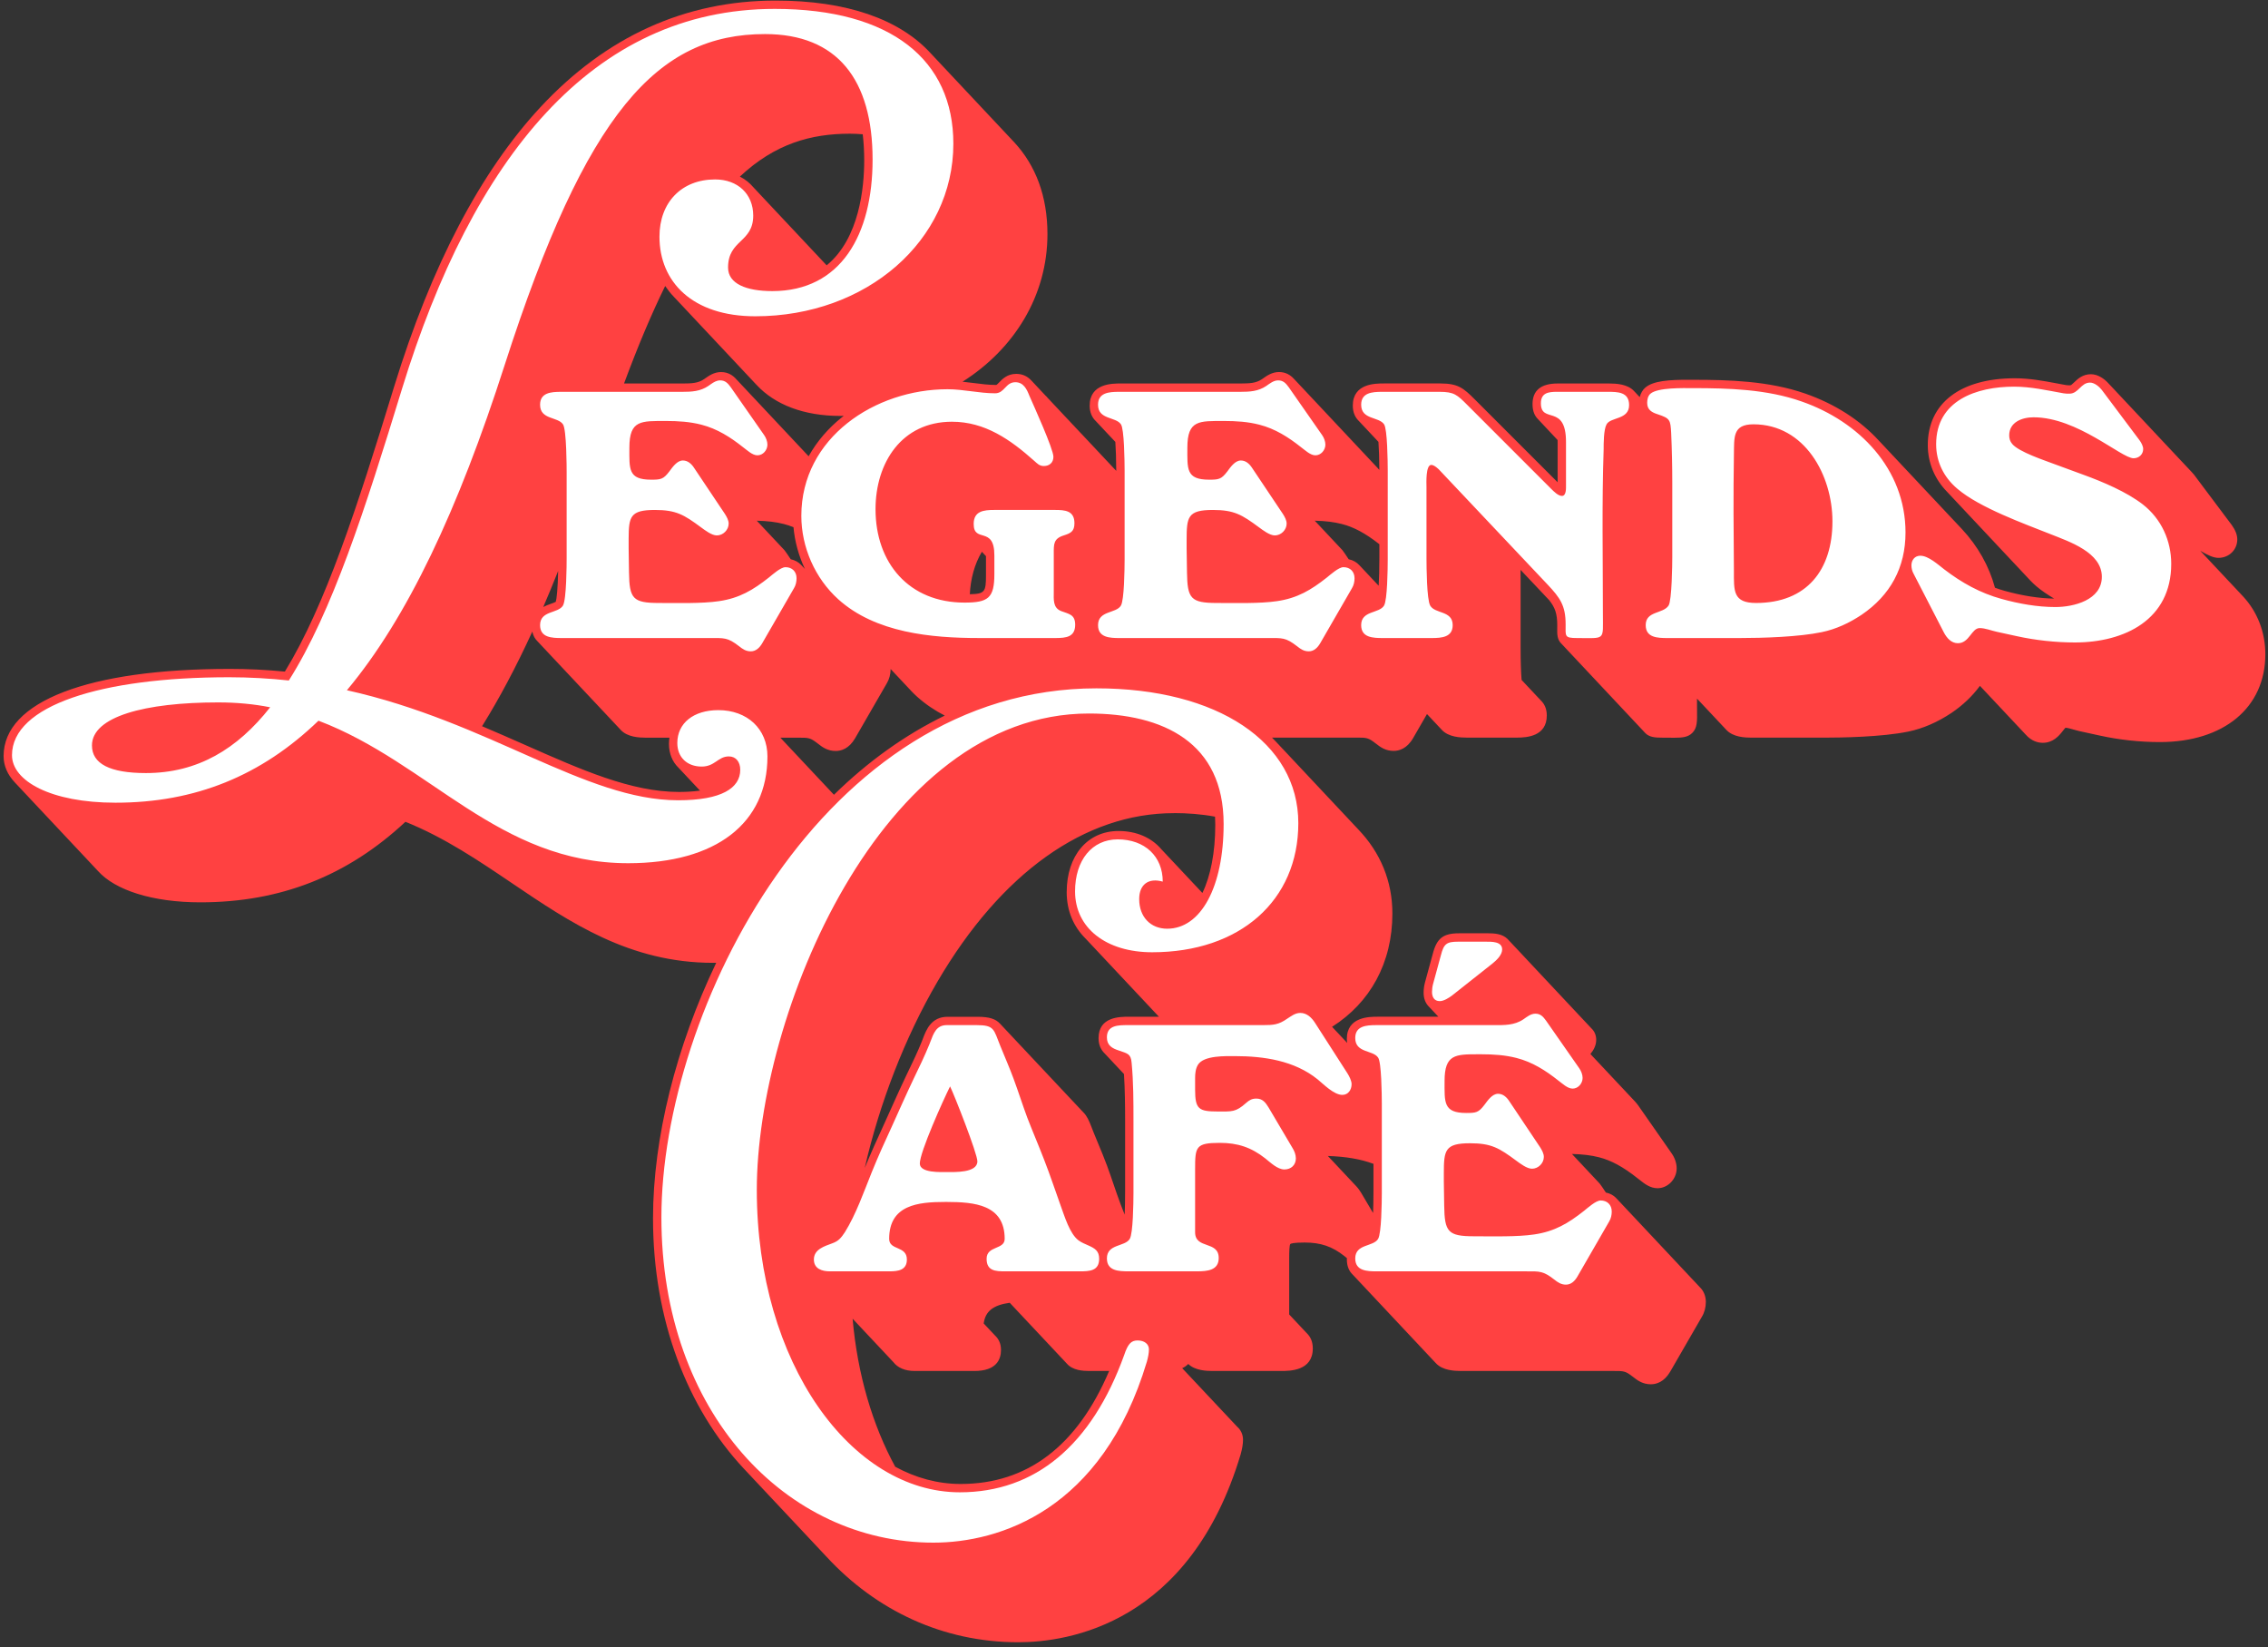
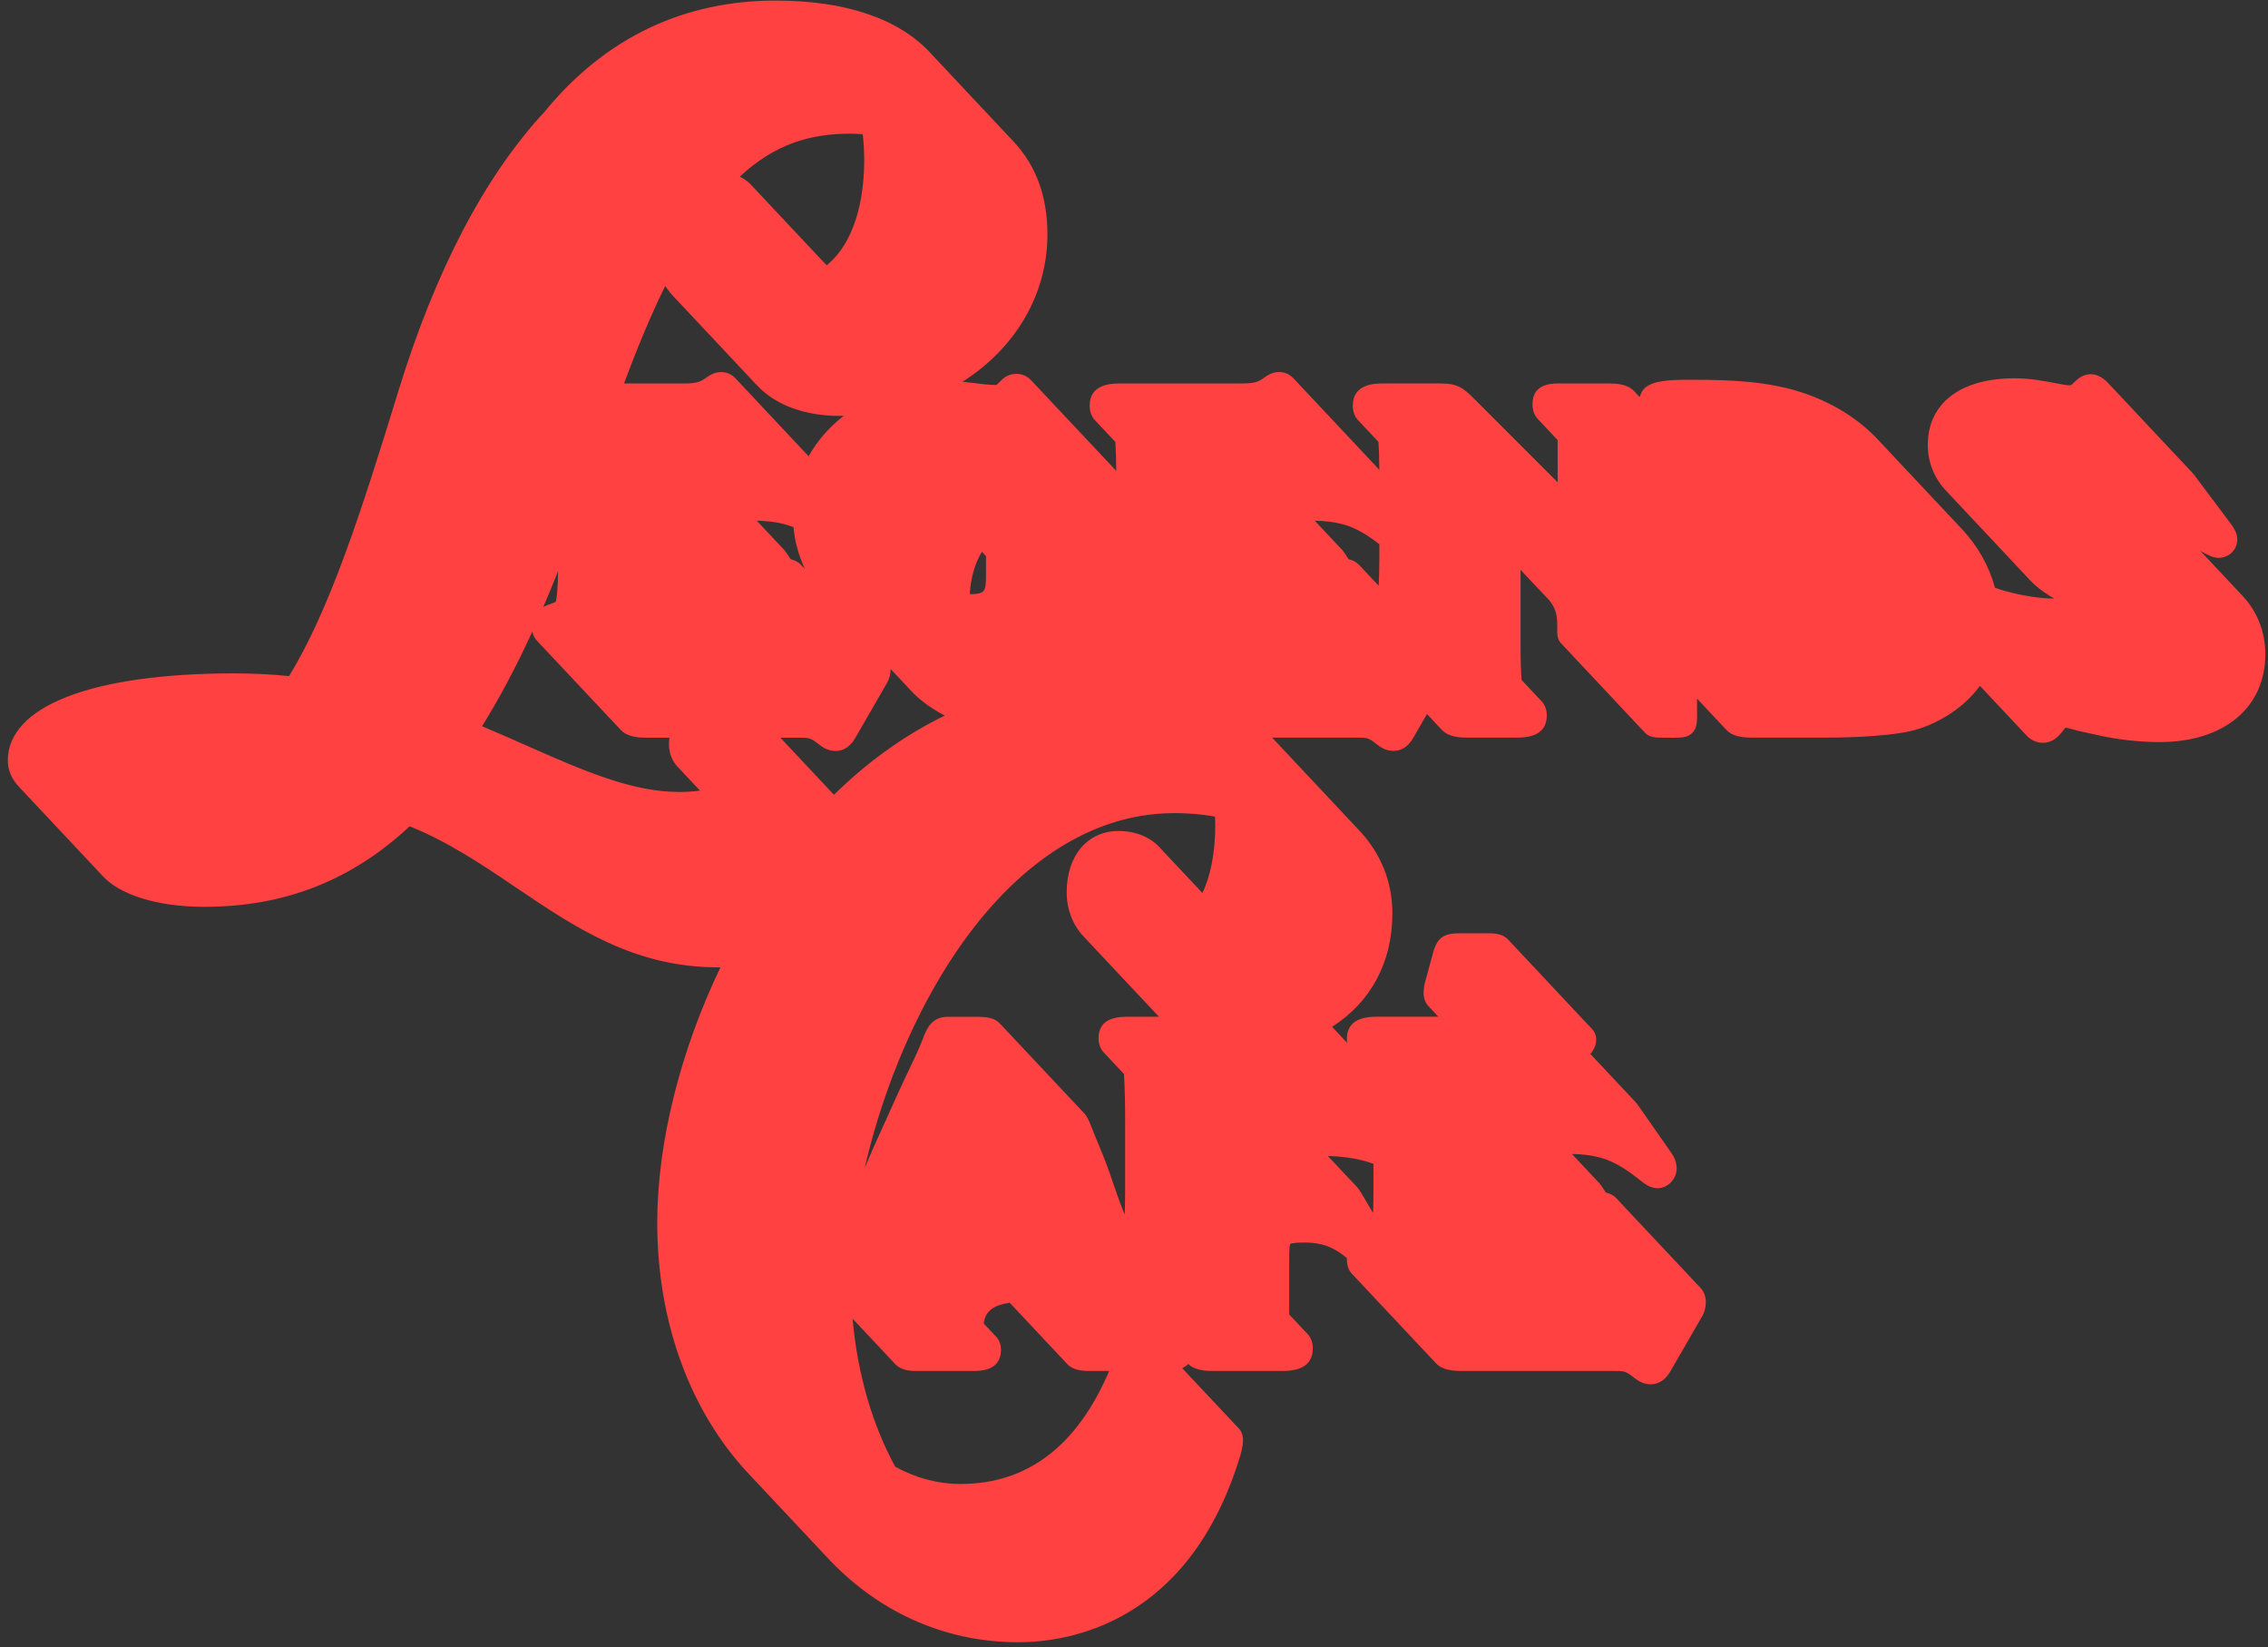
<svg xmlns="http://www.w3.org/2000/svg" width="292" height="212" viewBox="0 0 292 212">
  <rect x="0" y="0" width="292" height="212" fill="#333333" stroke="none" />
  <g fill="none" fill-rule="evenodd">
-     <path fill="#FF4141" d="M99.856.074c9.147 0 15.973 2.394 19.999 6.818.037.04.076.078.112.118.035.039.071.075.105.112.038.041.077.08.114.122l.11.117.104.11.113.122.107.113.112.12.11.115c.034.038.07.074.104.111.038.042.079.083.116.125.033.036.07.072.103.109l.114.122c.037.04.075.078.11.118.034.037.07.071.103.109l.115.122.104.11.116.124.107.114.105.112c.038.041.078.081.116.124.034.036.069.072.102.109l.115.12.109.117.106.114.113.12c.036.038.073.076.108.115.036.038.072.075.107.114l.112.12.105.11.114.122.11.119c.035.037.07.071.104.109l.113.12c.035.039.072.076.107.114l.112.12.11.116.104.112c.038.041.078.081.115.124l.103.108c.038.041.077.08.114.122.037.04.075.078.111.119l.103.109.114.12.105.112.115.124c.036.038.072.075.107.115l.105.11.117.124c.033.037.068.072.102.109l.113.12.113.12.101.109c.038.041.077.08.114.122l.105.11c.038.042.079.083.117.124l.107.115.104.11.116.125c.033.036.07.072.102.109.038.04.078.08.115.121.037.04.074.078.11.119.035.037.07.072.103.11l.115.12.105.113c.037.04.077.08.114.121.036.038.073.076.108.116l.104.11.116.124.103.11.115.121.11.118.104.11.113.12.111.12.103.109c.038.04.077.08.114.122l.106.112.112.12c.037.04.074.077.11.117l.104.11.115.124.104.109.114.122.11.118.104.11.114.122.106.112.112.12c.036.038.073.076.11.117.034.037.071.074.106.113l.112.119.104.111.115.122.11.118c.034.037.07.072.103.109.038.041.077.08.114.122l.107.113c2.808 3.023 4.293 7.007 4.293 11.839 0 7.912-4.268 14.786-10.934 19 .469.049.933.106 1.39.164 1.012.13 1.968.252 2.913.252.076 0 .118-.016.419-.332.388-.41 1.037-1.094 2.195-1.094.887 0 1.509.38 1.954.865.04.039.076.08.113.118.037.037.072.077.106.115.04.038.077.08.113.12.038.037.073.076.109.115.037.037.07.076.107.114.039.038.075.078.11.118.038.038.073.077.108.115.039.038.075.078.112.119.038.037.074.077.11.116.037.037.07.076.106.114.039.038.075.078.11.119.016.014.03.03.043.044.112.102.212.21.304.324.031.03.06.063.089.095.039.038.076.08.112.12.015.013.027.028.04.042.113.103.214.212.307.326.03.03.058.062.087.094.04.038.075.078.112.119l.043.044c.11.102.211.21.303.324.03.03.058.062.088.094.04.04.076.08.114.12.037.038.072.077.107.115.037.037.071.075.107.114.04.039.076.08.113.12l.04.043c.11.101.212.21.305.324.031.031.06.064.09.096.038.038.074.078.11.119l.042.043c.111.103.212.212.306.326.03.03.058.061.086.093.04.038.076.08.114.12l.041.044c.111.102.211.21.304.324l.024.025c.093.085.18.175.26.27.095.09.183.188.263.288l.022.023c.094.086.181.177.262.272.094.09.18.186.262.286l.022.023c.094.086.182.177.263.273.095.09.18.187.263.286l.02.023c.094.086.181.177.262.27.07.07.138.139.201.213.044.045.087.09.127.137.077.074.15.153.219.234.07.067.137.136.2.208.043.047.087.092.128.14.077.075.15.153.218.233.071.067.139.138.202.211.042.046.086.09.125.137.071.068.137.138.2.21.044.047.088.092.13.141.077.074.15.152.217.233.071.067.138.136.2.208.043.045.087.092.127.14.079.074.152.153.22.234.07.066.137.136.199.208.045.046.088.092.128.14.079.076.15.153.22.234.07.066.136.136.199.208.044.046.087.092.129.14.07.068.136.137.198.209.036.037.072.074.106.112.038.04.077.08.113.12.044.047.087.094.129.142.07.066.136.136.198.208.037.038.074.075.108.114.05.052.1.106.145.16-.007-1.543-.051-2.81-.116-3.729l-.029-.031c-.036-.037-.07-.075-.106-.115-.038-.037-.075-.077-.112-.118-.037-.036-.072-.076-.107-.115-.038-.037-.075-.077-.111-.118-.038-.037-.073-.076-.109-.116-.037-.036-.072-.074-.107-.114-.039-.038-.076-.078-.113-.12-.036-.035-.071-.074-.105-.112-.039-.038-.076-.078-.113-.12-.037-.037-.073-.076-.11-.116-.036-.036-.071-.075-.106-.114-.038-.038-.075-.078-.111-.118-.037-.037-.072-.076-.108-.115-.038-.038-.074-.078-.111-.119-.037-.037-.073-.075-.108-.115-.038-.037-.073-.077-.11-.117-.037-.037-.073-.076-.11-.116-.036-.036-.071-.076-.106-.114-.038-.038-.075-.078-.112-.12-.038-.037-.074-.077-.11-.117-.036-.035-.071-.073-.106-.112-.038-.038-.075-.078-.112-.12-.037-.036-.072-.075-.108-.114-.437-.43-.764-1.047-.764-1.966 0-2.85 2.899-2.85 3.99-2.85h15.489c1.083-.003 1.944-.036 2.708-.556l.115-.081c.497-.353 1.177-.836 2.072-.836.914 0 1.504.428 1.903.853.08.078.152.156.218.232.081.079.154.158.222.236.036.038.074.076.106.114.08.078.153.156.22.234.037.039.076.077.108.116.08.076.153.155.22.232.08.078.152.157.219.235.036.038.075.076.108.114.08.077.152.156.218.232.08.079.154.158.22.236.037.038.075.076.108.114.08.078.152.156.22.233.036.04.075.078.108.117.08.076.152.155.219.232.08.078.152.156.219.233.036.04.075.078.108.116.08.077.152.156.219.232.08.079.154.158.22.236.036.038.074.076.107.113.08.077.153.157.219.234.08.078.153.156.22.234.036.038.075.077.108.115.08.078.153.156.22.233.035.04.074.078.108.116l.026.028c.027.029.057.058.082.087.036.04.076.079.11.117.08.079.154.158.221.237.035.037.075.075.106.112.08.078.153.157.22.234.01.009.017.019.025.028.028.029.058.058.083.087.037.04.077.08.11.119.037.038.077.077.11.115l.026.027c.026.03.056.06.081.088.037.04.078.08.111.118.036.04.077.078.11.117l.026.027c.026.029.056.058.081.087.036.04.077.078.11.117.08.077.153.157.22.233.036.04.076.079.109.118.08.076.152.155.219.232.008.009.016.019.025.027l.083.088.11.117c.037.04.076.079.109.117.032.032.059.063.089.095l.019.02c.037.039.077.079.11.118.038.04.077.078.11.117.08.076.151.155.218.231.08.077.152.157.219.233.037.04.076.079.11.118.08.077.151.155.218.232.033.032.059.063.09.095l.017.02c.038.039.078.08.112.118.036.039.075.078.108.116.033.032.06.063.09.095l.018.02c.037.039.077.078.11.117.08.079.154.157.221.236.036.038.074.076.107.113.08.078.153.157.22.233l.11.118c.079.076.15.155.217.232.033.032.059.063.09.095l.018.02c.037.039.077.078.11.117.037.04.078.079.11.118.08.076.152.155.218.231.08.077.154.157.22.235.036.039.075.077.107.114.08.078.154.157.22.234.036.04.077.078.11.117.079.076.152.156.219.232.034.038.074.076.106.114.073.079.141.155.202.231-.008-1.48-.053-2.711-.117-3.61l-.027-.031c-.036-.036-.07-.074-.106-.112-.038-.039-.076-.08-.112-.121-.037-.036-.072-.075-.107-.113-.038-.038-.075-.078-.11-.119-.039-.037-.075-.077-.111-.117-.036-.036-.07-.074-.106-.113-.038-.038-.075-.078-.112-.12-.037-.035-.072-.074-.107-.113-.038-.038-.075-.078-.112-.12-.038-.037-.073-.076-.109-.115-.036-.036-.07-.074-.106-.114-.039-.038-.076-.078-.113-.12-.036-.035-.071-.074-.106-.113-.04-.038-.075-.078-.112-.119-.037-.037-.073-.076-.11-.116-.036-.036-.071-.076-.107-.115-.038-.037-.074-.077-.11-.117-.037-.036-.072-.076-.107-.114-.04-.038-.076-.08-.113-.12-.037-.037-.073-.076-.11-.116-.035-.036-.07-.074-.105-.114-.038-.037-.075-.077-.112-.119-.037-.037-.072-.075-.108-.114-.437-.43-.764-1.047-.764-1.966 0-2.85 2.9-2.85 3.991-2.85h7.27c2.3 0 2.986.593 4.45 2.057l10.66 10.66V57.01c0-.132-.002-.255-.006-.372l-.015-.017c-.037-.036-.073-.074-.107-.115-.039-.038-.076-.077-.112-.117-.037-.037-.073-.076-.108-.116-.038-.037-.074-.076-.11-.118-.038-.037-.074-.075-.109-.116-.037-.036-.073-.074-.108-.115-.038-.038-.075-.077-.112-.119-.036-.035-.07-.073-.106-.112-.038-.038-.076-.078-.112-.12-.037-.037-.073-.075-.108-.115-.037-.037-.073-.075-.109-.116-.038-.037-.075-.077-.11-.119-.037-.036-.073-.074-.108-.113-.038-.038-.075-.077-.11-.119-.038-.036-.074-.075-.109-.114-.037-.038-.074-.077-.11-.118-.037-.037-.074-.076-.11-.117-.036-.036-.072-.074-.106-.113-.039-.038-.076-.078-.113-.12-.037-.037-.073-.076-.11-.116-.035-.036-.07-.073-.105-.114-.038-.037-.075-.077-.112-.119-.037-.036-.073-.074-.108-.115-.394-.39-.699-.982-.699-1.924 0-1.766 1.087-2.66 3.232-2.66h6.655c.872.003 2.371.06 3.216 1.01.038.038.074.077.111.117.037.038.072.076.107.115.04.038.075.078.112.119.038.037.073.076.108.116.037.036.073.076.108.115.038.037.075.077.111.118.014.013.029.023.042.037.13-.496.365-.917.723-1.223 1.008-.857 2.986-1.025 5.852-1.001l.339.001c4.504 0 9.704.137 14.406 1.777 3.853 1.343 7.062 3.431 9.45 6.033l.11.117.11.116.11.118.109.115c.036.04.073.077.109.116l.109.117.109.115.112.12.107.113.108.115.113.122.104.11.113.12.11.118.106.113c.037.04.075.078.112.119.035.038.072.075.107.114l.111.118c.036.04.073.076.108.116l.11.116.11.118.106.112c.038.04.077.08.114.122l.106.114.11.114c.036.041.075.08.112.121l.106.113.108.116c.037.04.075.078.111.118l.11.116.055.059.055.058c.035.04.072.076.107.115l.11.117c.036.04.073.077.11.116l.107.115c.038.04.077.08.114.121.036.038.072.075.106.114l.108.114c.037.041.077.08.114.12l.103.112.114.12.11.117.105.113.113.12.107.113.112.12c.035.038.072.075.107.115l.11.115.11.119.106.112.114.121c.035.038.07.077.107.115l.108.114.112.121.105.11.113.121.108.115.109.116.111.12.105.11c.038.04.077.08.114.122l.107.114.109.115.112.12.104.111.114.121.108.116c.036.038.072.075.107.114l.112.118.108.116.11.117.11.117.107.114c.037.04.075.079.111.12l.108.114.11.116.112.12c.033.036.07.072.103.11.038.04.078.08.116.122l.106.115c.036.038.072.075.107.114l.114.12.104.111.115.121.105.115c.038.038.075.076.11.115l.112.12.104.11.115.123.107.114c.036.038.073.076.108.115l.113.12c.034.037.07.073.103.111l.115.121.108.115.107.114.112.12c.035.037.072.075.107.114 2.046 2.192 3.499 4.756 4.255 7.552.416.15.836.288 1.263.406 2.302.637 4.435.964 6.356.993-.854-.504-1.63-1.03-2.277-1.58-.283-.237-.544-.49-.791-.75l-.111-.118-.107-.114-.112-.12-.11-.116c-.036-.037-.07-.076-.105-.113-.04-.039-.075-.08-.112-.118l-.108-.116c-.038-.038-.074-.078-.112-.118l-.109-.116c-.035-.037-.07-.077-.106-.114l-.113-.12c-.036-.037-.07-.075-.105-.113-.038-.038-.076-.08-.113-.119-.038-.038-.073-.078-.11-.117-.036-.036-.07-.075-.105-.113-.039-.039-.075-.08-.113-.12l-.105-.112c-.04-.04-.076-.08-.114-.12-.037-.038-.072-.077-.108-.116l-.107-.114c-.039-.04-.075-.08-.112-.12-.037-.037-.07-.075-.107-.112l-.112-.12-.108-.115-.108-.115-.11-.119c-.039-.038-.074-.077-.11-.116-.037-.037-.072-.077-.108-.115-.038-.038-.074-.078-.111-.119-.037-.037-.07-.075-.106-.112l-.112-.119-.11-.117c-.037-.037-.07-.076-.107-.114-.038-.039-.074-.08-.111-.119l-.107-.114c-.04-.04-.074-.08-.112-.119-.037-.038-.072-.077-.11-.115l-.105-.114c-.04-.04-.075-.08-.113-.12l-.106-.113-.112-.119-.11-.117-.106-.113c-.038-.039-.074-.08-.111-.12-.037-.037-.071-.075-.107-.113-.04-.04-.075-.08-.113-.12l-.108-.115-.107-.114c-.04-.04-.075-.08-.113-.12l-.105-.113c-.04-.038-.075-.079-.112-.119l-.11-.118c-.038-.037-.071-.075-.106-.112l-.112-.119-.107-.113-.114-.121-.106-.114c-.038-.039-.071-.077-.107-.115-.04-.04-.076-.08-.114-.12-.037-.037-.07-.075-.105-.112l-.113-.119-.109-.118c-.037-.037-.07-.075-.106-.113l-.112-.119c-.037-.037-.07-.076-.106-.113-.04-.04-.076-.08-.114-.12l-.108-.116c-.036-.037-.07-.076-.107-.113l-.112-.12c-.037-.037-.07-.076-.107-.113l-.11-.119c-.039-.038-.074-.079-.11-.117l-.108-.114-.11-.118-.11-.118-.107-.112-.112-.12-.107-.113-.111-.119-.11-.118-.106-.112-.112-.12-.106-.113c-.04-.04-.075-.08-.113-.12l-.11-.116c-.035-.037-.069-.076-.105-.113-.04-.04-.075-.08-.113-.12l-.106-.113-.111-.119c-.038-.038-.073-.077-.11-.117l-.108-.114-.11-.118c-.037-.037-.071-.076-.107-.113l-.112-.12c-.039-.04-.073-.079-.11-.117-.036-.037-.07-.075-.105-.113-.04-.04-.075-.079-.112-.119l-.108-.114c-1.611-1.642-2.493-3.749-2.493-6.023 0-5.384 4.192-8.6 11.214-8.6 1.892 0 3.68.336 5.41.66l.58.108.584.106c.147.03.381.03.552.03.097 0 .216-.1.505-.378.43-.418 1.081-1.048 2.156-1.048.9 0 1.732.583 2.277 1.195.038.04.075.078.111.119.036.037.072.074.106.112.04.04.077.08.114.12.036.04.073.077.107.116l.107.113.112.12.11.115.108.117c.037.039.074.077.11.118l.107.113c.038.04.075.078.111.119.037.038.073.075.107.114.04.04.076.079.112.119.037.04.074.077.11.117.035.037.071.074.105.112.04.04.077.08.115.12l.104.113c.038.04.076.079.111.118.039.04.076.078.11.118l.11.115c.037.04.074.077.108.117.038.038.073.076.108.114.039.04.077.08.113.12.037.038.073.076.108.116.036.038.073.075.106.114.039.04.077.079.113.119.037.038.074.076.109.115.036.039.072.076.105.114.04.04.078.08.115.12.036.039.072.076.104.113l.112.118c.037.039.075.078.11.117.037.039.073.076.107.115.038.04.076.078.11.118.038.038.074.076.109.114l.112.12c.037.038.073.076.108.116.037.038.073.075.107.113.039.04.076.08.112.12.037.037.073.075.107.113.037.04.075.078.11.117l.112.12.106.112c.037.04.075.078.11.118.037.038.073.076.108.115.038.04.076.079.112.119.037.04.074.076.11.116l.106.114c.038.04.076.078.112.119l.106.114c.038.04.076.079.112.12.037.037.074.076.11.116.036.037.072.075.106.113.038.04.075.077.11.118l.11.114.112.121c.036.038.072.075.106.114.037.038.074.076.108.115.038.04.076.079.112.119.036.038.073.075.107.113.038.04.076.08.111.12.037.038.074.075.11.115l.108.116c.038.04.076.079.11.118.036.037.072.074.106.112.04.04.079.082.116.122l.104.113.11.115c.037.04.076.08.11.119.038.04.075.076.108.116.039.039.076.077.112.117.037.038.073.077.108.116l.11.116.11.118.108.115.108.114.112.12c.036.038.072.075.106.113.039.04.076.08.112.12.038.038.074.078.11.117.036.037.072.074.106.112.038.04.076.08.11.12.038.037.074.074.108.112.039.04.077.08.114.122l.106.114c.037.038.074.075.108.114.039.04.077.08.114.121l.104.11.113.121.108.116c.037.038.074.077.109.116.038.04.075.078.11.118.037.037.072.074.107.112l.114.122.107.114c.036.038.072.075.106.113.038.04.077.08.113.12.036.038.073.076.107.115.106.11.205.22.291.33l4.858 6.479c.479.668.713 1.284.713 1.853 0 1.333-1.064 2.376-2.422 2.376-.643 0-1.355-.331-2.342-.907l.052.057c.038.041.077.08.116.123.033.036.07.072.103.109l.115.123.107.115.107.113.114.12c.033.038.068.073.102.11.04.041.08.083.118.125l.106.114.053.055.052.057.117.123c.033.037.069.072.101.109.038.041.079.08.116.123.035.038.072.074.107.114l.053.056.053.058c.039.04.078.08.116.122.033.036.068.07.1.107l.118.126c.036.037.072.074.107.113l.106.113c.038.04.077.08.114.122.034.037.07.072.104.11.038.042.078.082.115.124l.106.112.108.114.114.123.106.112c.035.039.072.075.106.113.038.041.077.08.114.122.035.038.072.074.106.112l.113.122c.036.038.073.075.108.114.035.038.072.075.107.114.037.04.075.078.111.119.035.037.072.074.106.112.04.041.08.083.118.125.033.037.07.073.103.11.035.039.072.076.107.114.038.04.077.08.114.122l.106.112.113.121c.035.037.071.074.105.112l.111.118.11.118.106.111c.038.043.079.083.116.124l.106.114c.035.038.071.074.105.112.037.04.076.078.112.119.037.039.074.077.11.118 1.832 1.974 2.857 4.6 2.857 7.428 0 6.87-5.334 11.309-13.59 11.309-2.565 0-5.232-.29-7.715-.836-.592-.131-1.204-.264-1.808-.395l-.802-.174c-.238-.053-.492-.125-.755-.2-.373-.108-.758-.219-1.061-.243-.092.09-.228.265-.325.388l-.079.1c-.463.587-1.215 1.454-2.516 1.454-.623 0-1.445-.209-2.193-1.047-.038-.038-.074-.076-.11-.118-.037-.037-.073-.074-.107-.114-.039-.04-.076-.078-.114-.12-.036-.037-.072-.075-.108-.116l-.106-.113c-.038-.038-.075-.077-.112-.119l-.11-.116-.107-.115c-.037-.038-.074-.076-.11-.118-.037-.038-.073-.075-.109-.115-.037-.038-.074-.076-.11-.118-.037-.037-.073-.075-.109-.115-.037-.039-.073-.076-.109-.117-.037-.038-.074-.076-.11-.117-.036-.037-.072-.074-.108-.114l-.112-.12c-.036-.037-.072-.074-.108-.114l-.108-.116c-.037-.038-.074-.076-.11-.118-.037-.038-.074-.076-.11-.116-.036-.037-.072-.074-.107-.115-.037-.038-.074-.076-.111-.118l-.109-.115c-.037-.038-.073-.076-.11-.118-.036-.037-.072-.075-.108-.115-.037-.038-.073-.077-.109-.117-.037-.038-.074-.076-.11-.117-.036-.037-.072-.074-.108-.114-.037-.04-.075-.077-.112-.12-.036-.037-.072-.074-.108-.114-.036-.037-.072-.076-.108-.116-.037-.038-.074-.076-.11-.118-.037-.037-.073-.075-.11-.115-.036-.038-.073-.076-.11-.118-.036-.037-.072-.075-.108-.115-.036-.038-.073-.076-.11-.117-.036-.037-.072-.075-.11-.117l-.107-.115c-.037-.038-.073-.075-.11-.117-.036-.038-.073-.075-.11-.117l-.107-.114c-.038-.04-.075-.078-.113-.12-.036-.037-.071-.074-.107-.114l-.108-.116c-.037-.038-.074-.076-.11-.118-.038-.037-.073-.075-.11-.115-.037-.038-.074-.076-.11-.118-.037-.037-.073-.075-.109-.115-.037-.037-.073-.076-.109-.116-.037-.038-.073-.076-.11-.118-.036-.037-.073-.075-.109-.116-.036-.037-.072-.075-.109-.116-.037-.038-.073-.075-.109-.116-.036-.037-.072-.075-.108-.115-.959 1.305-2.172 2.47-3.64 3.467l-.009.007c-1.815 1.21-3.682 2.02-5.55 2.408-3.417.708-8.716.785-10.836.785h-9.401c-.818-.004-2.356-.062-3.221-1.01-.04-.038-.074-.078-.11-.119-.038-.036-.073-.075-.108-.114-.04-.037-.075-.079-.112-.119-.038-.036-.073-.076-.108-.115-.038-.036-.072-.077-.108-.115-.038-.037-.074-.078-.111-.119-.038-.036-.073-.077-.11-.116-.037-.036-.071-.075-.106-.115-.04-.036-.075-.077-.111-.117-.038-.036-.073-.077-.11-.116-.037-.037-.073-.077-.11-.118-.038-.036-.072-.076-.108-.115-.039-.037-.073-.077-.108-.116-.04-.037-.074-.077-.112-.118-.037-.035-.071-.075-.106-.114-.04-.037-.076-.078-.113-.119-.038-.037-.073-.076-.107-.115-.039-.036-.072-.077-.108-.115-.04-.037-.075-.078-.112-.119-.038-.036-.073-.077-.11-.116-.037-.036-.07-.075-.105-.115-.04-.036-.076-.077-.113-.117-.037-.036-.072-.077-.108-.116-.038-.037-.074-.077-.11-.118-.038-.036-.073-.076-.109-.115-.038-.037-.073-.076-.109-.116-.038-.037-.073-.078-.11-.117-.037-.036-.072-.076-.107-.115-.039-.037-.076-.078-.112-.119-.038-.036-.073-.076-.108-.115-.038-.036-.072-.077-.108-.115-.039-.037-.074-.078-.11-.118-.039-.036-.074-.077-.11-.116-.038-.036-.073-.077-.11-.117l-.052-.05v.695c0 .325.004.616.006.877.017 1.37.025 2.197-.612 2.835-.549.548-1.257.624-2.338.624-.189 0-.39-.003-.602-.006-.287-.003-.607-.006-.967-.006-.858 0-1.61-.045-2.148-.59-.025-.025-.044-.054-.068-.08-.013-.013-.028-.023-.041-.037-.026-.026-.045-.053-.069-.08l-.04-.035c-.026-.026-.044-.054-.067-.08-.014-.013-.03-.023-.043-.037-.027-.026-.046-.054-.069-.082-.013-.013-.027-.021-.04-.035-.027-.026-.045-.054-.068-.08-.014-.013-.028-.022-.041-.036-.025-.025-.044-.053-.067-.079-.014-.014-.03-.024-.042-.037-.027-.026-.046-.054-.069-.081-.013-.012-.028-.022-.041-.035-.027-.027-.045-.055-.07-.082-.012-.013-.026-.022-.04-.035-.025-.025-.043-.053-.066-.08-.014-.013-.03-.022-.042-.037-.027-.026-.045-.053-.07-.08-.012-.013-.026-.022-.04-.035-.026-.026-.044-.055-.067-.08l-.043-.037c-.025-.026-.044-.054-.067-.082-.013-.012-.028-.021-.042-.034-.026-.027-.044-.055-.067-.081-.013-.013-.028-.022-.042-.036l-.067-.08c-.013-.013-.028-.023-.042-.037-.026-.026-.044-.053-.068-.08l-.04-.035c-.027-.026-.045-.054-.067-.08-.014-.013-.03-.023-.044-.037-.026-.026-.045-.054-.068-.082-.013-.013-.028-.021-.04-.034-.027-.027-.045-.055-.07-.081l-.04-.036c-.025-.025-.043-.052-.066-.079l-.044-.037c-.025-.026-.044-.054-.067-.081-.013-.012-.029-.022-.042-.035-.026-.026-.044-.055-.068-.082-.013-.013-.028-.022-.04-.035-.026-.025-.044-.053-.067-.08-.014-.013-.03-.022-.043-.037-.026-.026-.044-.053-.068-.08-.013-.013-.028-.022-.04-.035-.027-.026-.045-.055-.068-.08-.014-.014-.03-.024-.043-.037-.026-.026-.044-.054-.067-.081-.013-.012-.029-.022-.042-.035-.026-.027-.044-.055-.067-.081-.015-.013-.029-.023-.042-.036-.026-.025-.044-.053-.067-.08-.013-.013-.029-.022-.043-.037-.025-.026-.045-.053-.067-.08-.014-.013-.029-.022-.04-.035-.027-.026-.045-.054-.068-.08-.015-.013-.03-.023-.043-.037-.026-.026-.046-.054-.069-.082-.013-.013-.027-.021-.04-.034-.026-.027-.045-.055-.069-.081l-.04-.036c-.025-.025-.043-.052-.066-.079-.015-.014-.03-.023-.044-.037-.025-.026-.045-.054-.068-.081l-.041-.035c-.025-.026-.044-.054-.068-.08l-.041-.037c-.026-.026-.045-.054-.069-.08-.013-.014-.027-.022-.04-.036-.026-.027-.046-.054-.069-.081-.013-.013-.027-.022-.04-.035-.026-.026-.045-.055-.068-.08-.014-.014-.029-.024-.042-.037-.026-.026-.045-.054-.068-.081l-.041-.035c-.026-.026-.045-.055-.069-.08-.013-.014-.027-.024-.04-.037-.026-.025-.045-.053-.068-.08-.014-.013-.028-.022-.042-.037-.025-.026-.045-.053-.068-.08-.013-.013-.028-.022-.041-.035-.025-.026-.044-.053-.067-.08-.014-.013-.03-.023-.042-.037-.026-.026-.046-.054-.07-.081-.012-.014-.027-.022-.04-.035-.025-.026-.044-.055-.068-.081l-.04-.036c-.026-.025-.044-.052-.067-.078-.014-.015-.03-.024-.043-.037-.025-.027-.045-.055-.068-.082-.014-.012-.028-.022-.041-.035-.026-.026-.044-.054-.068-.08l-.041-.037c-.026-.026-.046-.054-.069-.08-.013-.013-.028-.023-.041-.036-.025-.027-.045-.054-.068-.081-.013-.013-.028-.022-.041-.035-.025-.026-.044-.054-.068-.08-.013-.014-.028-.023-.041-.037-.027-.026-.045-.054-.069-.081-.013-.012-.027-.022-.04-.035-.027-.026-.045-.055-.069-.08l-.04-.037c-.027-.026-.045-.053-.068-.08-.014-.012-.03-.022-.042-.036-.026-.027-.045-.054-.068-.081-.013-.013-.028-.022-.041-.035-.026-.026-.044-.053-.067-.08-.014-.013-.03-.022-.042-.037-.027-.026-.045-.054-.07-.08l-.04-.036c-.027-.026-.045-.055-.07-.082-.012-.013-.026-.022-.038-.035-.027-.025-.045-.052-.068-.078-.013-.015-.03-.024-.043-.037-.026-.027-.044-.055-.068-.082-.013-.012-.027-.022-.04-.035-.027-.026-.045-.053-.068-.08l-.043-.037c-.025-.026-.044-.054-.067-.08-.013-.013-.029-.023-.042-.036-.025-.026-.044-.054-.067-.081-.013-.013-.029-.022-.042-.035-.025-.026-.043-.054-.067-.08-.013-.014-.029-.023-.042-.036-.026-.027-.044-.055-.068-.082-.013-.012-.028-.022-.04-.035-.027-.026-.045-.055-.07-.08l-.04-.037c-.026-.025-.044-.053-.067-.08l-.043-.036c-.026-.027-.044-.054-.067-.081-.013-.013-.029-.022-.042-.035-.025-.026-.043-.053-.066-.08-.014-.013-.03-.022-.044-.037-.025-.026-.044-.054-.067-.08-.013-.013-.029-.023-.042-.036-.026-.026-.044-.055-.068-.082-.014-.012-.028-.022-.04-.035-.026-.025-.044-.052-.067-.078-.014-.013-.03-.024-.043-.037-.026-.026-.044-.055-.068-.082-.014-.012-.028-.022-.04-.035-.027-.026-.045-.053-.068-.08-.015-.014-.03-.022-.043-.037-.025-.026-.045-.054-.067-.08-.014-.013-.029-.023-.042-.036-.025-.026-.045-.054-.067-.08-.014-.014-.029-.023-.042-.036-.025-.026-.043-.054-.067-.08-.014-.014-.029-.023-.042-.036-.026-.027-.045-.055-.069-.082-.013-.012-.027-.022-.04-.035-.026-.025-.045-.053-.067-.08-.014-.013-.03-.022-.043-.037-.026-.026-.046-.054-.069-.081-.013-.012-.027-.022-.04-.035-.026-.026-.045-.054-.069-.08-.013-.014-.027-.023-.04-.036-.025-.026-.044-.053-.066-.08-.015-.012-.03-.022-.044-.036-.025-.027-.045-.055-.068-.081l-.041-.036c-.026-.026-.045-.055-.069-.082-.013-.012-.027-.022-.04-.035-.025-.025-.044-.052-.067-.078-.014-.014-.029-.024-.042-.037-.026-.026-.045-.055-.069-.082-.013-.012-.027-.022-.04-.035-.026-.026-.045-.053-.068-.08-.014-.014-.03-.023-.042-.037-.025-.026-.045-.054-.068-.08l-.041-.036c-.026-.026-.045-.054-.068-.08-.014-.014-.028-.023-.041-.036-.026-.026-.045-.054-.068-.08l-.042-.036c-.025-.026-.045-.055-.068-.082-.013-.012-.028-.022-.041-.035-.025-.026-.044-.053-.067-.08-.014-.013-.03-.022-.042-.037-.026-.026-.046-.054-.069-.081l-.04-.035c-.026-.026-.045-.054-.069-.08-.013-.014-.027-.023-.04-.036-.025-.026-.044-.053-.067-.08l-.043-.036c-.026-.027-.045-.055-.068-.081-.013-.013-.028-.023-.041-.036-.026-.026-.046-.055-.069-.082-.013-.012-.027-.022-.04-.035-.025-.025-.044-.052-.067-.08-.014-.012-.03-.022-.042-.035-.026-.026-.046-.055-.069-.082-.013-.012-.028-.022-.04-.035-.026-.026-.045-.053-.069-.08-.013-.014-.028-.023-.041-.036-.537-.544-.527-1.228-.517-1.95l.003-.407c0-1.487-.286-2.275-1.033-3.219l-3.69-3.907c-.006.232-.007.512 0 .85l.003.218v8.932c0 1.918.057 3.262.128 4.167.035.035.068.072.101.11l.106.112c.04.039.078.08.115.122.037.036.072.075.106.114.037.036.071.074.106.112.04.039.076.08.113.121.039.038.075.077.11.117.037.036.071.074.105.112.04.038.077.079.112.12.038.036.074.074.108.114.039.038.076.078.112.12.038.035.073.075.109.115.037.036.073.075.107.114.039.039.075.078.112.118.036.037.07.074.105.114.04.039.078.08.115.122.037.036.072.075.107.114.037.036.072.074.106.113.039.039.076.079.113.12.038.037.074.077.11.117.036.036.07.074.106.112.038.038.075.079.112.12.037.036.072.075.107.115.425.418.743 1.017.743 1.908 0 2.7-2.602 2.843-3.804 2.85h-6.5c-.818-.003-2.356-.06-3.222-1.01-.038-.037-.074-.077-.11-.118-.037-.036-.072-.075-.107-.114-.039-.037-.076-.079-.112-.119-.038-.036-.073-.076-.109-.115-.037-.036-.072-.077-.107-.115-.039-.037-.075-.078-.111-.119-.038-.036-.073-.076-.109-.115-.038-.036-.073-.078-.11-.117-.038-.037-.073-.077-.109-.116-.038-.036-.073-.077-.108-.116-.04-.037-.074-.077-.11-.118-.038-.036-.073-.075-.108-.114-.04-.037-.075-.079-.112-.119-.038-.036-.072-.076-.108-.116-.038-.035-.072-.075-.108-.114-.04-.037-.075-.078-.111-.119-.038-.036-.072-.075-.107-.114l-.045-.04-1.788 3.1c-.792 1.355-1.798 1.639-2.502 1.639-1.021 0-1.704-.478-2.263-.926-1.023-.792-1.173-.787-2.61-.786l-.401.002-10.385-.001c.147.146.29.293.43.443l.112.119.104.111c.04.04.077.082.116.122l.11.118.102.109.115.122.11.119c.036.036.07.072.103.109l.115.12.104.113c.04.04.078.082.116.123.036.037.07.076.107.115l.104.11c.04.041.078.082.116.124l.103.109.115.122.109.116.106.113.112.12.11.116.105.113.113.12.105.112.113.12.111.119.104.11.113.12.106.114.113.12c.037.04.072.077.11.115l.103.112.116.124.103.109.114.12.11.12.104.11.113.12.11.116.106.115.112.119.105.11c.04.042.077.084.117.125l.106.113.104.112c.04.04.077.08.114.122l.107.113.112.119.11.116c.035.039.07.077.106.114l.113.12c.036.038.071.077.109.115l.106.115c.037.039.074.08.112.118l.104.112.115.12.11.12.103.108.115.123.105.113.113.119.109.116c.036.037.07.074.104.112.04.04.078.082.116.123l.108.114.104.112c.04.04.078.082.116.124.035.036.069.072.102.109l.115.12.11.118.105.113.113.12.105.11.115.124.107.114.105.111c.039.04.076.081.114.123l.106.112.113.12.11.116.105.114.112.118.11.118.104.11.115.123c.035.038.069.075.104.11l.113.122.111.118.104.11.113.121.105.11.117.125.106.114.104.111c.04.04.077.082.117.124l.108.115.103.11.115.122c.036.037.07.076.106.114 2.807 2.943 4.361 6.607 4.361 10.79 0 6.377-2.884 11.5-7.765 14.585l.013.014c.036.034.071.077.106.113.04.036.077.082.116.121.036.034.07.079.106.115.036.034.071.077.106.113.04.036.076.083.116.121.034.034.068.076.103.112.038.035.075.082.114.12.036.034.072.079.108.116.036.034.071.077.106.114.039.035.076.081.114.12.036.034.072.078.108.115.036.035.072.078.108.115.037.035.073.08.11.118.036.034.07.077.106.113.039.036.076.082.114.12.036.035.072.08.109.117.036.034.07.077.106.113.026.024.05.056.077.082-.025-.162-.043-.333-.043-.519 0-2.851 2.9-2.851 3.992-2.851h7.785c-.009-.01-.015-.021-.023-.03-.037-.038-.074-.075-.11-.116-.037-.037-.074-.076-.11-.117-.036-.038-.073-.075-.108-.117-.037-.037-.073-.075-.108-.115-.038-.038-.075-.076-.11-.117-.038-.037-.074-.075-.108-.115-.038-.039-.076-.077-.111-.118-.038-.037-.074-.076-.11-.117-.037-.037-.073-.074-.107-.114-.038-.038-.075-.076-.111-.118-.037-.038-.073-.075-.108-.115-.421-.419-.67-1.032-.67-1.78 0-.46.068-.945.189-1.37l.994-3.645c.514-1.99 1.336-2.634 3.38-2.634h3.766c.76.002 1.795.046 2.496.745.025.024.043.054.066.08l.043.036c.025.025.044.055.067.08.014.014.03.023.042.036.025.025.043.054.066.08.014.012.03.022.044.036.025.025.044.056.068.082.013.013.028.022.041.035l.067.08c.013.014.03.022.042.036.025.025.043.054.066.08l.043.036c.027.025.044.056.067.082.014.012.03.022.042.035.027.025.044.055.068.082.013.013.028.021.041.034.025.024.043.054.067.08.014.013.03.023.043.037.026.025.043.055.067.08.014.014.03.022.042.036.026.025.043.054.067.08l.044.036c.025.025.042.056.066.082.013.012.028.022.043.035.025.025.042.054.066.08.013.014.03.022.043.036.025.024.042.055.065.081.014.013.03.022.044.036.026.024.043.055.066.08.014.014.03.023.043.036.025.025.042.054.065.08.014.012.03.022.045.036l.067.082c.013.013.029.022.042.035.025.025.042.054.066.08.014.014.03.022.043.037.025.024.042.053.065.08.014.012.03.022.044.035.026.025.043.056.067.082.013.012.029.022.043.035.025.025.042.055.066.081.014.014.03.022.043.035.024.024.041.054.065.08.014.013.03.023.044.037.025.025.043.054.066.08.014.014.03.022.043.035.025.026.042.055.066.081.014.013.03.023.044.036.025.025.042.056.066.082.013.012.03.022.043.035.025.025.042.054.066.08l.043.036c.025.024.042.055.066.081.013.013.03.022.043.035.025.026.043.056.067.082.013.013.029.021.043.035.024.025.041.054.064.08.014.013.03.022.045.036.025.025.043.056.067.082.014.013.029.022.042.035.025.025.043.054.066.08l.043.036c.025.024.042.054.065.08l.045.036c.025.025.042.056.066.082l.043.035c.025.025.042.054.065.08.015.013.03.022.044.036.025.025.044.055.068.082l.041.034c.025.026.044.055.068.082.013.013.028.021.041.034.025.025.042.055.066.081.015.013.03.023.044.036.025.025.043.056.067.082.014.012.029.022.042.035.025.025.043.054.067.08.014.013.029.022.042.036.025.025.043.055.067.081.013.013.029.022.043.036l.067.08c.013.014.028.022.041.035.025.026.043.055.067.08.014.014.029.023.043.037.026.025.044.056.068.082.013.013.028.022.041.035.025.025.044.054.067.08.014.013.03.022.042.036.025.024.043.054.066.08.014.013.03.023.044.036.025.025.043.055.067.082.013.012.03.021.042.035.025.025.043.054.067.08.013.013.03.022.042.036.026.025.044.055.068.08.013.014.028.023.041.037.026.025.044.054.068.08.013.014.028.022.041.035.025.025.044.055.067.081l.043.036c.025.025.044.056.067.082.014.012.03.022.042.035.025.025.043.054.067.08.014.013.03.022.042.036.025.024.043.055.067.08.014.014.03.023.043.036.025.026.043.055.067.082.013.013.03.021.042.034.024.025.042.055.066.08.014.013.03.023.043.037.027.025.044.055.067.08.014.014.03.022.042.037.027.025.044.055.068.081l.041.034c.025.025.043.055.066.08.014.014.03.023.045.037.025.025.042.055.066.082.014.012.03.021.043.034.025.026.042.055.066.081l.044.036c.025.025.042.055.066.082.013.012.028.02.043.035.025.025.042.054.066.08.013.013.03.022.043.035.024.025.042.055.065.08.014.014.03.024.044.037.025.025.043.055.066.082.014.013.03.021.043.035.025.025.043.054.066.08.014.013.03.022.043.035.025.025.043.056.066.082.014.013.03.022.044.036.025.024.042.054.066.08.013.014.03.022.043.035.024.025.042.055.065.08.014.014.03.023.044.037.026.025.043.054.067.082.013.012.029.02.043.035.025.025.042.055.066.081.014.013.03.022.042.035.025.024.042.054.065.08.014.013.03.022.045.036.025.025.043.055.066.081.014.014.03.022.043.035.025.025.042.055.066.081.014.013.03.022.044.036.025.025.042.056.066.08l.043.037c.025.024.042.054.066.08.013.013.029.022.043.035.025.025.042.055.065.08.014.014.03.024.044.037.025.025.043.055.067.082.014.012.029.021.042.034.025.026.042.054.065.08.014.013.03.023.045.037.025.025.044.056.068.082.013.012.028.022.041.035.025.025.044.054.066.08.015.013.03.022.043.035.025.025.042.055.065.08.015.013.03.023.045.037.025.025.043.055.067.082.013.012.028.02.042.034.025.026.043.056.067.082.014.012.029.022.042.035.024.024.041.054.065.08.015.013.031.021.044.036.025.025.044.055.067.081.014.013.029.022.042.035.025.025.043.055.067.081.014.013.029.022.043.036l.067.08c.014.014.03.022.042.037.025.025.043.054.067.08.013.013.03.022.042.035.025.025.043.055.067.08.013.014.03.024.043.037.025.025.043.055.067.081.013.012.028.022.041.035l.067.08c.014.013.03.023.043.037.025.025.044.056.068.082l.041.035c.025.025.044.054.067.08.014.013.03.022.042.035.025.025.043.055.066.08.014.014.03.023.044.037l.067.08c.013.014.03.023.042.036.025.025.044.056.068.082.013.012.028.022.041.035.024.024.042.053.066.08l.043.036c.026.025.044.055.068.081.013.013.028.022.041.035.025.025.043.055.067.08.014.014.03.023.043.037.38.378.58.876.58 1.44 0 .715-.33 1.323-.745 1.824.018.021.039.042.056.063.035.037.075.075.106.112.08.078.154.157.22.234.08.078.153.156.22.233.035.039.075.078.108.117.08.076.152.154.217.23.081.08.155.158.223.237.035.038.073.076.105.113.08.077.154.157.22.234.08.078.152.156.219.232.037.04.076.079.11.117.078.077.151.156.218.233.08.078.152.156.219.234.036.038.074.076.107.114.08.077.153.156.22.234.08.077.152.155.219.233.036.039.075.078.109.116.08.078.151.156.218.232.037.04.076.079.109.117.08.077.152.156.219.233.08.078.153.156.219.232.036.04.075.078.108.116.08.077.153.156.219.233.08.078.153.156.22.233.035.04.074.078.108.116.08.078.153.157.22.234.079.077.15.155.217.233.036.039.077.077.11.116.035.038.074.076.106.114.037.039.077.078.111.117.08.078.153.157.22.235.036.039.076.077.108.115.08.078.153.156.22.233.035.039.074.077.106.114.182.194.327.387.438.54l4.29 6.148c.4.56.642 1.279.642 1.915 0 1.391-1.132 2.566-2.471 2.566-.944 0-1.702-.603-2.256-1.043-.103-.082-.202-.161-.296-.23-1.862-1.477-3.38-2.302-4.964-2.708-1.007-.26-2.107-.394-3.496-.428.028.025.054.058.08.086.036.034.072.077.108.114.037.035.073.08.11.118.037.034.073.079.11.117.036.034.07.077.107.114.037.035.074.08.111.118.037.035.073.08.11.117.036.033.071.077.106.114.038.035.075.08.112.119.036.034.072.077.108.114.037.035.073.08.11.118.037.035.073.08.11.117.036.034.071.077.107.114.037.035.074.08.111.119.037.034.071.076.107.113.038.036.075.081.112.12.037.034.073.079.11.116.035.034.07.077.106.113.037.036.074.08.112.119.036.035.071.078.107.114.037.036.074.081.111.12.036.033.072.078.11.115.035.035.071.078.107.115.037.035.074.08.11.118.036.034.072.077.108.114.037.035.074.081.113.12.036.034.071.078.109.116.036.034.07.076.105.113.038.035.074.08.113.12.036.033.071.076.107.115.22.206.436.463.641.785l.481.719c.555.108 1.024.38 1.377.764.038.038.073.078.11.118.038.036.072.076.108.114.039.038.074.079.11.119.04.037.073.076.109.115.038.037.073.077.108.116.039.037.074.077.11.118.04.036.074.076.109.115.04.037.074.078.11.117.04.037.074.077.11.116.038.038.072.077.108.116.04.037.074.077.11.118.038.036.072.075.108.114.04.037.075.079.111.119.04.036.073.076.11.116.037.035.071.076.107.114.04.038.074.078.111.119.038.036.072.076.107.114.04.037.074.078.111.118.038.037.073.077.11.117.037.036.072.076.108.115.038.037.073.078.11.117.038.037.072.076.108.115.04.037.074.079.111.12.039.035.072.075.108.115.038.036.073.075.108.114.04.038.075.079.112.119.039.037.072.076.108.115.039.036.072.077.108.115.04.038.074.078.111.119.039.036.072.076.107.114.04.037.075.079.111.118.04.037.073.077.11.117.038.035.072.076.108.115.039.037.073.077.11.117.039.037.072.076.108.115.04.037.075.078.112.118.038.037.073.077.108.117.038.036.073.075.107.114.04.038.076.078.113.119.037.036.07.075.107.114.039.037.074.078.11.118.039.037.074.077.11.117.038.036.072.076.108.114.038.037.074.077.11.118.038.036.073.076.108.114.039.038.075.079.112.12.038.036.072.075.108.115.038.037.072.076.108.115.039.037.074.079.11.118.04.037.073.076.108.114.039.038.075.079.11.118.04.037.075.077.111.118.038.036.07.075.107.114.04.037.074.078.111.118.038.036.072.075.108.114.04.039.074.079.111.12.038.036.073.075.108.115.038.036.073.076.108.114.04.038.075.079.112.119.037.036.071.076.107.114.04.037.074.079.111.118.038.037.073.078.11.117.037.037.071.076.107.114.04.038.074.079.11.118.038.037.073.077.11.117.037.037.073.077.11.116.037.037.072.078.108.117.038.036.072.075.108.114.04.038.074.079.111.12.039.035.072.074.108.114.038.037.074.077.11.117.04.037.074.078.11.117.039.036.072.076.107.114.04.037.074.078.111.118.039.037.073.077.11.118.038.036.071.075.107.113.04.038.074.079.11.118.04.037.073.077.11.117.039.037.074.077.11.116.038.037.073.078.109.117.038.036.071.075.107.114.04.038.075.079.112.119.038.036.072.075.108.114.038.038.074.078.11.118.039.037.074.078.11.117.038.036.072.076.107.114.039.037.074.078.11.118.039.037.074.076.109.116.039.037.074.077.11.117.039.036.073.077.109.116.039.037.073.077.109.116.039.037.074.078.11.117.038.036.072.076.108.114.039.039.074.079.11.118.04.037.074.079.111.118.037.036.07.075.107.114.04.037.074.078.11.118.04.036.073.076.109.116.488.466.783 1.131.783 1.91 0 .695-.18 1.365-.502 1.893l-4.076 7.063c-.79 1.356-1.797 1.64-2.502 1.64-1.022 0-1.704-.48-2.263-.927-1.023-.792-1.166-.787-2.612-.785l-.4.001h-19.19c-.817-.004-2.355-.061-3.22-1.012-.04-.035-.074-.077-.11-.116-.038-.036-.073-.076-.108-.115-.04-.038-.075-.078-.112-.12-.038-.035-.072-.076-.108-.115-.037-.035-.072-.075-.108-.114-.038-.038-.074-.078-.111-.118-.037-.036-.072-.076-.108-.116-.04-.037-.074-.077-.11-.117-.038-.036-.073-.077-.11-.116-.037-.036-.072-.076-.108-.116-.038-.037-.074-.077-.11-.117-.037-.036-.072-.075-.108-.115-.038-.037-.075-.078-.111-.119-.039-.035-.073-.076-.11-.115-.036-.036-.071-.076-.106-.115-.04-.037-.075-.078-.112-.12-.038-.034-.072-.074-.107-.113-.04-.037-.074-.077-.111-.117-.039-.038-.074-.078-.11-.117-.038-.036-.071-.076-.107-.116-.04-.037-.075-.077-.11-.117-.039-.035-.074-.076-.108-.115-.04-.037-.076-.078-.113-.119-.038-.036-.072-.076-.108-.115-.038-.036-.072-.075-.107-.115-.04-.037-.076-.078-.113-.118-.037-.036-.072-.077-.108-.116-.037-.036-.072-.076-.106-.114-.04-.039-.076-.079-.113-.12-.037-.035-.072-.076-.107-.114-.039-.037-.074-.077-.11-.117-.039-.037-.074-.078-.11-.117-.038-.036-.073-.076-.108-.116-.039-.037-.074-.077-.11-.117-.038-.036-.073-.076-.108-.115-.039-.037-.075-.078-.112-.119-.038-.036-.073-.076-.108-.115-.038-.036-.072-.075-.108-.115-.039-.037-.075-.078-.112-.118-.037-.036-.07-.076-.106-.115-.039-.037-.075-.077-.11-.118-.04-.037-.075-.077-.111-.117-.037-.035-.072-.075-.107-.114-.04-.037-.074-.077-.111-.117-.038-.036-.072-.077-.108-.115-.038-.037-.075-.078-.112-.12-.037-.036-.072-.076-.108-.115-.037-.035-.072-.075-.107-.115-.04-.037-.075-.078-.112-.118-.037-.036-.072-.076-.107-.114-.04-.037-.074-.078-.111-.119-.038-.036-.074-.077-.11-.116-.037-.036-.071-.075-.107-.115-.038-.036-.074-.077-.11-.117-.038-.036-.073-.076-.108-.115-.04-.037-.075-.078-.112-.119-.039-.037-.073-.076-.108-.115-.038-.036-.072-.077-.108-.115-.04-.038-.075-.078-.112-.12-.038-.034-.071-.075-.106-.113-.04-.037-.075-.077-.111-.118-.04-.037-.074-.077-.11-.117-.039-.036-.072-.076-.107-.114-.04-.037-.074-.078-.111-.119-.039-.036-.073-.076-.11-.115-.038-.036-.072-.078-.11-.117-.038-.037-.073-.077-.109-.116-.037-.036-.071-.076-.106-.115-.04-.037-.076-.078-.113-.119-.037-.036-.072-.075-.106-.114-.04-.037-.075-.077-.112-.118-.038-.037-.074-.077-.11-.118-.037-.034-.07-.075-.107-.113-.038-.037-.074-.078-.11-.118-.039-.037-.074-.077-.11-.117-.038-.036-.072-.076-.107-.114-.039-.037-.075-.078-.11-.118-.039-.036-.074-.077-.11-.116-.038-.036-.073-.077-.11-.117-.038-.037-.073-.077-.109-.116-.037-.036-.072-.076-.107-.115-.039-.037-.076-.078-.112-.119-.037-.036-.072-.075-.107-.114-.039-.036-.074-.077-.11-.118-.04-.037-.075-.077-.111-.117-.037-.035-.07-.076-.107-.114-.038-.037-.074-.077-.111-.118-.037-.037-.072-.076-.108-.115-.04-.037-.074-.077-.11-.118-.038-.036-.073-.076-.109-.116-.038-.036-.073-.077-.109-.116-.038-.036-.074-.077-.11-.117-.037-.036-.072-.076-.107-.114-.04-.037-.075-.079-.111-.119-.04-.036-.074-.077-.11-.116-.038-.036-.072-.076-.107-.115-.04-.037-.074-.077-.111-.118-.038-.036-.073-.076-.11-.115-.44-.422-.743-1.041-.743-1.957 0-.053.006-.101.008-.152-.114-.096-.223-.188-.327-.268-1.567-1.238-3.048-1.742-5.11-1.742-1.452 0-1.779.134-1.852.192-.124.178-.141 1.01-.143 1.847v7.217l.01.013c.037.037.073.075.108.116.038.038.075.077.111.117.037.037.073.077.11.117.035.036.071.074.106.113.038.038.076.079.114.121.035.036.07.073.104.111.04.039.076.079.112.12.039.037.075.078.11.118.036.036.071.073.106.112.038.039.075.078.113.12.037.036.073.074.107.114.039.038.075.077.11.118.039.038.075.076.11.116.037.037.073.075.109.116.037.038.074.077.11.117.037.036.072.074.106.114.039.038.076.078.113.12.038.037.074.076.11.117.036.035.07.073.104.111.04.039.077.079.113.12.037.037.073.076.108.115.42.416.735 1.018.735 1.925 0 2.898-2.968 2.898-4.086 2.898h-8.835c-.787-.003-2.239-.055-3.117-.903-.223.24-.49.415-.775.543.03.028.052.06.08.088.04.034.072.078.109.115.041.036.072.079.11.117.04.036.072.078.109.116.04.036.07.079.109.116.04.036.072.08.11.118.04.034.07.077.108.115.041.036.072.079.11.117.04.036.072.08.11.117.04.035.07.078.108.115.04.036.072.078.109.117.04.036.072.078.11.116.04.035.072.079.11.117.04.036.07.078.109.116.04.035.07.079.108.116.041.036.073.078.11.117.04.036.072.078.109.116.04.035.072.079.11.117.04.035.071.078.11.116.04.035.07.078.108.116.04.036.071.079.11.117.04.035.071.078.108.115.042.036.073.08.111.118.04.036.07.078.107.115.042.036.072.079.11.117.04.036.072.079.11.117.04.036.071.078.108.115.042.036.073.08.11.118.04.035.072.078.11.117.04.034.071.077.108.115.04.035.072.079.11.117.04.035.071.078.108.115.042.036.073.08.11.117.04.036.072.078.11.117.04.034.071.078.108.115.042.036.073.08.112.118.039.035.07.077.106.114.042.036.073.08.112.118.04.036.07.078.109.117.04.036.07.078.109.115.04.036.072.08.109.118.04.035.072.078.109.117.04.034.072.077.109.115.04.035.072.077.109.116.041.036.073.08.11.117.041.036.072.079.109.116.04.036.072.078.109.117.04.034.072.078.109.116.041.035.073.079.11.117.04.035.07.077.108.115.041.035.073.079.11.117.041.036.073.078.11.117.04.034.07.078.109.115.04.036.072.08.109.118.04.035.072.077.109.115.04.036.072.079.11.117.04.036.07.078.108.116.041.036.073.08.111.117.04.035.07.079.109.117.04.035.07.077.108.114.04.036.072.08.11.118.041.036.072.079.11.117.04.035.07.077.107.114.041.036.073.08.111.118.04.036.071.078.11.116.473.416.754 1.001.754 1.681 0 .533-.093 1.113-.304 1.882-6.542 21.829-22.205 24.183-28.636 24.183-9.696 0-18.27-4.085-24.64-10.96l-.112-.12-.103-.11-.118-.126-.106-.114c-.035-.036-.07-.073-.103-.11-.039-.04-.078-.081-.116-.123l-.109-.116-.106-.112-.113-.12-.106-.114-.112-.12-.107-.113-.111-.119-.11-.116-.104-.11-.117-.126-.104-.111c-.036-.04-.073-.076-.109-.116l-.112-.12-.11-.116-.106-.112-.11-.118-.111-.119c-.036-.04-.073-.077-.11-.117l-.106-.113-.111-.119-.11-.116-.104-.11-.118-.126-.103-.111-.11-.116-.111-.12-.107-.113-.113-.12-.106-.113-.112-.119c-.036-.04-.073-.077-.109-.116l-.106-.114c-.037-.04-.076-.078-.112-.119l-.107-.114-.11-.116-.114-.122-.105-.11-.107-.116c-.038-.04-.075-.078-.11-.117l-.112-.119-.11-.118-.107-.113c-.037-.04-.074-.078-.11-.119l-.108-.113-.112-.12-.109-.116-.107-.114c-.036-.038-.073-.076-.109-.116l-.11-.116-.114-.122-.103-.11-.11-.117-.111-.119-.108-.114-.111-.119c-.036-.04-.073-.077-.11-.117l-.107-.113-.111-.12-.107-.112-.112-.12-.106-.113c-.036-.04-.073-.078-.11-.117-.038-.042-.076-.082-.115-.122l-.1-.108c-.04-.04-.077-.08-.115-.122l-.108-.116-.108-.114-.111-.119-.11-.117-.107-.113-.108-.115-.114-.121c-.035-.039-.073-.077-.109-.116l-.105-.113-.11-.117-.115-.122-.1-.108c-.04-.04-.077-.08-.116-.122-.036-.04-.073-.077-.109-.116l-.106-.114-.113-.119-.105-.113-.113-.12-.105-.114c-.039-.039-.077-.08-.114-.12l-.109-.115-.103-.11-.115-.123-.112-.119-.1-.108c-.04-.04-.078-.08-.116-.122l-.107-.113c-7.253-7.763-11.674-19.127-11.674-32.207 0-10.356 2.993-22.153 8.137-32.883l-.406.003c-10.732 0-18.423-5.202-25.86-10.232-4.29-2.903-8.721-5.9-13.747-7.92-7.471 6.973-16.116 10.365-26.402 10.365-6.158 0-10.978-1.56-13.19-4.04-.037-.04-.076-.078-.111-.119l-.106-.112c-.038-.04-.079-.082-.116-.123-.035-.038-.072-.075-.107-.115l-.104-.11c-.038-.041-.078-.081-.115-.122-.035-.038-.072-.075-.106-.114-.038-.04-.076-.079-.112-.12-.036-.037-.074-.075-.109-.115-.036-.038-.073-.076-.106-.114-.038-.04-.077-.079-.113-.119l-.104-.111-.116-.124c-.036-.038-.073-.076-.107-.114-.035-.038-.072-.074-.105-.112-.039-.04-.079-.082-.116-.123-.034-.036-.07-.072-.102-.11-.039-.04-.078-.08-.115-.121-.036-.038-.074-.076-.109-.116l-.107-.114c-.037-.04-.075-.079-.11-.119-.036-.037-.073-.073-.107-.111l-.115-.123-.107-.115-.105-.111c-.039-.041-.078-.082-.115-.124l-.108-.114-.105-.112-.115-.123-.104-.109-.113-.121c-.036-.04-.074-.077-.11-.117-.034-.038-.072-.075-.106-.114-.037-.04-.076-.079-.111-.119-.035-.037-.072-.073-.106-.111l-.115-.123-.107-.115-.105-.11c-.04-.042-.078-.083-.115-.125-.035-.036-.071-.072-.104-.11-.038-.04-.077-.08-.113-.12-.037-.04-.076-.079-.112-.119l-.103-.109-.113-.12c-.035-.04-.071-.075-.105-.113-.04-.04-.079-.082-.116-.123-.036-.039-.073-.076-.108-.115l-.104-.111c-.038-.041-.079-.082-.116-.123-.034-.037-.07-.073-.102-.11-.038-.04-.078-.08-.115-.121-.037-.04-.075-.079-.11-.12-.035-.035-.07-.071-.103-.108-.038-.04-.078-.08-.114-.121-.035-.037-.072-.074-.105-.111-.039-.042-.079-.082-.116-.124l-.107-.114c-.035-.038-.072-.074-.104-.112-.04-.04-.079-.082-.116-.123-.035-.036-.07-.072-.103-.11-.039-.04-.078-.08-.114-.12l-.111-.12c-.034-.036-.07-.072-.104-.11-.037-.04-.077-.079-.113-.12l-.107-.114c-.037-.04-.076-.08-.11-.118l-.111-.117-.105-.111c-.038-.042-.078-.082-.115-.124-.034-.036-.07-.072-.104-.11l-.113-.12c-.037-.04-.075-.079-.11-.12-.035-.036-.071-.072-.104-.108-.038-.04-.077-.08-.113-.122-.037-.04-.076-.079-.111-.118l-.104-.11c-.037-.04-.077-.08-.113-.121-.036-.038-.073-.075-.107-.113l-.112-.12-.11-.116-.104-.111c-.038-.041-.078-.082-.115-.124-.034-.036-.07-.072-.104-.11l-.113-.12c-.037-.04-.076-.079-.112-.12-.033-.035-.07-.072-.102-.108-.038-.04-.077-.08-.114-.121l-.107-.115c-.037-.039-.075-.078-.111-.118-.036-.04-.075-.078-.11-.117-.035-.038-.072-.075-.106-.113-.037-.04-.077-.08-.113-.12-.034-.037-.07-.073-.104-.111-.038-.04-.078-.08-.114-.121-.037-.04-.076-.079-.11-.12-.036-.035-.07-.071-.104-.108-.038-.04-.078-.08-.114-.121-.036-.038-.073-.075-.106-.115-.927-.988-1.435-2.128-1.435-3.379 0-7.027 10.897-11.222 29.149-11.222 2.33 0 4.649.114 7.065.348 5.24-8.565 9.312-21.162 14.063-36.667 4.789-15.578 11.13-27.685 18.845-35.986C78.05 4.69 88.232.074 99.856.074zm30.143 167.611c-2.161.305-3.132 1.105-3.35 2.656.016.018.03.039.046.056.039.035.071.075.107.113.04.036.074.079.111.118.039.036.072.077.11.117.038.036.072.077.11.116.038.036.071.078.108.117.039.035.072.076.108.115.04.036.073.078.11.117.039.036.072.076.108.116.04.036.075.077.112.117.038.036.073.078.11.117.037.036.07.076.106.114.039.036.075.079.112.118.037.036.072.078.108.116.417.391.76.967.76 1.848 0 1.236-.593 2.709-3.42 2.709h-7.699c-1.23 0-2.185-.417-2.73-1.134-.034-.041-.076-.075-.11-.117-.033-.04-.075-.073-.107-.115-.035-.041-.079-.076-.111-.119-.034-.04-.077-.074-.108-.116-.035-.04-.076-.073-.108-.115-.036-.04-.079-.075-.111-.117-.035-.04-.077-.073-.108-.116-.036-.04-.079-.075-.11-.118-.035-.039-.078-.074-.11-.115-.034-.04-.077-.074-.108-.116-.035-.04-.079-.075-.11-.117-.035-.04-.077-.073-.108-.115-.036-.041-.079-.076-.111-.119-.035-.04-.077-.074-.11-.115-.033-.04-.076-.073-.107-.115-.035-.041-.079-.076-.112-.118-.033-.04-.076-.074-.107-.115-.035-.04-.078-.075-.11-.118-.035-.04-.078-.074-.11-.116-.034-.04-.077-.074-.109-.116-.034-.04-.077-.075-.11-.118-.033-.039-.076-.073-.108-.114-.034-.04-.078-.075-.11-.119-.034-.039-.077-.073-.109-.115-.034-.04-.076-.073-.108-.115-.035-.041-.078-.076-.11-.119-.036-.04-.078-.074-.11-.115-.033-.04-.076-.073-.108-.115-.036-.041-.078-.076-.11-.118-.035-.04-.077-.073-.109-.115-.035-.04-.077-.075-.11-.118-.035-.04-.077-.074-.109-.116-.035-.04-.077-.074-.109-.116-.035-.04-.077-.075-.11-.117-.034-.04-.076-.073-.108-.115-.035-.04-.078-.075-.111-.119-.034-.039-.076-.073-.108-.115-.035-.04-.077-.073-.108-.115-.036-.041-.078-.075-.111-.119-.035-.039-.076-.073-.108-.114-.036-.04-.078-.075-.111-.118-.035-.04-.077-.074-.11-.116-.033-.04-.075-.073-.107-.115-.035-.04-.077-.075-.11-.118-.035-.04-.076-.073-.108-.114-.036-.041-.078-.076-.111-.119-.035-.04-.078-.074-.11-.116-.033-.04-.075-.073-.107-.115l-.01-.01c.625 7.18 2.58 13.731 5.488 19.057 2.632 1.431 5.464 2.216 8.416 2.216 8.597 0 15.02-4.895 19.126-14.543h-2.57c-.783-.004-2.119-.06-2.885-.956-.037-.038-.074-.076-.11-.118-.036-.037-.073-.074-.107-.114-.04-.038-.076-.076-.112-.119-.037-.037-.074-.075-.108-.115-.037-.037-.073-.075-.108-.115-.038-.038-.075-.076-.111-.119-.037-.037-.074-.075-.11-.116-.036-.037-.072-.074-.107-.114-.038-.038-.075-.077-.111-.119-.037-.037-.073-.074-.108-.115-.038-.037-.075-.075-.11-.118-.037-.037-.074-.075-.11-.115-.036-.037-.073-.076-.108-.116-.037-.038-.074-.076-.11-.118-.036-.037-.073-.074-.108-.114-.038-.038-.076-.077-.111-.119-.038-.037-.075-.075-.11-.115-.035-.037-.073-.074-.106-.115-.038-.038-.077-.076-.111-.119-.039-.037-.076-.075-.11-.116-.037-.037-.074-.074-.107-.114-.039-.038-.076-.077-.112-.118-.037-.037-.073-.075-.107-.116-.039-.038-.076-.076-.11-.118-.039-.037-.075-.075-.11-.115-.037-.037-.074-.075-.109-.116-.037-.038-.075-.076-.11-.117-.037-.038-.073-.075-.108-.115-.038-.038-.076-.076-.11-.119-.038-.037-.075-.075-.11-.115-.036-.037-.073-.074-.107-.115-.038-.038-.076-.076-.11-.119-.038-.037-.075-.074-.11-.114-.037-.038-.075-.076-.11-.118-.037-.038-.074-.075-.109-.116-.037-.037-.074-.074-.108-.116-.038-.037-.075-.076-.11-.118-.038-.037-.075-.075-.11-.115-.036-.037-.073-.075-.108-.116-.037-.038-.075-.076-.11-.117-.037-.037-.073-.075-.108-.115-.038-.038-.076-.077-.112-.119-.036-.037-.073-.075-.108-.115-.036-.037-.073-.074-.107-.115-.038-.038-.076-.076-.112-.118-.036-.038-.073-.075-.108-.115-.037-.038-.075-.076-.11-.118-.037-.038-.074-.075-.11-.116-.036-.037-.073-.074-.107-.116-.038-.037-.075-.076-.111-.116-.037-.039-.074-.077-.11-.117-.036-.037-.072-.075-.107-.116-.038-.038-.075-.076-.11-.117-.037-.037-.073-.074-.108-.115-.038-.038-.075-.076-.111-.117-.037-.039-.074-.077-.11-.118-.036-.037-.072-.073-.107-.114-.037-.038-.075-.076-.111-.118-.036-.037-.073-.075-.108-.115-.037-.038-.076-.076-.11-.118-.037-.038-.075-.075-.11-.116-.036-.037-.074-.074-.108-.116-.037-.037-.075-.075-.11-.117-.038-.037-.075-.076-.11-.116-.037-.037-.073-.075-.107-.116-.039-.038-.076-.076-.112-.117-.036-.037-.072-.074-.106-.115l-.03-.027zm21.117-63.02c-11.44 0-22.245 7.705-30.425 21.695-4.202 7.187-7.479 15.727-9.36 23.986.792-1.945 1.68-3.885 2.54-5.763.34-.744.658-1.452.976-2.163.581-1.294 1.182-2.632 1.806-3.934l.231-.48c.615-1.275 1.25-2.595 1.782-3.916.056-.138.108-.278.16-.415.424-1.115 1.062-2.8 3.175-2.8h3.849c1.538 0 2.354.278 2.916.9.039.037.075.076.11.117.038.036.071.075.107.113.038.038.076.08.113.12.038.037.073.076.109.117.037.035.072.075.106.113.039.037.075.077.11.118.039.037.075.077.11.116.039.037.074.078.11.117.038.037.074.076.109.116.038.036.073.077.109.116.038.037.074.077.11.118.038.036.073.075.108.114.038.037.075.078.11.118.039.037.074.077.11.117.037.036.072.076.107.114.039.037.075.078.112.119.037.036.073.076.108.115.038.036.073.077.109.116.038.037.074.077.11.117.038.037.074.077.11.117.037.036.072.077.108.116.037.036.073.075.108.114.039.038.075.079.11.119.04.037.075.076.11.117.038.036.073.076.109.115.038.037.074.078.11.117.038.037.073.077.109.116.037.036.073.076.108.115.04.038.075.078.112.119.037.037.072.076.107.115.038.036.073.077.109.116.038.037.074.077.111.118.037.036.072.076.107.114.04.037.075.078.111.118.037.037.073.076.108.115.038.037.074.078.11.118.038.037.074.076.11.117.037.036.073.076.108.115.038.037.074.078.11.117.038.037.073.076.11.115.036.037.071.077.107.116.04.038.077.08.112.12.038.036.072.075.107.114.038.036.073.075.11.116.037.037.073.077.11.116.038.037.074.078.11.117.038.037.073.077.108.117.039.037.074.077.11.116.038.036.074.077.108.117.039.036.075.076.11.115.038.037.074.078.11.118.038.036.073.076.109.116.038.037.073.076.109.115.037.037.073.077.107.116.04.037.076.077.112.117.038.038.074.078.11.118.037.036.072.075.107.115.038.037.074.077.11.116.038.037.074.078.11.117.038.037.073.077.109.117.038.037.074.077.11.116.037.037.072.076.108.116.038.037.074.077.11.117.038.036.073.077.109.116.038.037.073.076.108.116.039.037.075.078.11.117.04.037.073.077.109.116.038.037.074.076.11.116.038.037.073.078.109.117.038.037.074.076.109.117.038.036.074.076.11.116.038.036.073.077.108.116.038.037.074.076.11.116.038.038.074.078.11.117.038.037.073.077.11.117.036.036.072.076.107.115.038.037.074.077.11.117.038.037.074.077.11.117.037.037.073.076.11.115.036.037.072.077.108.118.038.036.073.076.11.115.037.037.073.078.11.117.036.037.071.076.107.115.038.038.074.078.111.118.037.037.073.077.108.116.038.037.073.077.11.116.037.037.073.078.11.117.038.037.072.076.107.116.038.037.074.077.11.116.039.037.074.078.11.117.038.037.073.077.11.118.038.036.072.076.108.115.038.036.073.075.108.116.04.037.076.077.113.117.037.037.072.077.108.116.037.037.071.076.107.115.039.037.075.078.112.118.037.036.072.076.108.116.445.431.733 1.054 1.055 1.9.081.215.173.455.279.719.193.475.389.945.583 1.414.386.925.784 1.881 1.141 2.85.288.78.555 1.56.82 2.34.297.868.605 1.767.935 2.64.165.436.337.87.509 1.302.035-.792.057-1.776.057-2.996v-8.98c0-1.985-.02-4.07-.147-6.122-.036-.036-.071-.074-.106-.112-.036-.036-.071-.075-.106-.113-.038-.037-.074-.078-.11-.118-.038-.037-.075-.077-.111-.119-.036-.035-.071-.073-.105-.11-.04-.04-.076-.08-.112-.12-.038-.038-.074-.077-.11-.117-.036-.036-.072-.076-.108-.115-.038-.037-.074-.077-.11-.118-.037-.036-.072-.075-.107-.113-.04-.038-.076-.08-.113-.121-.037-.037-.072-.076-.108-.116-.036-.035-.071-.074-.106-.112-.04-.038-.076-.078-.112-.12-.037-.036-.073-.075-.108-.114-.038-.038-.075-.079-.111-.119-.037-.036-.073-.076-.11-.115l-.107-.116c-.038-.037-.074-.077-.111-.118-.038-.036-.072-.075-.107-.114-.038-.037-.075-.078-.111-.119-.039-.036-.073-.076-.11-.116-.037-.036-.071-.075-.106-.113-.433-.424-.769-1.038-.769-1.948 0-2.756 2.73-2.756 3.897-2.756h3.874c-.025-.025-.046-.055-.072-.08l-.108-.115c-.038-.039-.073-.08-.111-.12-.037-.035-.07-.074-.106-.113-.04-.038-.075-.08-.113-.118-.037-.039-.071-.079-.108-.116-.037-.038-.071-.077-.108-.114l-.111-.12c-.038-.037-.072-.078-.11-.116-.036-.037-.07-.076-.106-.114-.038-.038-.074-.079-.111-.118l-.108-.116c-.038-.038-.073-.078-.111-.117-.038-.038-.072-.079-.11-.117l-.107-.114c-.038-.039-.073-.08-.11-.118-.037-.037-.071-.076-.108-.115-.04-.039-.074-.08-.112-.12-.038-.036-.071-.076-.108-.114-.037-.037-.071-.076-.107-.114l-.112-.12c-.038-.036-.071-.077-.107-.114-.04-.038-.074-.08-.111-.117-.039-.038-.074-.079-.11-.118-.038-.037-.071-.076-.107-.114-.039-.039-.075-.079-.112-.118-.038-.037-.072-.078-.109-.116-.037-.038-.072-.077-.107-.115-.039-.038-.074-.079-.112-.118-.036-.037-.07-.076-.106-.114-.04-.039-.075-.081-.114-.12-.037-.037-.07-.078-.107-.115-.037-.037-.07-.076-.106-.114-.04-.038-.075-.08-.113-.12l-.108-.115c-.038-.038-.073-.078-.11-.116-.038-.038-.073-.079-.109-.117-.038-.038-.072-.077-.109-.115-.038-.039-.073-.079-.11-.118-.038-.037-.072-.078-.109-.117-.037-.037-.072-.076-.108-.114l-.11-.118c-.038-.037-.07-.076-.108-.114-.038-.039-.074-.079-.11-.118-.04-.04-.074-.08-.112-.119-.036-.036-.07-.075-.106-.112-.038-.038-.073-.08-.111-.119l-.108-.116c-.038-.037-.073-.078-.111-.116-.037-.038-.072-.079-.11-.117-.036-.037-.07-.076-.106-.114l-.112-.12c-.038-.037-.072-.078-.108-.115-.037-.037-.071-.077-.107-.114-.04-.04-.075-.08-.113-.12-.037-.037-.07-.076-.106-.113-.038-.038-.074-.079-.111-.118l-.056-.058-.054-.059c-.037-.038-.071-.077-.107-.115-.04-.038-.074-.079-.111-.118-.037-.037-.071-.076-.107-.113-.04-.04-.075-.08-.113-.12l-.108-.116c-.037-.037-.071-.076-.107-.114-.038-.038-.074-.08-.111-.118-.039-.038-.072-.077-.108-.115-.04-.039-.074-.08-.111-.118l-.055-.058-.054-.059-.108-.114c-.039-.038-.073-.08-.112-.118-.037-.038-.072-.078-.109-.117-.037-.037-.07-.076-.106-.113l-.113-.12c-.037-.038-.07-.076-.105-.113-.04-.04-.075-.08-.113-.119-.038-.038-.073-.08-.11-.118-.037-.037-.07-.076-.105-.113-.039-.038-.075-.08-.113-.119-.036-.036-.07-.076-.105-.113-.04-.04-.076-.08-.114-.12-.038-.038-.072-.078-.108-.116-.037-.037-.07-.076-.107-.113l-.113-.12c-.037-.038-.07-.078-.108-.117-.037-.036-.07-.075-.107-.112l-.11-.12c-.039-.037-.073-.076-.109-.114-1.537-1.533-2.404-3.564-2.404-5.942 0-4.712 2.683-7.877 6.676-7.877 2.317 0 4.241.864 5.48 2.316.036.04.076.077.11.119.035.038.074.073.107.112.037.042.078.08.114.121.035.04.074.075.108.116.035.038.073.074.106.113.036.04.077.077.113.119.036.04.075.077.11.118.034.038.072.073.104.112.038.04.078.078.113.12.035.038.074.074.108.114.036.04.076.078.11.118.037.04.075.076.11.117.035.039.073.074.108.114.036.04.075.077.11.119.035.038.073.073.107.112.037.041.077.08.113.121.035.04.074.075.108.116.035.038.073.074.107.113.037.04.076.077.112.119.036.04.075.077.11.117.034.039.072.073.106.113.036.04.076.077.111.12.036.038.074.074.108.114.036.04.076.076.111.118.036.039.074.076.11.116.034.04.073.075.107.115.036.04.076.077.111.119.035.038.073.073.107.112.036.041.076.08.112.12.036.04.074.076.108.116.035.039.073.074.107.114.037.04.076.077.112.119.035.039.073.075.108.114.036.04.075.077.111.119.035.04.074.076.11.117.034.038.072.074.106.114.036.04.076.076.111.118.036.04.076.076.11.116.034.04.073.076.107.115.036.04.077.077.111.119.035.038.073.073.107.112.037.041.078.08.113.12.036.04.074.076.109.116.033.039.071.073.105.114.037.04.078.077.113.119.034.039.074.075.107.114.036.04.077.077.112.119.035.04.074.075.109.116l.067.072c1.048-2.164 1.658-5.201 1.658-8.774 0-.359-.01-.706-.03-1.045-1.762-.333-3.578-.461-5.315-.461zm19.848 44.125c.015.017.028.035.044.052.038.04.078.08.113.121.037.038.074.075.107.115.037.038.075.075.108.114.038.04.077.078.112.119.037.038.074.075.107.114.037.04.077.078.112.118.037.04.074.077.109.117.036.038.074.076.108.115.037.04.075.078.11.118.037.038.075.076.109.116.037.038.074.075.106.114.04.04.078.078.114.12.036.037.072.074.106.112.038.04.076.079.11.119.039.04.077.077.112.118.036.038.072.074.106.113.038.04.076.077.11.119.037.037.074.074.108.113.038.04.077.08.113.12.037.04.074.076.108.116.036.038.073.075.107.113.038.04.077.08.112.121.036.037.073.074.106.112.038.04.077.079.112.12.037.037.074.075.109.116.037.038.074.075.108.114.038.04.076.079.111.118.036.038.073.075.107.113.038.04.076.08.112.121.037.038.074.077.108.116.036.037.073.074.107.112l.112.12c.036.038.074.076.108.114.29.305.497.632.646.875l1.52 2.57c.03-.768.05-1.689.05-2.779v-3.546c-1.627-.612-3.568-.937-5.867-1.013zm-56.295-62.677c-.009.677-.182 1.33-.497 1.844l-4.078 7.064c-.791 1.356-1.796 1.64-2.502 1.64-1.02 0-1.703-.478-2.262-.926-1.025-.792-1.172-.787-2.612-.786l-.4.002h-1.846c.027.03.057.058.085.09l.107.114c.036.04.077.078.112.12.033.037.073.073.105.113.037.04.078.078.114.12.036.04.074.075.108.115.035.04.073.074.106.113.038.042.078.079.114.121.035.04.074.076.108.116.035.038.073.073.107.112.037.042.077.08.113.121.034.038.072.073.105.113.037.04.077.077.112.12.036.039.075.075.109.115.035.04.074.075.108.114.036.04.076.078.11.12.036.037.074.072.108.113.036.04.077.078.112.12.036.04.074.076.108.115.035.04.073.074.107.113.037.042.077.079.113.121l.106.113c.036.04.076.077.112.118.035.04.075.078.11.118.034.038.072.073.106.112.036.04.076.079.111.12.035.038.073.073.107.113.037.041.077.08.113.12l.108.116c.035.038.073.073.107.113.037.04.077.079.113.121.034.039.072.074.105.112.037.041.077.078.112.12l.11.117c.034.038.072.073.106.113.036.04.076.077.112.118.034.04.073.074.107.114.036.041.078.078.112.12.036.04.075.076.108.116.035.038.073.073.107.113.037.04.078.08.114.12.033.039.071.074.105.113.036.04.077.077.113.12l.11.117c.033.039.072.073.104.112.037.041.078.078.113.12.034.039.074.074.107.114.036.04.077.077.112.119.034.039.074.075.109.115.034.04.073.074.106.114.037.041.078.078.114.12.034.039.072.074.104.113.037.04.078.077.113.119.036.04.075.077.11.117.034.039.072.073.106.113.035.04.076.078.112.12.036.039.075.076.11.117.034.038.072.073.106.111.036.042.076.079.11.12.036.04.075.075.109.115.036.04.076.077.11.119.037.039.076.075.11.115.035.04.073.074.107.114l.04.042c4.406-4.314 9.2-7.732 14.266-10.189-1.277-.655-2.483-1.462-3.58-2.45-.24-.217-.47-.445-.695-.677-.074-.076-.144-.154-.216-.232-.113-.114-.221-.233-.33-.35-.113-.114-.22-.233-.328-.35-.075-.076-.145-.155-.218-.233-.077-.076-.147-.157-.221-.235-.038-.037-.071-.076-.108-.114-.073-.075-.143-.154-.215-.23-.113-.114-.221-.234-.331-.351-.113-.114-.22-.234-.327-.35-.039-.038-.075-.079-.112-.118l-.108-.116zm-46.134-4.817c-2.09 4.552-4.243 8.603-6.47 12.178 1.9.802 3.736 1.61 5.5 2.39 7.36 3.257 13.715 6.071 19.852 6.071.69 0 1.688-.032 2.707-.168l-.049-.052c-.04-.038-.074-.08-.111-.119-.04-.038-.074-.08-.111-.117-.037-.036-.07-.076-.105-.113-.04-.038-.075-.08-.112-.12-.038-.036-.072-.076-.108-.114-.04-.038-.074-.079-.111-.118-.038-.037-.072-.078-.11-.116-.036-.036-.07-.077-.105-.114-.04-.038-.076-.08-.114-.12-.036-.037-.07-.076-.105-.113-.04-.038-.074-.08-.112-.119-.039-.037-.073-.078-.11-.118-.038-.036-.07-.075-.106-.112-.04-.038-.074-.08-.112-.119-.038-.037-.071-.077-.108-.115-.039-.037-.073-.079-.11-.118-.039-.037-.073-.077-.11-.117-.038-.035-.071-.076-.107-.114-.04-.038-.074-.078-.112-.118-.037-.036-.07-.076-.106-.114-.04-.037-.074-.079-.112-.119-.039-.037-.074-.078-.11-.118-.037-.036-.07-.075-.105-.112-.04-.038-.076-.08-.113-.119-.038-.037-.072-.077-.108-.115-.77-.745-1.217-1.803-1.217-3.051 0-.276.025-.542.062-.802h-3.059c-.818-.004-2.356-.062-3.222-1.01-.038-.038-.073-.078-.11-.119-.037-.036-.072-.075-.106-.114-.04-.037-.076-.079-.113-.119-.038-.036-.073-.076-.108-.115-.038-.036-.072-.077-.108-.115-.039-.037-.074-.078-.11-.119-.039-.036-.074-.076-.11-.116-.038-.036-.073-.075-.108-.115-.039-.037-.074-.077-.11-.117-.038-.036-.073-.077-.109-.116-.038-.037-.074-.077-.11-.118-.038-.036-.073-.076-.109-.115-.038-.036-.073-.077-.109-.117-.038-.036-.074-.077-.11-.117-.037-.035-.072-.075-.108-.114-.038-.037-.075-.078-.111-.119-.038-.036-.073-.076-.108-.115-.038-.036-.073-.077-.109-.116-.038-.037-.074-.077-.11-.118-.038-.036-.074-.076-.11-.116-.037-.036-.072-.075-.107-.115-.04-.037-.074-.077-.11-.117-.04-.036-.074-.077-.11-.116-.038-.037-.073-.077-.11-.118-.037-.036-.072-.076-.108-.115-.038-.036-.073-.076-.11-.117-.038-.036-.073-.077-.11-.116-.036-.036-.071-.076-.107-.115-.04-.037-.075-.078-.112-.119-.037-.036-.072-.076-.107-.115-.038-.036-.073-.077-.11-.116-.037-.036-.073-.077-.11-.117-.037-.036-.072-.077-.108-.116-.038-.036-.074-.077-.11-.117-.038-.037-.073-.077-.11-.116-.037-.036-.072-.077-.108-.116-.038-.037-.073-.077-.11-.118-.037-.036-.072-.076-.108-.115-.038-.036-.073-.076-.11-.117-.039-.036-.073-.076-.11-.115-.038-.037-.071-.078-.107-.116-.04-.038-.076-.078-.113-.119-.037-.036-.072-.076-.108-.115-.037-.036-.071-.076-.107-.116-.039-.036-.075-.077-.11-.116-.039-.037-.074-.078-.11-.117-.038-.037-.074-.077-.11-.117-.038-.037-.073-.076-.109-.115-.038-.037-.073-.078-.109-.117-.038-.037-.073-.077-.109-.116-.038-.037-.074-.078-.11-.117-.038-.037-.073-.077-.109-.117-.038-.036-.073-.076-.109-.116-.038-.036-.073-.075-.108-.115-.039-.037-.074-.077-.11-.117-.039-.038-.075-.078-.11-.118-.038-.036-.073-.075-.108-.115-.038-.036-.074-.077-.11-.116-.038-.037-.074-.078-.109-.117-.039-.036-.074-.077-.11-.117-.038-.037-.073-.077-.109-.116-.038-.036-.073-.076-.109-.116-.038-.037-.073-.077-.11-.116-.038-.037-.073-.078-.109-.117-.038-.036-.073-.076-.108-.115-.04-.038-.074-.078-.11-.118-.038-.036-.073-.076-.108-.115-.04-.037-.074-.077-.111-.117-.038-.037-.074-.078-.11-.118-.037-.036-.072-.075-.107-.113-.038-.038-.074-.079-.111-.12-.038-.035-.073-.076-.11-.115-.037-.037-.072-.077-.108-.116-.038-.036-.073-.078-.11-.117-.037-.036-.072-.076-.108-.116-.038-.037-.073-.077-.11-.116-.037-.037-.072-.077-.108-.116-.04-.037-.074-.078-.111-.119-.038-.036-.073-.076-.11-.115-.036-.036-.071-.076-.107-.115-.038-.037-.074-.077-.11-.117-.038-.037-.074-.078-.11-.118-.037-.036-.072-.075-.107-.113-.04-.037-.074-.079-.111-.12-.039-.035-.073-.075-.11-.115-.038-.037-.072-.077-.108-.116-.039-.037-.073-.078-.11-.117-.038-.036-.072-.076-.108-.116-.039-.037-.075-.077-.11-.117-.039-.036-.074-.075-.108-.115-.04-.037-.076-.078-.112-.118-.038-.036-.073-.077-.109-.116-.037-.036-.072-.075-.106-.114-.04-.038-.076-.078-.112-.118-.039-.037-.074-.078-.11-.118-.037-.036-.072-.075-.106-.113-.04-.037-.075-.079-.112-.12-.038-.035-.073-.075-.108-.115-.315-.298-.551-.704-.664-1.238zm3.325-7.803c-.633 1.593-1.27 3.141-1.915 4.634.343-.183.686-.305.954-.4.219-.078.54-.191.66-.275.11-.376.253-1.65.301-3.96zm54.552-2.469c-.953 1.591-1.455 3.512-1.55 5.462 1.95-.034 2.081-.33 2.081-2.465v-2.434l-.017-.02c-.036-.037-.072-.074-.107-.114-.038-.039-.076-.078-.112-.12-.036-.037-.072-.074-.106-.113-.038-.038-.076-.077-.112-.119-.025-.026-.052-.05-.077-.077zm42.862-4.003c.027.027.054.06.08.087.036.033.07.077.107.114.038.035.074.08.111.118.037.035.073.08.11.116.036.034.071.078.107.115.037.035.074.08.111.118.037.034.073.08.11.117.035.034.07.077.106.114.038.035.075.08.112.118.036.034.071.078.107.115.037.035.074.08.111.118.037.035.073.08.11.116.035.034.071.078.106.115.038.035.075.08.112.119.036.033.071.077.107.113.037.036.074.08.112.12.036.034.072.078.11.115.035.034.07.078.106.115.037.035.074.08.111.119.036.033.072.077.108.114.037.035.073.08.11.118.037.034.073.078.11.115.036.035.072.079.108.116.037.035.073.08.11.118.036.033.071.077.107.114.038.035.076.08.113.119.037.035.073.08.109.116.036.034.07.078.106.114.037.036.075.08.112.119.037.033.072.078.109.115.219.206.435.464.64.787l.48.717c.555.108 1.025.38 1.377.766.039.037.074.077.11.116.038.037.072.076.108.115.039.038.075.08.112.118.038.037.072.078.108.117.038.036.072.075.108.114.04.038.074.078.11.118.04.037.073.077.109.116.04.037.074.077.11.116.038.037.073.078.11.117.037.037.072.077.108.116.038.037.073.078.11.117.038.036.072.077.108.115.04.038.074.078.111.119.038.037.072.076.108.115.038.037.073.076.108.116.04.037.075.077.112.117.037.037.072.077.107.115.04.038.074.078.111.118.038.037.073.077.11.116.037.037.071.076.107.116.04.037.074.077.11.116.038.037.072.077.108.116.029.026.055.053.08.08.054-.933.09-2.133.09-3.555v-1.787c-1.796-1.405-3.28-2.204-4.823-2.598-1.006-.26-2.106-.395-3.495-.429zm-71.838 0l.08.087c.035.033.07.077.106.114.038.035.074.08.111.118.036.034.072.077.108.114.037.036.074.08.113.119.036.035.072.079.108.116.035.034.07.078.106.114.038.036.074.08.113.119.036.034.07.077.106.114.037.035.075.08.113.12.036.034.072.078.108.115.036.033.072.077.108.114.037.036.074.08.11.119.038.035.074.078.11.117.036.033.07.077.107.113.037.036.074.08.112.12.036.032.07.076.107.113.037.035.074.08.11.119.038.035.074.078.11.117.036.033.072.077.108.114.037.035.073.08.11.118.036.034.072.077.107.113.038.036.076.082.114.121.036.034.07.077.107.115.036.033.072.077.107.114.038.035.075.08.112.119.037.035.073.08.109.116.036.034.07.078.107.114.038.036.074.08.111.119.037.033.072.078.109.115.22.206.435.463.64.787l.482.717c.554.108 1.023.38 1.376.766.04.037.074.077.11.116.038.037.072.076.108.116.04.037.074.078.111.117.039.037.073.078.11.117l.006.005c-.797-1.686-1.301-3.51-1.467-5.366-.41-.165-.817-.3-1.229-.406-1.006-.26-2.105-.395-3.494-.429zM85.642 36.81c-1.742 3.546-3.501 7.7-5.297 12.551h7.589c1.081-.002 1.945-.035 2.708-.555l.118-.082c.497-.354 1.176-.835 2.07-.835.995 0 1.614.509 2.01.969.038.039.078.078.112.116.08.079.152.158.22.236.036.038.075.077.108.115.08.078.151.155.218.233.03.029.054.057.083.087.007.01.017.018.025.027.037.04.077.08.11.119.037.039.077.077.11.115.08.078.151.156.218.232.08.079.154.157.22.236.036.038.075.076.108.114.08.078.153.156.218.233.08.078.154.156.22.234.036.04.075.077.108.114.08.078.152.156.218.234.08.077.154.157.221.234.036.038.075.076.107.114.08.079.154.157.22.235.036.039.076.077.11.115.078.078.15.156.217.232.08.078.152.156.218.234.037.039.077.078.11.116.08.078.152.156.218.233.08.077.153.156.22.234.036.038.075.076.107.114.08.078.153.156.22.234.08.077.152.155.219.233.036.038.076.077.109.116.08.077.151.155.218.232.08.078.153.158.22.235.036.038.075.076.108.114.08.078.152.156.219.234.08.077.152.156.219.233.036.038.075.077.108.115.08.078.151.155.218.233.08.078.155.158.221.235.036.038.074.076.107.113.08.078.153.156.219.234.08.077.153.157.22.233.035.04.074.078.108.117.08.076.152.154.218.232.08.077.153.157.22.234.036.038.074.076.107.115.08.077.154.155.22.233.08.077.153.156.22.233.035.038.075.077.107.116.08.077.153.157.22.233.035.04.075.077.108.115.08.078.153.156.218.234.033.031.06.063.09.095l.018.02c.038.04.078.079.113.118.034.04.075.077.107.116.08.077.153.155.22.233.08.077.152.156.219.233l.086.092c1.06-1.898 2.52-3.614 4.35-5.069.058-.046.119-.09.177-.134-.157.002-.312.01-.47.01-4.66 0-8.381-1.447-10.731-3.965-.038-.038-.074-.078-.111-.117l-.107-.114c-.038-.039-.074-.08-.113-.118l-.109-.118-.105-.112-.113-.12-.11-.117c-.036-.037-.07-.075-.105-.113-.039-.04-.076-.079-.113-.12-.036-.036-.07-.074-.106-.112l-.113-.12c-.037-.038-.072-.078-.108-.116l-.108-.114-.112-.12-.106-.113-.112-.118-.109-.117-.108-.114-.11-.12c-.037-.037-.073-.077-.109-.115l-.108-.115-.11-.118c-.037-.037-.072-.075-.108-.113l-.11-.12-.111-.117-.107-.113-.111-.12c-.037-.036-.072-.075-.108-.114l-.111-.117-.11-.117-.106-.113-.112-.12-.106-.113-.112-.12-.11-.117-.106-.112-.112-.12-.11-.116-.107-.115-.11-.117-.107-.114-.113-.12-.108-.116-.107-.113-.111-.119-.11-.115c-.036-.04-.072-.079-.11-.118l-.054-.058-.109-.116-.053-.057-.112-.118c-.037-.038-.072-.077-.109-.117l-.107-.115c-.038-.038-.075-.078-.11-.117-.038-.038-.073-.076-.107-.114-.039-.04-.076-.079-.113-.12l-.11-.117-.105-.112-.113-.119-.108-.115-.11-.118c-.037-.038-.073-.078-.109-.117-.037-.037-.072-.075-.107-.113l-.113-.12-.108-.116-.107-.113-.112-.12-.106-.113-.112-.119c-.037-.038-.073-.077-.109-.117l-.108-.114-.111-.118-.107-.114-.112-.12-.108-.116c-.037-.037-.072-.075-.108-.113l-.111-.119-.108-.115-.111-.118c-.037-.038-.072-.078-.11-.116l-.107-.115-.11-.118-.11-.117-.106-.113-.113-.12-.106-.113-.111-.119c-.038-.038-.074-.077-.11-.117l-.107-.113-.111-.119-.107-.113-.114-.121c-.036-.037-.072-.076-.107-.115l-.107-.114-.113-.12-.109-.115-.105-.114-.113-.119-.107-.115c-.405-.419-.76-.877-1.084-1.355zm23.777-19.6c-5.022 0-9.64 1.293-14.161 5.52.66.338 1.233.786 1.695 1.331l.11.118c.074.077.15.152.22.234.035.04.073.075.108.115.073.077.15.152.22.233l.106.115c.037.04.076.077.111.118.036.04.075.076.11.116.073.077.149.151.217.233.074.078.152.152.22.233l.108.116c.074.077.15.151.22.233.074.078.15.152.219.233.036.04.074.076.109.116.073.077.149.152.218.232.074.078.15.153.22.235l.108.115c.073.077.15.152.219.233l.108.116c.074.077.15.151.219.233.074.076.15.152.219.232.035.04.074.077.109.117.073.077.15.151.218.232.074.077.15.153.22.234.035.04.073.075.107.115.074.077.15.153.22.234.073.077.15.15.218.232.036.04.075.077.11.117.073.077.148.15.217.231.074.079.151.154.221.236.034.039.073.074.107.114.074.077.15.152.22.233.073.078.15.152.218.234.035.039.075.075.11.116.072.076.149.15.217.231.074.078.15.154.22.236.035.038.073.074.107.113.074.077.152.153.22.234.073.078.15.152.218.233.036.04.076.076.11.116l.107.115.11.117c.075.078.152.153.22.235.035.039.075.074.109.114.074.078.15.153.219.235l.108.113c.035.04.076.077.11.119.036.039.075.076.11.116.035.04.073.074.107.115.037.039.076.076.11.117.037.04.076.076.11.116.074.077.15.153.219.234.074.077.15.152.219.233.035.039.074.076.109.116.073.076.15.15.218.232.074.078.15.153.22.235.035.039.073.074.107.114.063.067.129.131.188.2 4.245-3.473 4.835-10.105 4.835-13.503 0-1.194-.066-2.313-.189-3.365-.534-.047-1.083-.075-1.656-.075z" />
-     <path fill="#FFF" d="M141.182 88.599c15.574 0 25.974 6.95 25.974 17.35 0 9.984-7.526 16.62-18.815 16.62-5.957 0-9.93-3.135-9.93-7.839 0-4.024 2.195-6.69 5.488-6.69 3.501 0 5.802 2.195 5.802 5.436-1.83-.522-3.032.366-3.032 2.247 0 2.3 1.464 3.815 3.605 3.815 4.34 0 7.266-5.383 7.266-13.484 0-10.452-7.735-14.215-17.351-14.215-26.863 0-42.752 38.988-42.752 61.305 0 22.368 12.23 38.936 26.131 38.936 9.721 0 16.986-6.063 21.167-17.666.471-1.41.888-1.88 1.724-1.88.889 0 1.464.47 1.464 1.149 0 .47-.104.993-.261 1.569-5.75 19.18-19.023 23.308-27.49 23.308-18.92 0-35.017-16.724-35.017-41.862 0-26.602 20.801-68.1 56.027-68.1zm56.493 41.875c.666 0 .997.38 1.378.902l4.277 6.13c.236.333.427.808.427 1.236 0 .712-.57 1.377-1.283 1.377-.665 0-1.33-.665-1.853-1.045-1.615-1.283-3.326-2.375-5.37-2.898-1.473-.38-2.992-.476-4.513-.476h-.42c-2.943-.005-4.331.016-4.331 3.422 0 2.755-.191 4.133 2.803 4.133 1.235 0 1.568-.047 2.328-1.045.428-.57.998-1.426 1.758-1.426.665 0 1.14.475 1.473.999l3.944 5.891c.237.38.474.808.474 1.235 0 .808-.712 1.52-1.52 1.52-.665 0-1.52-.664-2.043-1.045-2.186-1.615-3.183-2.233-5.94-2.233-3.25 0-3.368.908-3.372 3.876v1.066c0 1.045.047 2.044.047 3.088.048 3.373.476 3.944 3.849 3.944 2.28 0 5.559.094 7.744-.237 2.614-.382 4.372-1.426 6.415-3.041.475-.38 1.52-1.331 2.137-1.331.857 0 1.426.57 1.426 1.426 0 .427-.095.902-.333 1.283l-4.085 7.08c-.333.57-.808 1.045-1.474 1.045-.617 0-1.045-.285-1.52-.666-1.408-1.091-1.86-1.05-3.52-1.045h-19.286c-1.284 0-2.805-.048-2.805-1.663 0-1.901 2.328-1.474 2.946-2.518.428-.725.472-4.657.476-5.908v-11.48c-.004-1.204-.047-5.344-.476-5.942-.664-.998-2.946-.57-2.946-2.518 0-1.558 1.414-1.658 2.666-1.663h15.154c1.377 0 2.66.047 3.848-.76.474-.333.95-.713 1.52-.713zm-71.934 1.472c2.328 0 2.185.571 3.04 2.662.571 1.426 1.188 2.802 1.711 4.228.617 1.663 1.14 3.327 1.757 4.99.714 1.853 1.474 3.61 2.187 5.464.76 1.947 1.424 3.943 2.138 5.938.476 1.283 1.14 3.565 2.28 4.42.381.285.855.475 1.284.664.854.38 1.377.713 1.377 1.711 0 1.568-1.235 1.616-2.518 1.616h-9.55c-1.283 0-2.423-.048-2.423-1.616 0-1.71 2.328-1.14 2.328-2.565 0-4.43-3.936-4.741-7.451-4.751h-.199c-3.516 0-7.222.379-7.222 4.75 0 1.521 2.28.855 2.28 2.661 0 1.378-1.14 1.52-2.233 1.52h-7.698c-.997 0-2.042-.332-2.042-1.52 0-1.33 1.377-1.71 2.376-2.09.807-.286 1.14-.713 1.615-1.426 1.426-2.28 2.471-5.273 3.469-7.744.807-1.996 1.71-3.992 2.613-5.94.903-1.996 1.806-4.038 2.755-6.034.714-1.474 1.426-2.946 2.044-4.467l.115-.298c.416-1.095.767-2.173 2.118-2.173h3.849zm41.668-1.568c.856 0 1.474.618 1.901 1.284l4.181 6.509c.238.38.524.951.524 1.379 0 .712-.429 1.377-1.189 1.377-1.093 0-2.423-1.377-3.182-1.995-2.995-2.424-6.938-2.994-10.645-2.994-1.235 0-3.99-.096-4.752 1.093-.332.523-.379 1.188-.379 1.758v1.473c0 2.518.475 2.803 2.946 2.803 1.805 0 2.28.096 3.61-1.092.429-.38.761-.57 1.331-.57.808 0 1.188.522 1.569 1.14l3.088 5.226c.237.38.428.856.428 1.33 0 .856-.619 1.426-1.473 1.426-.903 0-1.806-.903-2.472-1.426-1.805-1.426-3.563-1.996-5.843-1.996-3.112 0-3.182.5-3.184 3.405v8.094c0 2.234 3.041 1.046 3.041 3.326 0 1.606-1.507 1.705-2.765 1.71h-8.828c-1.283 0-2.804-.046-2.804-1.662 0-1.9 2.329-1.473 2.946-2.519.424-.72.47-4.586.474-5.879v-9.325c0-2.471 0-4.989-.237-7.46-.095-1.188-.569-1.188-1.614-1.567-.904-.286-1.569-.665-1.569-1.712 0-1.567 1.473-1.567 2.71-1.567h17.388c1.33 0 1.997-.048 3.089-.808.522-.332 1.045-.76 1.71-.76zm-45.089 9.456c-.903 1.805-3.896 8.458-3.896 9.93 0 1.236 2.708 1.094 3.468 1.094.95 0 3.944.142 3.944-1.378 0-.999-2.993-8.6-3.516-9.646zm71.079-17.628c0 .713-.713 1.378-1.235 1.805l-5.228 4.135c-.38.284-1.044.712-1.567.712-.713 0-.999-.523-.999-1.188 0-.332.048-.712.143-1.045l.998-3.659c.38-1.473.713-1.757 2.233-1.757h3.517c.76 0 2.138-.048 2.138.997zM99.747 1.145c15 0 22.995 6.586 22.995 17.352 0 12.439-11.132 22.212-25.505 22.212-8.1 0-12.333-4.443-12.333-10.244 0-4.442 2.874-7.369 7.16-7.369 2.926 0 4.912 1.882 4.912 4.651 0 3.503-3.24 3.084-3.24 6.69 0 2.09 2.352 3.031 5.697 3.031 8.832 0 12.91-7.264 12.91-16.933 0-10.296-4.548-16.15-13.85-16.15-13.798 0-22.997 9.93-33.501 42.543-6.011 18.71-12.544 32.612-20.33 41.915 18.344 4.077 30.678 14.163 42.646 14.163 5.592 0 7.996-1.568 7.996-3.92 0-1.045-.575-1.725-1.463-1.725-1.412 0-1.778 1.307-3.502 1.307-1.881 0-3.136-1.202-3.136-3.031 0-2.56 2.09-4.234 5.279-4.234 3.71 0 6.324 2.405 6.324 5.958 0 8.572-6.586 13.746-17.926 13.746-16.725 0-25.556-12.909-39.877-18.344-7.37 7.107-15.889 10.556-26.132 10.556-8.362 0-13.327-2.822-13.327-6.114 0-6.376 11.445-10.034 27.96-10.034 2.666 0 5.226.157 7.683.417 5.592-8.832 9.825-22.055 14.582-37.576C60.863 20.43 76.228 1.145 99.747 1.145zM28.093 90.41c-9.46 0-16.254 1.83-16.254 5.54 0 2.353 2.3 3.554 6.952 3.554 6.637 0 11.76-3.083 15.992-8.466-2.09-.418-4.337-.628-6.69-.628zm64.628-41.45c.665 0 .998.38 1.378.902l4.276 6.13c.238.333.429.808.429 1.235 0 .713-.572 1.378-1.283 1.378-.666 0-1.331-.665-1.854-1.045-1.615-1.283-3.326-2.375-5.369-2.898-1.473-.38-2.994-.476-4.514-.476-3.231 0-4.752-.142-4.752 3.422 0 2.755-.19 4.133 2.804 4.133 1.235 0 1.568-.047 2.328-1.045.428-.57.997-1.426 1.758-1.426.665 0 1.14.475 1.473.998l3.943 5.892c.238.38.477.808.477 1.235 0 .808-.713 1.52-1.522 1.52-.665 0-1.52-.664-2.043-1.045-2.185-1.615-3.184-2.233-5.939-2.233-3.174 0-3.362.866-3.373 3.672v1.27c0 1.045.047 2.044.047 3.088.047 3.373.476 3.943 3.848 3.943 2.281 0 5.56.095 7.746-.236 2.613-.382 4.37-1.426 6.414-3.041.474-.38 1.52-1.331 2.139-1.331.854 0 1.424.57 1.424 1.426 0 .427-.094.902-.332 1.283l-4.086 7.08c-.333.57-.808 1.044-1.473 1.044-.618 0-1.045-.284-1.52-.666-1.473-1.14-1.901-1.044-3.754-1.044H72.337c-1.283 0-2.803-.048-2.803-1.663 0-1.901 2.328-1.474 2.946-2.518.459-.781.475-5.28.475-6.147V60.84c0-.524 0-5.56-.475-6.225-.665-.998-2.946-.57-2.946-2.518 0-1.558 1.414-1.658 2.665-1.663h15.665c1.185-.002 2.297-.054 3.337-.76l.318-.224c.373-.26.758-.49 1.202-.49zm71.838 0c.666 0 .998.38 1.379.902l4.276 6.13c.237.333.427.808.427 1.235 0 .713-.57 1.378-1.283 1.378-.665 0-1.33-.665-1.853-1.045-1.615-1.283-3.325-2.375-5.37-2.898-1.472-.38-2.992-.476-4.513-.476-3.23 0-4.751-.142-4.751 3.422 0 2.755-.19 4.133 2.803 4.133 1.235 0 1.568-.047 2.329-1.045.427-.57.997-1.426 1.758-1.426.665 0 1.14.475 1.472.998l3.944 5.892c.238.38.475.808.475 1.235 0 .808-.713 1.52-1.52 1.52-.665 0-1.52-.664-2.043-1.045-2.187-1.615-3.184-2.233-5.94-2.233-3.25 0-3.37.908-3.373 3.876v1.066c0 1.045.047 2.044.047 3.088.048 3.373.476 3.943 3.849 3.943 2.281 0 5.56.095 7.745-.236 2.613-.382 4.371-1.426 6.415-3.041.474-.38 1.52-1.331 2.138-1.331.855 0 1.425.57 1.425 1.426 0 .427-.095.902-.332 1.283l-4.087 7.08c-.333.57-.807 1.044-1.473 1.044-.617 0-1.046-.284-1.52-.666-1.472-1.14-1.9-1.044-3.754-1.044h-19.054c-1.283 0-2.803-.048-2.803-1.663 0-1.901 2.329-1.474 2.946-2.518.427-.725.47-4.657.475-5.908v-11.48c-.004-1.204-.047-5.344-.475-5.942-.664-.998-2.946-.57-2.946-2.518 0-1.558 1.413-1.658 2.665-1.663h15.666c1.185-.002 2.297-.054 3.336-.76.476-.333.95-.713 1.52-.713zm104.528.285c.57 0 1.189.522 1.52.95l4.846 6.462c.238.332.476.76.476 1.14 0 .713-.57 1.188-1.236 1.188-1.568 0-7.222-5.274-12.876-5.274-1.472 0-3.136.618-3.136 2.328 0 .38.095.76.38 1.093.855 1.045 4.229 2.139 5.464 2.613l3.754 1.379c2.47.902 5.512 2.185 7.602 3.8 2.376 1.854 3.66 4.657 3.66 7.65 0 7.175-5.988 10.12-12.402 10.12-2.472 0-5.084-.284-7.46-.807-.855-.19-1.758-.38-2.613-.57-.666-.143-1.473-.475-2.187-.475-1.045 0-1.33 1.948-2.802 1.948-.856 0-1.426-.665-1.806-1.378l-3.896-7.555c-.19-.332-.284-.713-.284-1.093 0-.665.426-1.235 1.14-1.235 1.045 0 2.28 1.141 3.088 1.758 2.232 1.71 4.608 3.041 7.364 3.8 2.233.619 4.61 1.047 6.938 1.047 2.375 0 5.986-.903 5.986-3.896 0-3.136-4.18-4.515-6.556-5.465-3.469-1.377-9.172-3.421-12.022-5.844-1.758-1.473-2.756-3.469-2.756-5.75 0-5.653 5.227-7.412 10.026-7.412 2.186 0 4.228.475 6.366.856.239.048.523.048.762.048 1.187 0 1.472-1.426 2.66-1.426zm-83.766 1.187c1.901 0 2.282.38 3.611 1.712l10.786 10.785c.333.333.902.903 1.379.903.57 0 .523-.998.523-1.378v-5.56c0-4.988-3.232-2.28-3.232-4.988 0-1.33.95-1.474 2.044-1.474h6.508c1.331 0 2.804 0 2.804 1.712 0 1.9-2.375 1.52-2.899 2.47-.379.664-.379 2.47-.379 3.23-.238 7.033-.095 14.113-.095 21.144 0 3.517.38 3.137-3.325 3.137-1.664 0-1.474-.239-1.474-1.758 0-2.423-.713-3.421-2.328-5.132l-13.78-14.586c-.238-.286-.808-.809-1.187-.809-.73 0-.628 2.314-.619 2.882l.001 9.181c.002 1.07.033 5.244.475 6.04.617 1.093 2.898.618 2.898 2.519 0 1.558-1.413 1.658-2.665 1.663h-6.315c-1.283 0-2.804-.048-2.804-1.663 0-1.901 2.329-1.474 2.947-2.518.426-.725.47-4.696.474-5.92V60.567c-.004-1.176-.047-5.355-.474-5.953-.665-.998-2.947-.57-2.947-2.518 0-1.558 1.414-1.658 2.666-1.663h7.407zm-54.59-1.235c1.045 0 1.473.904 1.806 1.758.522 1.188 3.088 6.842 3.088 7.84 0 .76-.524 1.189-1.235 1.189-.57 0-.855-.334-1.235-.666-3.041-2.71-6.32-5.036-10.596-5.036-6.463 0-9.836 5.273-9.836 11.26 0 6.937 4.324 12.021 11.45 12.021 3.042 0 3.85-.57 3.85-3.658v-2.424c0-3.848-2.662-1.52-2.662-4.039 0-1.662 1.283-1.805 2.662-1.805h7.792c1.282.002 2.518.074 2.518 1.71 0 1.046-.475 1.284-1.377 1.57-1.32.409-1.289 1.124-1.284 2.354v4.867c0 .998-.142 2.09.951 2.518.997.38 1.805.428 1.805 1.759 0 1.592-1.194 1.702-2.47 1.71h-9.883c-6.177 0-13.352-.665-18.15-4.99-2.995-2.708-4.753-6.7-4.753-10.738 0-10.073 9.504-16.296 18.816-16.296 2.043 0 4.087.522 6.13.522 1.235 0 1.33-1.426 2.613-1.426zm87.184.76c4.656 0 9.55.143 14.016 1.71 7.413 2.566 13.4 8.696 13.4 16.868 0 4.514-1.948 8.078-5.654 10.596-1.569 1.046-3.279 1.853-5.132 2.234-2.945.617-7.555.76-10.596.76h-9.265c-1.283 0-2.803-.047-2.803-1.663 0-1.853 2.233-1.426 2.945-2.519.428-.665.476-5.37.476-6.224v-9.598c0-2.138-.048-4.276-.143-6.414-.095-1.663-.142-1.853-1.71-2.376-.76-.238-1.378-.57-1.378-1.473 0-.428.095-.903.427-1.188.951-.807 4.229-.713 5.417-.713zm7.84 4.657c-2.708 0-2.472 1.663-2.518 3.944-.048 2.517-.048 5.036-.048 7.554 0 2.423.048 4.894.048 7.365 0 2.566-.142 4.134 2.85 4.134 6.51 0 9.836-4.23 9.836-10.5 0-5.94-3.563-12.497-10.169-12.497z" />
+     <path fill="#FF4141" d="M99.856.074c9.147 0 15.973 2.394 19.999 6.818.037.04.076.078.112.118.035.039.071.075.105.112.038.041.077.08.114.122l.11.117.104.11.113.122.107.113.112.12.11.115c.034.038.07.074.104.111.038.042.079.083.116.125.033.036.07.072.103.109l.114.122c.037.04.075.078.11.118.034.037.07.071.103.109l.115.122.104.11.116.124.107.114.105.112c.038.041.078.081.116.124.034.036.069.072.102.109l.115.12.109.117.106.114.113.12c.036.038.073.076.108.115.036.038.072.075.107.114l.112.12.105.11.114.122.11.119c.035.037.07.071.104.109l.113.12c.035.039.072.076.107.114l.112.12.11.116.104.112c.038.041.078.081.115.124l.103.108c.038.041.077.08.114.122.037.04.075.078.111.119l.103.109.114.12.105.112.115.124c.036.038.072.075.107.115l.105.11.117.124c.033.037.068.072.102.109l.113.12.113.12.101.109c.038.041.077.08.114.122l.105.11c.038.042.079.083.117.124l.107.115.104.11.116.125c.033.036.07.072.102.109.038.04.078.08.115.121.037.04.074.078.11.119.035.037.07.072.103.11l.115.12.105.113c.037.04.077.08.114.121.036.038.073.076.108.116l.104.11.116.124.103.11.115.121.11.118.104.11.113.12.111.12.103.109c.038.04.077.08.114.122l.106.112.112.12c.037.04.074.077.11.117l.104.11.115.124.104.109.114.122.11.118.104.11.114.122.106.112.112.12c.036.038.073.076.11.117.034.037.071.074.106.113l.112.119.104.111.115.122.11.118c.034.037.07.072.103.109.038.041.077.08.114.122l.107.113c2.808 3.023 4.293 7.007 4.293 11.839 0 7.912-4.268 14.786-10.934 19 .469.049.933.106 1.39.164 1.012.13 1.968.252 2.913.252.076 0 .118-.016.419-.332.388-.41 1.037-1.094 2.195-1.094.887 0 1.509.38 1.954.865.04.039.076.08.113.118.037.037.072.077.106.115.04.038.077.08.113.12.038.037.073.076.109.115.037.037.07.076.107.114.039.038.075.078.11.118.038.038.073.077.108.115.039.038.075.078.112.119.038.037.074.077.11.116.037.037.07.076.106.114.039.038.075.078.11.119.016.014.03.03.043.044.112.102.212.21.304.324.031.03.06.063.089.095.039.038.076.08.112.12.015.013.027.028.04.042.113.103.214.212.307.326.03.03.058.062.087.094.04.038.075.078.112.119l.043.044c.11.102.211.21.303.324.03.03.058.062.088.094.04.04.076.08.114.12.037.038.072.077.107.115.037.037.071.075.107.114.04.039.076.08.113.12l.04.043c.11.101.212.21.305.324.031.031.06.064.09.096.038.038.074.078.11.119l.042.043c.111.103.212.212.306.326.03.03.058.061.086.093.04.038.076.08.114.12l.041.044c.111.102.211.21.304.324l.024.025c.093.085.18.175.26.27.095.09.183.188.263.288l.022.023c.094.086.181.177.262.272.094.09.18.186.262.286l.022.023c.094.086.182.177.263.273.095.09.18.187.263.286l.02.023c.094.086.181.177.262.27.07.07.138.139.201.213.044.045.087.09.127.137.077.074.15.153.219.234.07.067.137.136.2.208.043.047.087.092.128.14.077.075.15.153.218.233.071.067.139.138.202.211.042.046.086.09.125.137.071.068.137.138.2.21.044.047.088.092.13.141.077.074.15.152.217.233.071.067.138.136.2.208.043.045.087.092.127.14.079.074.152.153.22.234.07.066.137.136.199.208.045.046.088.092.128.14.079.076.15.153.22.234.07.066.136.136.199.208.044.046.087.092.129.14.07.068.136.137.198.209.036.037.072.074.106.112.038.04.077.08.113.12.044.047.087.094.129.142.07.066.136.136.198.208.037.038.074.075.108.114.05.052.1.106.145.16-.007-1.543-.051-2.81-.116-3.729l-.029-.031c-.036-.037-.07-.075-.106-.115-.038-.037-.075-.077-.112-.118-.037-.036-.072-.076-.107-.115-.038-.037-.075-.077-.111-.118-.038-.037-.073-.076-.109-.116-.037-.036-.072-.074-.107-.114-.039-.038-.076-.078-.113-.12-.036-.035-.071-.074-.105-.112-.039-.038-.076-.078-.113-.12-.037-.037-.073-.076-.11-.116-.036-.036-.071-.075-.106-.114-.038-.038-.075-.078-.111-.118-.037-.037-.072-.076-.108-.115-.038-.038-.074-.078-.111-.119-.037-.037-.073-.075-.108-.115-.038-.037-.073-.077-.11-.117-.037-.037-.073-.076-.11-.116-.036-.036-.071-.076-.106-.114-.038-.038-.075-.078-.112-.12-.038-.037-.074-.077-.11-.117-.036-.035-.071-.073-.106-.112-.038-.038-.075-.078-.112-.12-.037-.036-.072-.075-.108-.114-.437-.43-.764-1.047-.764-1.966 0-2.85 2.899-2.85 3.99-2.85h15.489c1.083-.003 1.944-.036 2.708-.556l.115-.081c.497-.353 1.177-.836 2.072-.836.914 0 1.504.428 1.903.853.08.078.152.156.218.232.081.079.154.158.222.236.036.038.074.076.106.114.08.078.153.156.22.234.037.039.076.077.108.116.08.076.153.155.22.232.08.078.152.157.219.235.036.038.075.076.108.114.08.077.152.156.218.232.08.079.154.158.22.236.037.038.075.076.108.114.08.078.152.156.22.233.036.04.075.078.108.117.08.076.152.155.219.232.08.078.152.156.219.233.036.04.075.078.108.116.08.077.152.156.219.232.08.079.154.158.22.236.036.038.074.076.107.113.08.077.153.157.219.234.08.078.153.156.22.234.036.038.075.077.108.115.08.078.153.156.22.233.035.04.074.078.108.116l.026.028c.027.029.057.058.082.087.036.04.076.079.11.117.08.079.154.158.221.237.035.037.075.075.106.112.08.078.153.157.22.234.01.009.017.019.025.028.028.029.058.058.083.087.037.04.077.08.11.119.037.038.077.077.11.115l.026.027c.026.03.056.06.081.088.037.04.078.08.111.118.036.04.077.078.11.117l.026.027c.026.029.056.058.081.087.036.04.077.078.11.117.08.077.153.157.22.233.036.04.076.079.109.118.08.076.152.155.219.232.008.009.016.019.025.027l.083.088.11.117c.037.04.076.079.109.117.032.032.059.063.089.095l.019.02c.037.039.077.079.11.118.038.04.077.078.11.117.08.076.151.155.218.231.08.077.152.157.219.233.037.04.076.079.11.118.08.077.151.155.218.232.033.032.059.063.09.095l.017.02c.038.039.078.08.112.118.036.039.075.078.108.116.033.032.06.063.09.095l.018.02c.037.039.077.078.11.117.08.079.154.157.221.236.036.038.074.076.107.113.08.078.153.157.22.233l.11.118c.079.076.15.155.217.232.033.032.059.063.09.095l.018.02c.037.039.077.078.11.117.037.04.078.079.11.118.08.076.152.155.218.231.08.077.154.157.22.235.036.039.075.077.107.114.08.078.154.157.22.234.036.04.077.078.11.117.079.076.152.156.219.232.034.038.074.076.106.114.073.079.141.155.202.231-.008-1.48-.053-2.711-.117-3.61l-.027-.031c-.036-.036-.07-.074-.106-.112-.038-.039-.076-.08-.112-.121-.037-.036-.072-.075-.107-.113-.038-.038-.075-.078-.11-.119-.039-.037-.075-.077-.111-.117-.036-.036-.07-.074-.106-.113-.038-.038-.075-.078-.112-.12-.037-.035-.072-.074-.107-.113-.038-.038-.075-.078-.112-.12-.038-.037-.073-.076-.109-.115-.036-.036-.07-.074-.106-.114-.039-.038-.076-.078-.113-.12-.036-.035-.071-.074-.106-.113-.04-.038-.075-.078-.112-.119-.037-.037-.073-.076-.11-.116-.036-.036-.071-.076-.107-.115-.038-.037-.074-.077-.11-.117-.037-.036-.072-.076-.107-.114-.04-.038-.076-.08-.113-.12-.037-.037-.073-.076-.11-.116-.035-.036-.07-.074-.105-.114-.038-.037-.075-.077-.112-.119-.037-.037-.072-.075-.108-.114-.437-.43-.764-1.047-.764-1.966 0-2.85 2.9-2.85 3.991-2.85h7.27c2.3 0 2.986.593 4.45 2.057l10.66 10.66V57.01c0-.132-.002-.255-.006-.372l-.015-.017c-.037-.036-.073-.074-.107-.115-.039-.038-.076-.077-.112-.117-.037-.037-.073-.076-.108-.116-.038-.037-.074-.076-.11-.118-.038-.037-.074-.075-.109-.116-.037-.036-.073-.074-.108-.115-.038-.038-.075-.077-.112-.119-.036-.035-.07-.073-.106-.112-.038-.038-.076-.078-.112-.12-.037-.037-.073-.075-.108-.115-.037-.037-.073-.075-.109-.116-.038-.037-.075-.077-.11-.119-.037-.036-.073-.074-.108-.113-.038-.038-.075-.077-.11-.119-.038-.036-.074-.075-.109-.114-.037-.038-.074-.077-.11-.118-.037-.037-.074-.076-.11-.117-.036-.036-.072-.074-.106-.113-.039-.038-.076-.078-.113-.12-.037-.037-.073-.076-.11-.116-.035-.036-.07-.073-.105-.114-.038-.037-.075-.077-.112-.119-.037-.036-.073-.074-.108-.115-.394-.39-.699-.982-.699-1.924 0-1.766 1.087-2.66 3.232-2.66h6.655c.872.003 2.371.06 3.216 1.01.038.038.074.077.111.117.037.038.072.076.107.115.04.038.075.078.112.119.038.037.073.076.108.116.037.036.073.076.108.115.038.037.075.077.111.118.014.013.029.023.042.037.13-.496.365-.917.723-1.223 1.008-.857 2.986-1.025 5.852-1.001l.339.001c4.504 0 9.704.137 14.406 1.777 3.853 1.343 7.062 3.431 9.45 6.033l.11.117.11.116.11.118.109.115c.036.04.073.077.109.116l.109.117.109.115.112.12.107.113.108.115.113.122.104.11.113.12.11.118.106.113c.037.04.075.078.112.119.035.038.072.075.107.114l.111.118c.036.04.073.076.108.116l.11.116.11.118.106.112c.038.04.077.08.114.122l.106.114.11.114c.036.041.075.08.112.121l.106.113.108.116c.037.04.075.078.111.118l.11.116.055.059.055.058c.035.04.072.076.107.115l.11.117c.036.04.073.077.11.116l.107.115c.038.04.077.08.114.121.036.038.072.075.106.114l.108.114c.037.041.077.08.114.12l.103.112.114.12.11.117.105.113.113.12.107.113.112.12c.035.038.072.075.107.115l.11.115.11.119.106.112.114.121c.035.038.07.077.107.115l.108.114.112.121.105.11.113.121.108.115.109.116.111.12.105.11c.038.04.077.08.114.122l.107.114.109.115.112.12.104.111.114.121.108.116c.036.038.072.075.107.114l.112.118.108.116.11.117.11.117.107.114c.037.04.075.079.111.12l.108.114.11.116.112.12c.033.036.07.072.103.11.038.04.078.08.116.122l.106.115c.036.038.072.075.107.114l.114.12.104.111.115.121.105.115c.038.038.075.076.11.115l.112.12.104.11.115.123.107.114c.036.038.073.076.108.115l.113.12c.034.037.07.073.103.111l.115.121.108.115.107.114.112.12c.035.037.072.075.107.114 2.046 2.192 3.499 4.756 4.255 7.552.416.15.836.288 1.263.406 2.302.637 4.435.964 6.356.993-.854-.504-1.63-1.03-2.277-1.58-.283-.237-.544-.49-.791-.75l-.111-.118-.107-.114-.112-.12-.11-.116c-.036-.037-.07-.076-.105-.113-.04-.039-.075-.08-.112-.118l-.108-.116c-.038-.038-.074-.078-.112-.118l-.109-.116c-.035-.037-.07-.077-.106-.114l-.113-.12c-.036-.037-.07-.075-.105-.113-.038-.038-.076-.08-.113-.119-.038-.038-.073-.078-.11-.117-.036-.036-.07-.075-.105-.113-.039-.039-.075-.08-.113-.12l-.105-.112c-.04-.04-.076-.08-.114-.12-.037-.038-.072-.077-.108-.116l-.107-.114c-.039-.04-.075-.08-.112-.12-.037-.037-.07-.075-.107-.112l-.112-.12-.108-.115-.108-.115-.11-.119c-.039-.038-.074-.077-.11-.116-.037-.037-.072-.077-.108-.115-.038-.038-.074-.078-.111-.119-.037-.037-.07-.075-.106-.112l-.112-.119-.11-.117c-.037-.037-.07-.076-.107-.114-.038-.039-.074-.08-.111-.119l-.107-.114c-.04-.04-.074-.08-.112-.119-.037-.038-.072-.077-.11-.115l-.105-.114c-.04-.04-.075-.08-.113-.12l-.106-.113-.112-.119-.11-.117-.106-.113c-.038-.039-.074-.08-.111-.12-.037-.037-.071-.075-.107-.113-.04-.04-.075-.08-.113-.12l-.108-.115-.107-.114c-.04-.04-.075-.08-.113-.12l-.105-.113c-.04-.038-.075-.079-.112-.119l-.11-.118c-.038-.037-.071-.075-.106-.112l-.112-.119-.107-.113-.114-.121-.106-.114c-.038-.039-.071-.077-.107-.115-.04-.04-.076-.08-.114-.12-.037-.037-.07-.075-.105-.112l-.113-.119-.109-.118c-.037-.037-.07-.075-.106-.113l-.112-.119c-.037-.037-.07-.076-.106-.113-.04-.04-.076-.08-.114-.12l-.108-.116c-.036-.037-.07-.076-.107-.113l-.112-.12c-.037-.037-.07-.076-.107-.113l-.11-.119c-.039-.038-.074-.079-.11-.117l-.108-.114-.11-.118-.11-.118-.107-.112-.112-.12-.107-.113-.111-.119-.11-.118-.106-.112-.112-.12-.106-.113c-.04-.04-.075-.08-.113-.12l-.11-.116c-.035-.037-.069-.076-.105-.113-.04-.04-.075-.08-.113-.12l-.106-.113-.111-.119c-.038-.038-.073-.077-.11-.117l-.108-.114-.11-.118c-.037-.037-.071-.076-.107-.113l-.112-.12c-.039-.04-.073-.079-.11-.117-.036-.037-.07-.075-.105-.113-.04-.04-.075-.079-.112-.119l-.108-.114c-1.611-1.642-2.493-3.749-2.493-6.023 0-5.384 4.192-8.6 11.214-8.6 1.892 0 3.68.336 5.41.66l.58.108.584.106c.147.03.381.03.552.03.097 0 .216-.1.505-.378.43-.418 1.081-1.048 2.156-1.048.9 0 1.732.583 2.277 1.195.038.04.075.078.111.119.036.037.072.074.106.112.04.04.077.08.114.12.036.04.073.077.107.116l.107.113.112.12.11.115.108.117c.037.039.074.077.11.118l.107.113c.038.04.075.078.111.119.037.038.073.075.107.114.04.04.076.079.112.119.037.04.074.077.11.117.035.037.071.074.105.112.04.04.077.08.115.12l.104.113c.038.04.076.079.111.118.039.04.076.078.11.118l.11.115c.037.04.074.077.108.117.038.038.073.076.108.114.039.04.077.08.113.12.037.038.073.076.108.116.036.038.073.075.106.114.039.04.077.079.113.119.037.038.074.076.109.115.036.039.072.076.105.114.04.04.078.08.115.12.036.039.072.076.104.113l.112.118c.037.039.075.078.11.117.037.039.073.076.107.115.038.04.076.078.11.118.038.038.074.076.109.114l.112.12c.037.038.073.076.108.116.037.038.073.075.107.113.039.04.076.08.112.12.037.037.073.075.107.113.037.04.075.078.11.117l.112.12.106.112c.037.04.075.078.11.118.037.038.073.076.108.115.038.04.076.079.112.119.037.04.074.076.11.116l.106.114c.038.04.076.078.112.119l.106.114c.038.04.076.079.112.12.037.037.074.076.11.116.036.037.072.075.106.113.038.04.075.077.11.118l.11.114.112.121c.036.038.072.075.106.114.037.038.074.076.108.115.038.04.076.079.112.119.036.038.073.075.107.113.038.04.076.08.111.12.037.038.074.075.11.115l.108.116c.038.04.076.079.11.118.036.037.072.074.106.112.04.04.079.082.116.122l.104.113.11.115c.037.04.076.08.11.119.038.04.075.076.108.116.039.039.076.077.112.117.037.038.073.077.108.116l.11.116.11.118.108.115.108.114.112.12c.036.038.072.075.106.113.039.04.076.08.112.12.038.038.074.078.11.117.036.037.072.074.106.112.038.04.076.08.11.12.038.037.074.074.108.112.039.04.077.08.114.122l.106.114c.037.038.074.075.108.114.039.04.077.08.114.121l.104.11.113.121.108.116c.037.038.074.077.109.116.038.04.075.078.11.118.037.037.072.074.107.112l.114.122.107.114c.036.038.072.075.106.113.038.04.077.08.113.12.036.038.073.076.107.115.106.11.205.22.291.33l4.858 6.479c.479.668.713 1.284.713 1.853 0 1.333-1.064 2.376-2.422 2.376-.643 0-1.355-.331-2.342-.907l.052.057c.038.041.077.08.116.123.033.036.07.072.103.109l.115.123.107.115.107.113.114.12c.033.038.068.073.102.11.04.041.08.083.118.125l.106.114.053.055.052.057.117.123c.033.037.069.072.101.109.038.041.079.08.116.123.035.038.072.074.107.114l.053.056.053.058c.039.04.078.08.116.122.033.036.068.07.1.107l.118.126c.036.037.072.074.107.113l.106.113c.038.04.077.08.114.122.034.037.07.072.104.11.038.042.078.082.115.124l.106.112.108.114.114.123.106.112c.035.039.072.075.106.113.038.041.077.08.114.122.035.038.072.074.106.112l.113.122c.036.038.073.075.108.114.035.038.072.075.107.114.037.04.075.078.111.119.035.037.072.074.106.112.04.041.08.083.118.125.033.037.07.073.103.11.035.039.072.076.107.114.038.04.077.08.114.122l.106.112.113.121c.035.037.071.074.105.112l.111.118.11.118.106.111c.038.043.079.083.116.124l.106.114c.035.038.071.074.105.112.037.04.076.078.112.119.037.039.074.077.11.118 1.832 1.974 2.857 4.6 2.857 7.428 0 6.87-5.334 11.309-13.59 11.309-2.565 0-5.232-.29-7.715-.836-.592-.131-1.204-.264-1.808-.395l-.802-.174c-.238-.053-.492-.125-.755-.2-.373-.108-.758-.219-1.061-.243-.092.09-.228.265-.325.388l-.079.1c-.463.587-1.215 1.454-2.516 1.454-.623 0-1.445-.209-2.193-1.047-.038-.038-.074-.076-.11-.118-.037-.037-.073-.074-.107-.114-.039-.04-.076-.078-.114-.12-.036-.037-.072-.075-.108-.116l-.106-.113c-.038-.038-.075-.077-.112-.119l-.11-.116-.107-.115c-.037-.038-.074-.076-.11-.118-.037-.038-.073-.075-.109-.115-.037-.038-.074-.076-.11-.118-.037-.037-.073-.075-.109-.115-.037-.039-.073-.076-.109-.117-.037-.038-.074-.076-.11-.117-.036-.037-.072-.074-.108-.114l-.112-.12c-.036-.037-.072-.074-.108-.114l-.108-.116c-.037-.038-.074-.076-.11-.118-.037-.038-.074-.076-.11-.116-.036-.037-.072-.074-.107-.115-.037-.038-.074-.076-.111-.118l-.109-.115c-.037-.038-.073-.076-.11-.118-.036-.037-.072-.075-.108-.115-.037-.038-.073-.077-.109-.117-.037-.038-.074-.076-.11-.117-.036-.037-.072-.074-.108-.114-.037-.04-.075-.077-.112-.12-.036-.037-.072-.074-.108-.114-.036-.037-.072-.076-.108-.116-.037-.038-.074-.076-.11-.118-.037-.037-.073-.075-.11-.115-.036-.038-.073-.076-.11-.118-.036-.037-.072-.075-.108-.115-.036-.038-.073-.076-.11-.117-.036-.037-.072-.075-.11-.117l-.107-.115c-.037-.038-.073-.075-.11-.117-.036-.038-.073-.075-.11-.117l-.107-.114c-.038-.04-.075-.078-.113-.12-.036-.037-.071-.074-.107-.114l-.108-.116c-.037-.038-.074-.076-.11-.118-.038-.037-.073-.075-.11-.115-.037-.038-.074-.076-.11-.118-.037-.037-.073-.075-.109-.115-.037-.037-.073-.076-.109-.116-.037-.038-.073-.076-.11-.118-.036-.037-.073-.075-.109-.116-.036-.037-.072-.075-.109-.116-.037-.038-.073-.075-.109-.116-.036-.037-.072-.075-.108-.115-.959 1.305-2.172 2.47-3.64 3.467l-.009.007c-1.815 1.21-3.682 2.02-5.55 2.408-3.417.708-8.716.785-10.836.785h-9.401c-.818-.004-2.356-.062-3.221-1.01-.04-.038-.074-.078-.11-.119-.038-.036-.073-.075-.108-.114-.04-.037-.075-.079-.112-.119-.038-.036-.073-.076-.108-.115-.038-.036-.072-.077-.108-.115-.038-.037-.074-.078-.111-.119-.038-.036-.073-.077-.11-.116-.037-.036-.071-.075-.106-.115-.04-.036-.075-.077-.111-.117-.038-.036-.073-.077-.11-.116-.037-.037-.073-.077-.11-.118-.038-.036-.072-.076-.108-.115-.039-.037-.073-.077-.108-.116-.04-.037-.074-.077-.112-.118-.037-.035-.071-.075-.106-.114-.04-.037-.076-.078-.113-.119-.038-.037-.073-.076-.107-.115-.039-.036-.072-.077-.108-.115-.04-.037-.075-.078-.112-.119-.038-.036-.073-.077-.11-.116-.037-.036-.07-.075-.105-.115-.04-.036-.076-.077-.113-.117-.037-.036-.072-.077-.108-.116-.038-.037-.074-.077-.11-.118-.038-.036-.073-.076-.109-.115-.038-.037-.073-.076-.109-.116-.038-.037-.073-.078-.11-.117-.037-.036-.072-.076-.107-.115-.039-.037-.076-.078-.112-.119-.038-.036-.073-.076-.108-.115-.038-.036-.072-.077-.108-.115-.039-.037-.074-.078-.11-.118-.039-.036-.074-.077-.11-.116-.038-.036-.073-.077-.11-.117l-.052-.05v.695c0 .325.004.616.006.877.017 1.37.025 2.197-.612 2.835-.549.548-1.257.624-2.338.624-.189 0-.39-.003-.602-.006-.287-.003-.607-.006-.967-.006-.858 0-1.61-.045-2.148-.59-.025-.025-.044-.054-.068-.08-.013-.013-.028-.023-.041-.037-.026-.026-.045-.053-.069-.08l-.04-.035c-.026-.026-.044-.054-.067-.08-.014-.013-.03-.023-.043-.037-.027-.026-.046-.054-.069-.082-.013-.013-.027-.021-.04-.035-.027-.026-.045-.054-.068-.08-.014-.013-.028-.022-.041-.036-.025-.025-.044-.053-.067-.079-.014-.014-.03-.024-.042-.037-.027-.026-.046-.054-.069-.081-.013-.012-.028-.022-.041-.035-.027-.027-.045-.055-.07-.082-.012-.013-.026-.022-.04-.035-.025-.025-.043-.053-.066-.08-.014-.013-.03-.022-.042-.037-.027-.026-.045-.053-.07-.08-.012-.013-.026-.022-.04-.035-.026-.026-.044-.055-.067-.08l-.043-.037c-.025-.026-.044-.054-.067-.082-.013-.012-.028-.021-.042-.034-.026-.027-.044-.055-.067-.081-.013-.013-.028-.022-.042-.036l-.067-.08c-.013-.013-.028-.023-.042-.037-.026-.026-.044-.053-.068-.08l-.04-.035c-.027-.026-.045-.054-.067-.08-.014-.013-.03-.023-.044-.037-.026-.026-.045-.054-.068-.082-.013-.013-.028-.021-.04-.034-.027-.027-.045-.055-.07-.081l-.04-.036c-.025-.025-.043-.052-.066-.079l-.044-.037c-.025-.026-.044-.054-.067-.081-.013-.012-.029-.022-.042-.035-.026-.026-.044-.055-.068-.082-.013-.013-.028-.022-.04-.035-.026-.025-.044-.053-.067-.08-.014-.013-.03-.022-.043-.037-.026-.026-.044-.053-.068-.08-.013-.013-.028-.022-.04-.035-.027-.026-.045-.055-.068-.08-.014-.014-.03-.024-.043-.037-.026-.026-.044-.054-.067-.081-.013-.012-.029-.022-.042-.035-.026-.027-.044-.055-.067-.081-.015-.013-.029-.023-.042-.036-.026-.025-.044-.053-.067-.08-.013-.013-.029-.022-.043-.037-.025-.026-.045-.053-.067-.08-.014-.013-.029-.022-.04-.035-.027-.026-.045-.054-.068-.08-.015-.013-.03-.023-.043-.037-.026-.026-.046-.054-.069-.082-.013-.013-.027-.021-.04-.034-.026-.027-.045-.055-.069-.081l-.04-.036c-.025-.025-.043-.052-.066-.079-.015-.014-.03-.023-.044-.037-.025-.026-.045-.054-.068-.081l-.041-.035c-.025-.026-.044-.054-.068-.08l-.041-.037c-.026-.026-.045-.054-.069-.08-.013-.014-.027-.022-.04-.036-.026-.027-.046-.054-.069-.081-.013-.013-.027-.022-.04-.035-.026-.026-.045-.055-.068-.08-.014-.014-.029-.024-.042-.037-.026-.026-.045-.054-.068-.081l-.041-.035c-.026-.026-.045-.055-.069-.08-.013-.014-.027-.024-.04-.037-.026-.025-.045-.053-.068-.08-.014-.013-.028-.022-.042-.037-.025-.026-.045-.053-.068-.08-.013-.013-.028-.022-.041-.035-.025-.026-.044-.053-.067-.08-.014-.013-.03-.023-.042-.037-.026-.026-.046-.054-.07-.081-.012-.014-.027-.022-.04-.035-.025-.026-.044-.055-.068-.081l-.04-.036c-.026-.025-.044-.052-.067-.078-.014-.015-.03-.024-.043-.037-.025-.027-.045-.055-.068-.082-.014-.012-.028-.022-.041-.035-.026-.026-.044-.054-.068-.08l-.041-.037c-.026-.026-.046-.054-.069-.08-.013-.013-.028-.023-.041-.036-.025-.027-.045-.054-.068-.081-.013-.013-.028-.022-.041-.035-.025-.026-.044-.054-.068-.08-.013-.014-.028-.023-.041-.037-.027-.026-.045-.054-.069-.081-.013-.012-.027-.022-.04-.035-.027-.026-.045-.055-.069-.08l-.04-.037c-.027-.026-.045-.053-.068-.08-.014-.012-.03-.022-.042-.036-.026-.027-.045-.054-.068-.081-.013-.013-.028-.022-.041-.035-.026-.026-.044-.053-.067-.08-.014-.013-.03-.022-.042-.037-.027-.026-.045-.054-.07-.08l-.04-.036c-.027-.026-.045-.055-.07-.082-.012-.013-.026-.022-.038-.035-.027-.025-.045-.052-.068-.078-.013-.015-.03-.024-.043-.037-.026-.027-.044-.055-.068-.082-.013-.012-.027-.022-.04-.035-.027-.026-.045-.053-.068-.08l-.043-.037c-.025-.026-.044-.054-.067-.08-.013-.013-.029-.023-.042-.036-.025-.026-.044-.054-.067-.081-.013-.013-.029-.022-.042-.035-.025-.026-.043-.054-.067-.08-.013-.014-.029-.023-.042-.036-.026-.027-.044-.055-.068-.082-.013-.012-.028-.022-.04-.035-.027-.026-.045-.055-.07-.08l-.04-.037c-.026-.025-.044-.053-.067-.08l-.043-.036c-.026-.027-.044-.054-.067-.081-.013-.013-.029-.022-.042-.035-.025-.026-.043-.053-.066-.08-.014-.013-.03-.022-.044-.037-.025-.026-.044-.054-.067-.08-.013-.013-.029-.023-.042-.036-.026-.026-.044-.055-.068-.082-.014-.012-.028-.022-.04-.035-.026-.025-.044-.052-.067-.078-.014-.013-.03-.024-.043-.037-.026-.026-.044-.055-.068-.082-.014-.012-.028-.022-.04-.035-.027-.026-.045-.053-.068-.08-.015-.014-.03-.022-.043-.037-.025-.026-.045-.054-.067-.08-.014-.013-.029-.023-.042-.036-.025-.026-.045-.054-.067-.08-.014-.014-.029-.023-.042-.036-.025-.026-.043-.054-.067-.08-.014-.014-.029-.023-.042-.036-.026-.027-.045-.055-.069-.082-.013-.012-.027-.022-.04-.035-.026-.025-.045-.053-.067-.08-.014-.013-.03-.022-.043-.037-.026-.026-.046-.054-.069-.081-.013-.012-.027-.022-.04-.035-.026-.026-.045-.054-.069-.08-.013-.014-.027-.023-.04-.036-.025-.026-.044-.053-.066-.08-.015-.012-.03-.022-.044-.036-.025-.027-.045-.055-.068-.081l-.041-.036c-.026-.026-.045-.055-.069-.082-.013-.012-.027-.022-.04-.035-.025-.025-.044-.052-.067-.078-.014-.014-.029-.024-.042-.037-.026-.026-.045-.055-.069-.082-.013-.012-.027-.022-.04-.035-.026-.026-.045-.053-.068-.08-.014-.014-.03-.023-.042-.037-.025-.026-.045-.054-.068-.08l-.041-.036c-.026-.026-.045-.054-.068-.08-.014-.014-.028-.023-.041-.036-.026-.026-.045-.054-.068-.08l-.042-.036c-.025-.026-.045-.055-.068-.082-.013-.012-.028-.022-.041-.035-.025-.026-.044-.053-.067-.08-.014-.013-.03-.022-.042-.037-.026-.026-.046-.054-.069-.081l-.04-.035c-.026-.026-.045-.054-.069-.08-.013-.014-.027-.023-.04-.036-.025-.026-.044-.053-.067-.08l-.043-.036c-.026-.027-.045-.055-.068-.081-.013-.013-.028-.023-.041-.036-.026-.026-.046-.055-.069-.082-.013-.012-.027-.022-.04-.035-.025-.025-.044-.052-.067-.08-.014-.012-.03-.022-.042-.035-.026-.026-.046-.055-.069-.082-.013-.012-.028-.022-.04-.035-.026-.026-.045-.053-.069-.08-.013-.014-.028-.023-.041-.036-.537-.544-.527-1.228-.517-1.95l.003-.407c0-1.487-.286-2.275-1.033-3.219l-3.69-3.907c-.006.232-.007.512 0 .85l.003.218v8.932c0 1.918.057 3.262.128 4.167.035.035.068.072.101.11l.106.112c.04.039.078.08.115.122.037.036.072.075.106.114.037.036.071.074.106.112.04.039.076.08.113.121.039.038.075.077.11.117.037.036.071.074.105.112.04.038.077.079.112.12.038.036.074.074.108.114.039.038.076.078.112.12.038.035.073.075.109.115.037.036.073.075.107.114.039.039.075.078.112.118.036.037.07.074.105.114.04.039.078.08.115.122.037.036.072.075.107.114.037.036.072.074.106.113.039.039.076.079.113.12.038.037.074.077.11.117.036.036.07.074.106.112.038.038.075.079.112.12.037.036.072.075.107.115.425.418.743 1.017.743 1.908 0 2.7-2.602 2.843-3.804 2.85h-6.5c-.818-.003-2.356-.06-3.222-1.01-.038-.037-.074-.077-.11-.118-.037-.036-.072-.075-.107-.114-.039-.037-.076-.079-.112-.119-.038-.036-.073-.076-.109-.115-.037-.036-.072-.077-.107-.115-.039-.037-.075-.078-.111-.119-.038-.036-.073-.076-.109-.115-.038-.036-.073-.078-.11-.117-.038-.037-.073-.077-.109-.116-.038-.036-.073-.077-.108-.116-.04-.037-.074-.077-.11-.118-.038-.036-.073-.075-.108-.114-.04-.037-.075-.079-.112-.119-.038-.036-.072-.076-.108-.116-.038-.035-.072-.075-.108-.114-.04-.037-.075-.078-.111-.119-.038-.036-.072-.075-.107-.114l-.045-.04-1.788 3.1c-.792 1.355-1.798 1.639-2.502 1.639-1.021 0-1.704-.478-2.263-.926-1.023-.792-1.173-.787-2.61-.786l-.401.002-10.385-.001c.147.146.29.293.43.443l.112.119.104.111c.04.04.077.082.116.122l.11.118.102.109.115.122.11.119c.036.036.07.072.103.109l.115.12.104.113c.04.04.078.082.116.123.036.037.07.076.107.115l.104.11c.04.041.078.082.116.124l.103.109.115.122.109.116.106.113.112.12.11.116.105.113.113.12.105.112.113.12.111.119.104.11.113.12.106.114.113.12c.037.04.072.077.11.115l.103.112.116.124.103.109.114.12.11.12.104.11.113.12.11.116.106.115.112.119.105.11c.04.042.077.084.117.125l.106.113.104.112c.04.04.077.08.114.122l.107.113.112.119.11.116c.035.039.07.077.106.114l.113.12c.036.038.071.077.109.115l.106.115c.037.039.074.08.112.118l.104.112.115.12.11.12.103.108.115.123.105.113.113.119.109.116c.036.037.07.074.104.112.04.04.078.082.116.123l.108.114.104.112c.04.04.078.082.116.124.035.036.069.072.102.109l.115.12.11.118.105.113.113.12.105.11.115.124.107.114.105.111c.039.04.076.081.114.123l.106.112.113.12.11.116.105.114.112.118.11.118.104.11.115.123c.035.038.069.075.104.11l.113.122.111.118.104.11.113.121.105.11.117.125.106.114.104.111c.04.04.077.082.117.124l.108.115.103.11.115.122c.036.037.07.076.106.114 2.807 2.943 4.361 6.607 4.361 10.79 0 6.377-2.884 11.5-7.765 14.585l.013.014c.036.034.071.077.106.113.04.036.077.082.116.121.036.034.07.079.106.115.036.034.071.077.106.113.04.036.076.083.116.121.034.034.068.076.103.112.038.035.075.082.114.12.036.034.072.079.108.116.036.034.071.077.106.114.039.035.076.081.114.12.036.034.072.078.108.115.036.035.072.078.108.115.037.035.073.08.11.118.036.034.07.077.106.113.039.036.076.082.114.12.036.035.072.08.109.117.036.034.07.077.106.113.026.024.05.056.077.082-.025-.162-.043-.333-.043-.519 0-2.851 2.9-2.851 3.992-2.851h7.785c-.009-.01-.015-.021-.023-.03-.037-.038-.074-.075-.11-.116-.037-.037-.074-.076-.11-.117-.036-.038-.073-.075-.108-.117-.037-.037-.073-.075-.108-.115-.038-.038-.075-.076-.11-.117-.038-.037-.074-.075-.108-.115-.038-.039-.076-.077-.111-.118-.038-.037-.074-.076-.11-.117-.037-.037-.073-.074-.107-.114-.038-.038-.075-.076-.111-.118-.037-.038-.073-.075-.108-.115-.421-.419-.67-1.032-.67-1.78 0-.46.068-.945.189-1.37l.994-3.645c.514-1.99 1.336-2.634 3.38-2.634h3.766c.76.002 1.795.046 2.496.745.025.024.043.054.066.08l.043.036c.025.025.044.055.067.08.014.014.03.023.042.036.025.025.043.054.066.08.014.012.03.022.044.036.025.025.044.056.068.082.013.013.028.022.041.035l.067.08c.013.014.03.022.042.036.025.025.043.054.066.08l.043.036c.027.025.044.056.067.082.014.012.03.022.042.035.027.025.044.055.068.082.013.013.028.021.041.034.025.024.043.054.067.08.014.013.03.023.043.037.026.025.043.055.067.08.014.014.03.022.042.036.026.025.043.054.067.08l.044.036c.025.025.042.056.066.082.013.012.028.022.043.035.025.025.042.054.066.08.013.014.03.022.043.036.025.024.042.055.065.081.014.013.03.022.044.036.026.024.043.055.066.08.014.014.03.023.043.036.025.025.042.054.065.08.014.012.03.022.045.036l.067.082c.013.013.029.022.042.035.025.025.042.054.066.08.014.014.03.022.043.037.025.024.042.053.065.08.014.012.03.022.044.035.026.025.043.056.067.082.013.012.029.022.043.035.025.025.042.055.066.081.014.014.03.022.043.035.024.024.041.054.065.08.014.013.03.023.044.037.025.025.043.054.066.08.014.014.03.022.043.035.025.026.042.055.066.081.014.013.03.023.044.036.025.025.042.056.066.082.013.012.03.022.043.035.025.025.042.054.066.08l.043.036c.025.024.042.055.066.081.013.013.03.022.043.035.025.026.043.056.067.082.013.013.029.021.043.035.024.025.041.054.064.08.014.013.03.022.045.036.025.025.043.056.067.082.014.013.029.022.042.035.025.025.043.054.066.08l.043.036c.025.024.042.054.065.08l.045.036c.025.025.042.056.066.082l.043.035c.025.025.042.054.065.08.015.013.03.022.044.036.025.025.044.055.068.082l.041.034c.025.026.044.055.068.082.013.013.028.021.041.034.025.025.042.055.066.081.015.013.03.023.044.036.025.025.043.056.067.082.014.012.029.022.042.035.025.025.043.054.067.08.014.013.029.022.042.036.025.025.043.055.067.081.013.013.029.022.043.036l.067.08c.013.014.028.022.041.035.025.026.043.055.067.08.014.014.029.023.043.037.026.025.044.056.068.082.013.013.028.022.041.035.025.025.044.054.067.08.014.013.03.022.042.036.025.024.043.054.066.08.014.013.03.023.044.036.025.025.043.055.067.082.013.012.03.021.042.035.025.025.043.054.067.08.013.013.03.022.042.036.026.025.044.055.068.08.013.014.028.023.041.037.026.025.044.054.068.08.013.014.028.022.041.035.025.025.044.055.067.081l.043.036c.025.025.044.056.067.082.014.012.03.022.042.035.025.025.043.054.067.08.014.013.03.022.042.036.025.024.043.055.067.08.014.014.03.023.043.036.025.026.043.055.067.082.013.013.03.021.042.034.024.025.042.055.066.08.014.013.03.023.043.037.027.025.044.055.067.08.014.014.03.022.042.037.027.025.044.055.068.081l.041.034c.025.025.043.055.066.08.014.014.03.023.045.037.025.025.042.055.066.082.014.012.03.021.043.034.025.026.042.055.066.081l.044.036c.025.025.042.055.066.082.013.012.028.02.043.035.025.025.042.054.066.08.013.013.03.022.043.035.024.025.042.055.065.08.014.014.03.024.044.037.025.025.043.055.066.082.014.013.03.021.043.035.025.025.043.054.066.08.014.013.03.022.043.035.025.025.043.056.066.082.014.013.03.022.044.036.025.024.042.054.066.08.013.014.03.022.043.035.024.025.042.055.065.08.014.014.03.023.044.037.026.025.043.054.067.082.013.012.029.02.043.035.025.025.042.055.066.081.014.013.03.022.042.035.025.024.042.054.065.08.014.013.03.022.045.036.025.025.043.055.066.081.014.014.03.022.043.035.025.025.042.055.066.081.014.013.03.022.044.036.025.025.042.056.066.08l.043.037c.025.024.042.054.066.08.013.013.029.022.043.035.025.025.042.055.065.08.014.014.03.024.044.037.025.025.043.055.067.082.014.012.029.021.042.034.025.026.042.054.065.08.014.013.03.023.045.037.025.025.044.056.068.082.013.012.028.022.041.035.025.025.044.054.066.08.015.013.03.022.043.035.025.025.042.055.065.08.015.013.03.023.045.037.025.025.043.055.067.082.013.012.028.02.042.034.025.026.043.056.067.082.014.012.029.022.042.035.024.024.041.054.065.08.015.013.031.021.044.036.025.025.044.055.067.081.014.013.029.022.042.035.025.025.043.055.067.081.014.013.029.022.043.036l.067.08c.014.014.03.022.042.037.025.025.043.054.067.08.013.013.03.022.042.035.025.025.043.055.067.08.013.014.03.024.043.037.025.025.043.055.067.081.013.012.028.022.041.035l.067.08c.014.013.03.023.043.037.025.025.044.056.068.082l.041.035c.025.025.044.054.067.08.014.013.03.022.042.035.025.025.043.055.066.08.014.014.03.023.044.037l.067.08c.013.014.03.023.042.036.025.025.044.056.068.082.013.012.028.022.041.035.024.024.042.053.066.08l.043.036c.026.025.044.055.068.081.013.013.028.022.041.035.025.025.043.055.067.08.014.014.03.023.043.037.38.378.58.876.58 1.44 0 .715-.33 1.323-.745 1.824.018.021.039.042.056.063.035.037.075.075.106.112.08.078.154.157.22.234.08.078.153.156.22.233.035.039.075.078.108.117.08.076.152.154.217.23.081.08.155.158.223.237.035.038.073.076.105.113.08.077.154.157.22.234.08.078.152.156.219.232.037.04.076.079.11.117.078.077.151.156.218.233.08.078.152.156.219.234.036.038.074.076.107.114.08.077.153.156.22.234.08.077.152.155.219.233.036.039.075.078.109.116.08.078.151.156.218.232.037.04.076.079.109.117.08.077.152.156.219.233.08.078.153.156.219.232.036.04.075.078.108.116.08.077.153.156.219.233.08.078.153.156.22.233.035.04.074.078.108.116.08.078.153.157.22.234.079.077.15.155.217.233.036.039.077.077.11.116.035.038.074.076.106.114.037.039.077.078.111.117.08.078.153.157.22.235.036.039.076.077.108.115.08.078.153.156.22.233.035.039.074.077.106.114.182.194.327.387.438.54l4.29 6.148c.4.56.642 1.279.642 1.915 0 1.391-1.132 2.566-2.471 2.566-.944 0-1.702-.603-2.256-1.043-.103-.082-.202-.161-.296-.23-1.862-1.477-3.38-2.302-4.964-2.708-1.007-.26-2.107-.394-3.496-.428.028.025.054.058.08.086.036.034.072.077.108.114.037.035.073.08.11.118.037.034.073.079.11.117.036.034.07.077.107.114.037.035.074.08.111.118.037.035.073.08.11.117.036.033.071.077.106.114.038.035.075.08.112.119.036.034.072.077.108.114.037.035.073.08.11.118.037.035.073.08.11.117.036.034.071.077.107.114.037.035.074.08.111.119.037.034.071.076.107.113.038.036.075.081.112.12.037.034.073.079.11.116.035.034.07.077.106.113.037.036.074.08.112.119.036.035.071.078.107.114.037.036.074.081.111.12.036.033.072.078.11.115.035.035.071.078.107.115.037.035.074.08.11.118.036.034.072.077.108.114.037.035.074.081.113.12.036.034.071.078.109.116.036.034.07.076.105.113.038.035.074.08.113.12.036.033.071.076.107.115.22.206.436.463.641.785l.481.719c.555.108 1.024.38 1.377.764.038.038.073.078.11.118.038.036.072.076.108.114.039.038.074.079.11.119.04.037.073.076.109.115.038.037.073.077.108.116.039.037.074.077.11.118.04.036.074.076.109.115.04.037.074.078.11.117.04.037.074.077.11.116.038.038.072.077.108.116.04.037.074.077.11.118.038.036.072.075.108.114.04.037.075.079.111.119.04.036.073.076.11.116.037.035.071.076.107.114.04.038.074.078.111.119.038.036.072.076.107.114.04.037.074.078.111.118.038.037.073.077.11.117.037.036.072.076.108.115.038.037.073.078.11.117.038.037.072.076.108.115.04.037.074.079.111.12.039.035.072.075.108.115.038.036.073.075.108.114.04.038.075.079.112.119.039.037.072.076.108.115.039.036.072.077.108.115.04.038.074.078.111.119.039.036.072.076.107.114.04.037.075.079.111.118.04.037.073.077.11.117.038.035.072.076.108.115.039.037.073.077.11.117.039.037.072.076.108.115.04.037.075.078.112.118.038.037.073.077.108.117.038.036.073.075.107.114.04.038.076.078.113.119.037.036.07.075.107.114.039.037.074.078.11.118.039.037.074.077.11.117.038.036.072.076.108.114.038.037.074.077.11.118.038.036.073.076.108.114.039.038.075.079.112.12.038.036.072.075.108.115.038.037.072.076.108.115.039.037.074.079.11.118.04.037.073.076.108.114.039.038.075.079.11.118.04.037.075.077.111.118.038.036.07.075.107.114.04.037.074.078.111.118.038.036.072.075.108.114.04.039.074.079.111.12.038.036.073.075.108.115.038.036.073.076.108.114.04.038.075.079.112.119.037.036.071.076.107.114.04.037.074.079.111.118.038.037.073.078.11.117.037.037.071.076.107.114.04.038.074.079.11.118.038.037.073.077.11.117.037.037.073.077.11.116.037.037.072.078.108.117.038.036.072.075.108.114.04.038.074.079.111.12.039.035.072.074.108.114.038.037.074.077.11.117.04.037.074.078.11.117.039.036.072.076.107.114.04.037.074.078.111.118.039.037.073.077.11.118.038.036.071.075.107.113.04.038.074.079.11.118.04.037.073.077.11.117.039.037.074.077.11.116.038.037.073.078.109.117.038.036.071.075.107.114.04.038.075.079.112.119.038.036.072.075.108.114.038.038.074.078.11.118.039.037.074.078.11.117.038.036.072.076.107.114.039.037.074.078.11.118.039.037.074.076.109.116.039.037.074.077.11.117.039.036.073.077.109.116.039.037.073.077.109.116.039.037.074.078.11.117.038.036.072.076.108.114.039.039.074.079.11.118.04.037.074.079.111.118.037.036.07.075.107.114.04.037.074.078.11.118.04.036.073.076.109.116.488.466.783 1.131.783 1.91 0 .695-.18 1.365-.502 1.893l-4.076 7.063c-.79 1.356-1.797 1.64-2.502 1.64-1.022 0-1.704-.48-2.263-.927-1.023-.792-1.166-.787-2.612-.785l-.4.001h-19.19c-.817-.004-2.355-.061-3.22-1.012-.04-.035-.074-.077-.11-.116-.038-.036-.073-.076-.108-.115-.04-.038-.075-.078-.112-.12-.038-.035-.072-.076-.108-.115-.037-.035-.072-.075-.108-.114-.038-.038-.074-.078-.111-.118-.037-.036-.072-.076-.108-.116-.04-.037-.074-.077-.11-.117-.038-.036-.073-.077-.11-.116-.037-.036-.072-.076-.108-.116-.038-.037-.074-.077-.11-.117-.037-.036-.072-.075-.108-.115-.038-.037-.075-.078-.111-.119-.039-.035-.073-.076-.11-.115-.036-.036-.071-.076-.106-.115-.04-.037-.075-.078-.112-.12-.038-.034-.072-.074-.107-.113-.04-.037-.074-.077-.111-.117-.039-.038-.074-.078-.11-.117-.038-.036-.071-.076-.107-.116-.04-.037-.075-.077-.11-.117-.039-.035-.074-.076-.108-.115-.04-.037-.076-.078-.113-.119-.038-.036-.072-.076-.108-.115-.038-.036-.072-.075-.107-.115-.04-.037-.076-.078-.113-.118-.037-.036-.072-.077-.108-.116-.037-.036-.072-.076-.106-.114-.04-.039-.076-.079-.113-.12-.037-.035-.072-.076-.107-.114-.039-.037-.074-.077-.11-.117-.039-.037-.074-.078-.11-.117-.038-.036-.073-.076-.108-.116-.039-.037-.074-.077-.11-.117-.038-.036-.073-.076-.108-.115-.039-.037-.075-.078-.112-.119-.038-.036-.073-.076-.108-.115-.038-.036-.072-.075-.108-.115-.039-.037-.075-.078-.112-.118-.037-.036-.07-.076-.106-.115-.039-.037-.075-.077-.11-.118-.04-.037-.075-.077-.111-.117-.037-.035-.072-.075-.107-.114-.04-.037-.074-.077-.111-.117-.038-.036-.072-.077-.108-.115-.038-.037-.075-.078-.112-.12-.037-.036-.072-.076-.108-.115-.037-.035-.072-.075-.107-.115-.04-.037-.075-.078-.112-.118-.037-.036-.072-.076-.107-.114-.04-.037-.074-.078-.111-.119-.038-.036-.074-.077-.11-.116-.037-.036-.071-.075-.107-.115-.038-.036-.074-.077-.11-.117-.038-.036-.073-.076-.108-.115-.04-.037-.075-.078-.112-.119-.039-.037-.073-.076-.108-.115-.038-.036-.072-.077-.108-.115-.04-.038-.075-.078-.112-.12-.038-.034-.071-.075-.106-.113-.04-.037-.075-.077-.111-.118-.04-.037-.074-.077-.11-.117-.039-.036-.072-.076-.107-.114-.04-.037-.074-.078-.111-.119-.039-.036-.073-.076-.11-.115-.038-.036-.072-.078-.11-.117-.038-.037-.073-.077-.109-.116-.037-.036-.071-.076-.106-.115-.04-.037-.076-.078-.113-.119-.037-.036-.072-.075-.106-.114-.04-.037-.075-.077-.112-.118-.038-.037-.074-.077-.11-.118-.037-.034-.07-.075-.107-.113-.038-.037-.074-.078-.11-.118-.039-.037-.074-.077-.11-.117-.038-.036-.072-.076-.107-.114-.039-.037-.075-.078-.11-.118-.039-.036-.074-.077-.11-.116-.038-.036-.073-.077-.11-.117-.038-.037-.073-.077-.109-.116-.037-.036-.072-.076-.107-.115-.039-.037-.076-.078-.112-.119-.037-.036-.072-.075-.107-.114-.039-.036-.074-.077-.11-.118-.04-.037-.075-.077-.111-.117-.037-.035-.07-.076-.107-.114-.038-.037-.074-.077-.111-.118-.037-.037-.072-.076-.108-.115-.04-.037-.074-.077-.11-.118-.038-.036-.073-.076-.109-.116-.038-.036-.073-.077-.109-.116-.038-.036-.074-.077-.11-.117-.037-.036-.072-.076-.107-.114-.04-.037-.075-.079-.111-.119-.04-.036-.074-.077-.11-.116-.038-.036-.072-.076-.107-.115-.04-.037-.074-.077-.111-.118-.038-.036-.073-.076-.11-.115-.44-.422-.743-1.041-.743-1.957 0-.053.006-.101.008-.152-.114-.096-.223-.188-.327-.268-1.567-1.238-3.048-1.742-5.11-1.742-1.452 0-1.779.134-1.852.192-.124.178-.141 1.01-.143 1.847v7.217l.01.013c.037.037.073.075.108.116.038.038.075.077.111.117.037.037.073.077.11.117.035.036.071.074.106.113.038.038.076.079.114.121.035.036.07.073.104.111.04.039.076.079.112.12.039.037.075.078.11.118.036.036.071.073.106.112.038.039.075.078.113.12.037.036.073.074.107.114.039.038.075.077.11.118.039.038.075.076.11.116.037.037.073.075.109.116.037.038.074.077.11.117.037.036.072.074.106.114.039.038.076.078.113.12.038.037.074.076.11.117.036.035.07.073.104.111.04.039.077.079.113.12.037.037.073.076.108.115.42.416.735 1.018.735 1.925 0 2.898-2.968 2.898-4.086 2.898h-8.835c-.787-.003-2.239-.055-3.117-.903-.223.24-.49.415-.775.543.03.028.052.06.08.088.04.034.072.078.109.115.041.036.072.079.11.117.04.036.072.078.109.116.04.036.07.079.109.116.04.036.072.08.11.118.04.034.07.077.108.115.041.036.072.079.11.117.04.036.072.08.11.117.04.035.07.078.108.115.04.036.072.078.109.117.04.036.072.078.11.116.04.035.072.079.11.117.04.036.07.078.109.116.04.035.07.079.108.116.041.036.073.078.11.117.04.036.072.078.109.116.04.035.072.079.11.117.04.035.071.078.11.116.04.035.07.078.108.116.04.036.071.079.11.117.04.035.071.078.108.115.042.036.073.08.111.118.04.036.07.078.107.115.042.036.072.079.11.117.04.036.072.079.11.117.04.036.071.078.108.115.042.036.073.08.11.118.04.035.072.078.11.117.04.034.071.077.108.115.04.035.072.079.11.117.04.035.071.078.108.115.042.036.073.08.11.117.04.036.072.078.11.117.04.034.071.078.108.115.042.036.073.08.112.118.039.035.07.077.106.114.042.036.073.08.112.118.04.036.07.078.109.117.04.036.07.078.109.115.04.036.072.08.109.118.04.035.072.078.109.117.04.034.072.077.109.115.04.035.072.077.109.116.041.036.073.08.11.117.041.036.072.079.109.116.04.036.072.078.109.117.04.034.072.078.109.116.041.035.073.079.11.117.04.035.07.077.108.115.041.035.073.079.11.117.041.036.073.078.11.117.04.034.07.078.109.115.04.036.072.08.109.118.04.035.072.077.109.115.04.036.072.079.11.117.04.036.07.078.108.116.041.036.073.08.111.117.04.035.07.079.109.117.04.035.07.077.108.114.04.036.072.08.11.118.041.036.072.079.11.117.04.035.07.077.107.114.041.036.073.08.111.118.04.036.071.078.11.116.473.416.754 1.001.754 1.681 0 .533-.093 1.113-.304 1.882-6.542 21.829-22.205 24.183-28.636 24.183-9.696 0-18.27-4.085-24.64-10.96l-.112-.12-.103-.11-.118-.126-.106-.114c-.035-.036-.07-.073-.103-.11-.039-.04-.078-.081-.116-.123l-.109-.116-.106-.112-.113-.12-.106-.114-.112-.12-.107-.113-.111-.119-.11-.116-.104-.11-.117-.126-.104-.111c-.036-.04-.073-.076-.109-.116l-.112-.12-.11-.116-.106-.112-.11-.118-.111-.119c-.036-.04-.073-.077-.11-.117l-.106-.113-.111-.119-.11-.116-.104-.11-.118-.126-.103-.111-.11-.116-.111-.12-.107-.113-.113-.12-.106-.113-.112-.119c-.036-.04-.073-.077-.109-.116l-.106-.114c-.037-.04-.076-.078-.112-.119c-.038-.04-.075-.078-.11-.117l-.112-.119-.11-.118-.107-.113c-.037-.04-.074-.078-.11-.119l-.108-.113-.112-.12-.109-.116-.107-.114c-.036-.038-.073-.076-.109-.116l-.11-.116-.114-.122-.103-.11-.11-.117-.111-.119-.108-.114-.111-.119c-.036-.04-.073-.077-.11-.117l-.107-.113-.111-.12-.107-.112-.112-.12-.106-.113c-.036-.04-.073-.078-.11-.117-.038-.042-.076-.082-.115-.122l-.1-.108c-.04-.04-.077-.08-.115-.122l-.108-.116-.108-.114-.111-.119-.11-.117-.107-.113-.108-.115-.114-.121c-.035-.039-.073-.077-.109-.116l-.105-.113-.11-.117-.115-.122-.1-.108c-.04-.04-.077-.08-.116-.122-.036-.04-.073-.077-.109-.116l-.106-.114-.113-.119-.105-.113-.113-.12-.105-.114c-.039-.039-.077-.08-.114-.12l-.109-.115-.103-.11-.115-.123-.112-.119-.1-.108c-.04-.04-.078-.08-.116-.122l-.107-.113c-7.253-7.763-11.674-19.127-11.674-32.207 0-10.356 2.993-22.153 8.137-32.883l-.406.003c-10.732 0-18.423-5.202-25.86-10.232-4.29-2.903-8.721-5.9-13.747-7.92-7.471 6.973-16.116 10.365-26.402 10.365-6.158 0-10.978-1.56-13.19-4.04-.037-.04-.076-.078-.111-.119l-.106-.112c-.038-.04-.079-.082-.116-.123-.035-.038-.072-.075-.107-.115l-.104-.11c-.038-.041-.078-.081-.115-.122-.035-.038-.072-.075-.106-.114-.038-.04-.076-.079-.112-.12-.036-.037-.074-.075-.109-.115-.036-.038-.073-.076-.106-.114-.038-.04-.077-.079-.113-.119l-.104-.111-.116-.124c-.036-.038-.073-.076-.107-.114-.035-.038-.072-.074-.105-.112-.039-.04-.079-.082-.116-.123-.034-.036-.07-.072-.102-.11-.039-.04-.078-.08-.115-.121-.036-.038-.074-.076-.109-.116l-.107-.114c-.037-.04-.075-.079-.11-.119-.036-.037-.073-.073-.107-.111l-.115-.123-.107-.115-.105-.111c-.039-.041-.078-.082-.115-.124l-.108-.114-.105-.112-.115-.123-.104-.109-.113-.121c-.036-.04-.074-.077-.11-.117-.034-.038-.072-.075-.106-.114-.037-.04-.076-.079-.111-.119-.035-.037-.072-.073-.106-.111l-.115-.123-.107-.115-.105-.11c-.04-.042-.078-.083-.115-.125-.035-.036-.071-.072-.104-.11-.038-.04-.077-.08-.113-.12-.037-.04-.076-.079-.112-.119l-.103-.109-.113-.12c-.035-.04-.071-.075-.105-.113-.04-.04-.079-.082-.116-.123-.036-.039-.073-.076-.108-.115l-.104-.111c-.038-.041-.079-.082-.116-.123-.034-.037-.07-.073-.102-.11-.038-.04-.078-.08-.115-.121-.037-.04-.075-.079-.11-.12-.035-.035-.07-.071-.103-.108-.038-.04-.078-.08-.114-.121-.035-.037-.072-.074-.105-.111-.039-.042-.079-.082-.116-.124l-.107-.114c-.035-.038-.072-.074-.104-.112-.04-.04-.079-.082-.116-.123-.035-.036-.07-.072-.103-.11-.039-.04-.078-.08-.114-.12l-.111-.12c-.034-.036-.07-.072-.104-.11-.037-.04-.077-.079-.113-.12l-.107-.114c-.037-.04-.076-.08-.11-.118l-.111-.117-.105-.111c-.038-.042-.078-.082-.115-.124-.034-.036-.07-.072-.104-.11l-.113-.12c-.037-.04-.075-.079-.11-.12-.035-.036-.071-.072-.104-.108-.038-.04-.077-.08-.113-.122-.037-.04-.076-.079-.111-.118l-.104-.11c-.037-.04-.077-.08-.113-.121-.036-.038-.073-.075-.107-.113l-.112-.12-.11-.116-.104-.111c-.038-.041-.078-.082-.115-.124-.034-.036-.07-.072-.104-.11l-.113-.12c-.037-.04-.076-.079-.112-.12-.033-.035-.07-.072-.102-.108-.038-.04-.077-.08-.114-.121l-.107-.115c-.037-.039-.075-.078-.111-.118-.036-.04-.075-.078-.11-.117-.035-.038-.072-.075-.106-.113-.037-.04-.077-.08-.113-.12-.034-.037-.07-.073-.104-.111-.038-.04-.078-.08-.114-.121-.037-.04-.076-.079-.11-.12-.036-.035-.07-.071-.104-.108-.038-.04-.078-.08-.114-.121-.036-.038-.073-.075-.106-.115-.927-.988-1.435-2.128-1.435-3.379 0-7.027 10.897-11.222 29.149-11.222 2.33 0 4.649.114 7.065.348 5.24-8.565 9.312-21.162 14.063-36.667 4.789-15.578 11.13-27.685 18.845-35.986C78.05 4.69 88.232.074 99.856.074zm30.143 167.611c-2.161.305-3.132 1.105-3.35 2.656.016.018.03.039.046.056.039.035.071.075.107.113.04.036.074.079.111.118.039.036.072.077.11.117.038.036.072.077.11.116.038.036.071.078.108.117.039.035.072.076.108.115.04.036.073.078.11.117.039.036.072.076.108.116.04.036.075.077.112.117.038.036.073.078.11.117.037.036.07.076.106.114.039.036.075.079.112.118.037.036.072.078.108.116.417.391.76.967.76 1.848 0 1.236-.593 2.709-3.42 2.709h-7.699c-1.23 0-2.185-.417-2.73-1.134-.034-.041-.076-.075-.11-.117-.033-.04-.075-.073-.107-.115-.035-.041-.079-.076-.111-.119-.034-.04-.077-.074-.108-.116-.035-.04-.076-.073-.108-.115-.036-.04-.079-.075-.111-.117-.035-.04-.077-.073-.108-.116-.036-.04-.079-.075-.11-.118-.035-.039-.078-.074-.11-.115-.034-.04-.077-.074-.108-.116-.035-.04-.079-.075-.11-.117-.035-.04-.077-.073-.108-.115-.036-.041-.079-.076-.111-.119-.035-.04-.077-.074-.11-.115-.033-.04-.076-.073-.107-.115-.035-.041-.079-.076-.112-.118-.033-.04-.076-.074-.107-.115-.035-.04-.078-.075-.11-.118-.035-.04-.078-.074-.11-.116-.034-.04-.077-.074-.109-.116-.034-.04-.077-.075-.11-.118-.033-.039-.076-.073-.108-.114-.034-.04-.078-.075-.11-.119-.034-.039-.077-.073-.109-.115-.034-.04-.076-.073-.108-.115-.035-.041-.078-.076-.11-.119-.036-.04-.078-.074-.11-.115-.033-.04-.076-.073-.108-.115-.036-.041-.078-.076-.11-.118-.035-.04-.077-.073-.109-.115-.035-.04-.077-.075-.11-.118-.035-.04-.077-.074-.109-.116-.035-.04-.077-.074-.109-.116-.035-.04-.077-.075-.11-.117-.034-.04-.076-.073-.108-.115-.035-.04-.078-.075-.111-.119-.034-.039-.076-.073-.108-.115-.035-.04-.077-.073-.108-.115-.036-.041-.078-.075-.111-.119-.035-.039-.076-.073-.108-.114-.036-.04-.078-.075-.111-.118-.035-.04-.077-.074-.11-.116-.033-.04-.075-.073-.107-.115-.035-.04-.077-.075-.11-.118-.035-.04-.076-.073-.108-.114-.036-.041-.078-.076-.111-.119-.035-.04-.078-.074-.11-.116-.033-.04-.075-.073-.107-.115l-.01-.01c.625 7.18 2.58 13.731 5.488 19.057 2.632 1.431 5.464 2.216 8.416 2.216 8.597 0 15.02-4.895 19.126-14.543h-2.57c-.783-.004-2.119-.06-2.885-.956-.037-.038-.074-.076-.11-.118-.036-.037-.073-.074-.107-.114-.04-.038-.076-.076-.112-.119-.037-.037-.074-.075-.108-.115-.037-.037-.073-.075-.108-.115-.038-.038-.075-.076-.111-.119-.037-.037-.074-.075-.11-.116-.036-.037-.072-.074-.107-.114-.038-.038-.075-.077-.111-.119-.037-.037-.073-.074-.108-.115-.038-.037-.075-.075-.11-.118-.037-.037-.074-.075-.11-.115-.036-.037-.073-.076-.108-.116-.037-.038-.074-.076-.11-.118-.036-.037-.073-.074-.108-.114-.038-.038-.076-.077-.111-.119-.038-.037-.075-.075-.11-.115-.035-.037-.073-.074-.106-.115-.038-.038-.077-.076-.111-.119-.039-.037-.076-.075-.11-.116-.037-.037-.074-.074-.107-.114-.039-.038-.076-.077-.112-.118-.037-.037-.073-.075-.107-.116-.039-.038-.076-.076-.11-.118-.039-.037-.075-.075-.11-.115-.037-.037-.074-.075-.109-.116-.037-.038-.075-.076-.11-.117-.037-.038-.073-.075-.108-.115-.038-.038-.076-.076-.11-.119-.038-.037-.075-.075-.11-.115-.036-.037-.073-.074-.107-.115-.038-.038-.076-.076-.11-.119-.038-.037-.075-.074-.11-.114-.037-.038-.075-.076-.11-.118-.037-.038-.074-.075-.109-.116-.037-.037-.074-.074-.108-.116-.038-.037-.075-.076-.11-.118-.038-.037-.075-.075-.11-.115-.036-.037-.073-.075-.108-.116-.037-.038-.075-.076-.11-.117-.037-.037-.073-.075-.108-.115-.038-.038-.076-.077-.112-.119-.036-.037-.073-.075-.108-.115-.036-.037-.073-.074-.107-.115-.038-.038-.076-.076-.112-.118-.036-.038-.073-.075-.108-.115-.037-.038-.075-.076-.11-.118-.037-.038-.074-.075-.11-.116-.036-.037-.073-.074-.107-.116-.038-.037-.075-.076-.111-.116-.037-.039-.074-.077-.11-.117-.036-.037-.072-.075-.107-.116-.038-.038-.075-.076-.11-.117-.037-.037-.073-.074-.108-.115-.038-.038-.075-.076-.111-.117-.037-.039-.074-.077-.11-.118-.036-.037-.072-.073-.107-.114-.037-.038-.075-.076-.111-.118-.036-.037-.073-.075-.108-.115-.037-.038-.076-.076-.11-.118-.037-.038-.075-.075-.11-.116-.036-.037-.074-.074-.108-.116-.037-.037-.075-.075-.11-.117-.038-.037-.075-.076-.11-.116-.037-.037-.073-.075-.107-.116-.039-.038-.076-.076-.112-.117-.036-.037-.072-.074-.106-.115l-.03-.027zm21.117-63.02c-11.44 0-22.245 7.705-30.425 21.695-4.202 7.187-7.479 15.727-9.36 23.986.792-1.945 1.68-3.885 2.54-5.763.34-.744.658-1.452.976-2.163.581-1.294 1.182-2.632 1.806-3.934l.231-.48c.615-1.275 1.25-2.595 1.782-3.916.056-.138.108-.278.16-.415.424-1.115 1.062-2.8 3.175-2.8h3.849c1.538 0 2.354.278 2.916.9.039.037.075.076.11.117.038.036.071.075.107.113.038.038.076.08.113.12.038.037.073.076.109.117.037.035.072.075.106.113.039.037.075.077.11.118.039.037.075.077.11.116.039.037.074.078.11.117.038.037.074.076.109.116.038.036.073.077.109.116.038.037.074.077.11.118.038.036.073.075.108.114.038.037.075.078.11.118.039.037.074.077.11.117.037.036.072.076.107.114.039.037.075.078.112.119.037.036.073.076.108.115.038.036.073.077.109.116.038.037.074.077.11.117.038.037.074.077.11.117.037.036.072.077.108.116.037.036.073.075.108.114.039.038.075.079.11.119.04.037.075.076.11.117.038.036.073.076.109.115.038.037.074.078.11.117.038.037.073.077.109.116.037.036.073.076.108.115.04.038.075.078.112.119.037.037.072.076.107.115.038.036.073.077.109.116.038.037.074.077.111.118.037.036.072.076.107.114.04.037.075.078.111.118.037.037.073.076.108.115.038.037.074.078.11.118.038.037.074.076.11.117.037.036.073.076.108.115.038.037.074.078.11.117.038.037.073.076.11.115.036.037.071.077.107.116.04.038.077.08.112.12.038.036.072.075.107.114.038.036.073.075.11.116.037.037.073.077.11.116.038.037.074.078.11.117.038.037.073.077.108.117.039.037.074.077.11.116.038.036.074.077.108.117.039.036.075.076.11.115.038.037.074.078.11.118.038.036.073.076.109.116.038.037.073.076.109.115.037.037.073.077.107.116.04.037.076.077.112.117.038.038.074.078.11.118.037.036.072.075.107.115.038.037.074.077.11.116.038.037.074.078.11.117.038.037.073.077.109.117.038.037.074.077.11.116.037.037.072.076.108.116.038.037.074.077.11.117.038.036.073.077.109.116.038.037.073.076.108.116.039.037.075.078.11.117.04.037.073.077.109.116.038.037.074.076.11.116.038.037.073.078.109.117.038.037.074.076.109.117.038.036.074.076.11.116.038.036.073.077.108.116.038.037.074.076.11.116.038.038.074.078.11.117.038.037.073.077.11.117.036.036.072.076.107.115.038.037.074.077.11.117.038.037.074.077.11.117.037.037.073.076.11.115.036.037.072.077.108.118.038.036.073.076.11.115.037.037.073.078.11.117.036.037.071.076.107.115.038.038.074.078.111.118.037.037.073.077.108.116.038.037.073.077.11.116.037.037.073.078.11.117.038.037.072.076.107.116.038.037.074.077.11.116.039.037.074.078.11.117.038.037.073.077.11.118.038.036.072.076.108.115.038.036.073.075.108.116.04.037.076.077.113.117.037.037.072.077.108.116.037.037.071.076.107.115.039.037.075.078.112.118.037.036.072.076.108.116.445.431.733 1.054 1.055 1.9.081.215.173.455.279.719.193.475.389.945.583 1.414.386.925.784 1.881 1.141 2.85.288.78.555 1.56.82 2.34.297.868.605 1.767.935 2.64.165.436.337.87.509 1.302.035-.792.057-1.776.057-2.996v-8.98c0-1.985-.02-4.07-.147-6.122-.036-.036-.071-.074-.106-.112-.036-.036-.071-.075-.106-.113-.038-.037-.074-.078-.11-.118-.038-.037-.075-.077-.111-.119-.036-.035-.071-.073-.105-.11-.04-.04-.076-.08-.112-.12-.038-.038-.074-.077-.11-.117-.036-.036-.072-.076-.108-.115-.038-.037-.074-.077-.11-.118-.037-.036-.072-.075-.107-.113-.04-.038-.076-.08-.113-.121-.037-.037-.072-.076-.108-.116-.036-.035-.071-.074-.106-.112-.04-.038-.076-.078-.112-.12-.037-.036-.073-.075-.108-.114-.038-.038-.075-.079-.111-.119-.037-.036-.073-.076-.11-.115l-.107-.116c-.038-.037-.074-.077-.111-.118-.038-.036-.072-.075-.107-.114-.038-.037-.075-.078-.111-.119-.039-.036-.073-.076-.11-.116-.037-.036-.071-.075-.106-.113-.433-.424-.769-1.038-.769-1.948 0-2.756 2.73-2.756 3.897-2.756h3.874c-.025-.025-.046-.055-.072-.08l-.108-.115c-.038-.039-.073-.08-.111-.12-.037-.035-.07-.074-.106-.113-.04-.038-.075-.08-.113-.118-.037-.039-.071-.079-.108-.116-.037-.038-.071-.077-.108-.114l-.111-.12c-.038-.037-.072-.078-.11-.116-.036-.037-.07-.076-.106-.114-.038-.038-.074-.079-.111-.118l-.108-.116c-.038-.038-.073-.078-.111-.117-.038-.038-.072-.079-.11-.117l-.107-.114c-.038-.039-.073-.08-.11-.118-.037-.037-.071-.076-.108-.115-.04-.039-.074-.08-.112-.12-.038-.036-.071-.076-.108-.114-.037-.037-.071-.076-.107-.114l-.112-.12c-.038-.036-.071-.077-.107-.114-.04-.038-.074-.08-.111-.117-.039-.038-.074-.079-.11-.118-.038-.037-.071-.076-.107-.114-.039-.039-.075-.079-.112-.118-.038-.037-.072-.078-.109-.116-.037-.038-.072-.077-.107-.115-.039-.038-.074-.079-.112-.118-.036-.037-.07-.076-.106-.114-.04-.039-.075-.081-.114-.12-.037-.037-.07-.078-.107-.115-.037-.037-.07-.076-.106-.114-.04-.038-.075-.08-.113-.12l-.108-.115c-.038-.038-.073-.078-.11-.116-.038-.038-.073-.079-.109-.117-.038-.038-.072-.077-.109-.115-.038-.039-.073-.079-.11-.118-.038-.037-.072-.078-.109-.117-.037-.037-.072-.076-.108-.114l-.11-.118c-.038-.037-.07-.076-.108-.114-.038-.039-.074-.079-.11-.118-.04-.04-.074-.08-.112-.119-.036-.036-.07-.075-.106-.112-.038-.038-.073-.08-.111-.119l-.108-.116c-.038-.037-.073-.078-.111-.116-.037-.038-.072-.079-.11-.117-.036-.037-.07-.076-.106-.114l-.112-.12c-.038-.037-.072-.078-.108-.115-.037-.037-.071-.077-.107-.114-.04-.04-.075-.08-.113-.12-.037-.037-.07-.076-.106-.113-.038-.038-.074-.079-.111-.118l-.056-.058-.054-.059c-.037-.038-.071-.077-.107-.115-.04-.038-.074-.079-.111-.118-.037-.037-.071-.076-.107-.113-.04-.04-.075-.08-.113-.12l-.108-.116c-.037-.037-.071-.076-.107-.114-.038-.038-.074-.08-.111-.118-.039-.038-.072-.077-.108-.115-.04-.039-.074-.08-.111-.118l-.055-.058-.054-.059-.108-.114c-.039-.038-.073-.08-.112-.118-.037-.038-.072-.078-.109-.117-.037-.037-.07-.076-.106-.113l-.113-.12c-.037-.038-.07-.076-.105-.113-.04-.04-.075-.08-.113-.119-.038-.038-.073-.08-.11-.118-.037-.037-.07-.076-.105-.113-.039-.038-.075-.08-.113-.119-.036-.036-.07-.076-.105-.113-.04-.04-.076-.08-.114-.12-.038-.038-.072-.078-.108-.116-.037-.037-.07-.076-.107-.113l-.113-.12c-.037-.038-.07-.078-.108-.117-.037-.036-.07-.075-.107-.112l-.11-.12c-.039-.037-.073-.076-.109-.114-1.537-1.533-2.404-3.564-2.404-5.942 0-4.712 2.683-7.877 6.676-7.877 2.317 0 4.241.864 5.48 2.316.036.04.076.077.11.119.035.038.074.073.107.112.037.042.078.08.114.121.035.04.074.075.108.116.035.038.073.074.106.113.036.04.077.077.113.119.036.04.075.077.11.118.034.038.072.073.104.112.038.04.078.078.113.12.035.038.074.074.108.114.036.04.076.078.11.118.037.04.075.076.11.117.035.039.073.074.108.114.036.04.075.077.11.119.035.038.073.073.107.112.037.041.077.08.113.121.035.04.074.075.108.116.035.038.073.074.107.113.037.04.076.077.112.119.036.04.075.077.11.117.034.039.072.073.106.113.036.04.076.077.111.12.036.038.074.074.108.114.036.04.076.076.111.118.036.039.074.076.11.116.034.04.073.075.107.115.036.04.076.077.111.119.035.038.073.073.107.112.036.041.076.08.112.12.036.04.074.076.108.116.035.039.073.074.107.114.037.04.076.077.112.119.035.039.073.075.108.114.036.04.075.077.111.119.035.04.074.076.11.117.034.038.072.074.106.114.036.04.076.076.111.118.036.04.076.076.11.116.034.04.073.076.107.115.036.04.077.077.111.119.035.038.073.073.107.112.037.041.078.08.113.12.036.04.074.076.109.116.033.039.071.073.105.114.037.04.078.077.113.119.034.039.074.075.107.114.036.04.077.077.112.119.035.04.074.075.109.116l.067.072c1.048-2.164 1.658-5.201 1.658-8.774 0-.359-.01-.706-.03-1.045-1.762-.333-3.578-.461-5.315-.461zm19.848 44.125c.015.017.028.035.044.052.038.04.078.08.113.121.037.038.074.075.107.115.037.038.075.075.108.114.038.04.077.078.112.119.037.038.074.075.107.114.037.04.077.078.112.118.037.04.074.077.109.117.036.038.074.076.108.115.037.04.075.078.11.118.037.038.075.076.109.116.037.038.074.075.106.114.04.04.078.078.114.12.036.037.072.074.106.112.038.04.076.079.11.119.039.04.077.077.112.118.036.038.072.074.106.113.038.04.076.077.11.119.037.037.074.074.108.113.038.04.077.08.113.12.037.04.074.076.108.116.036.038.073.075.107.113.038.04.077.08.112.121.036.037.073.074.106.112.038.04.077.079.112.12.037.037.074.075.109.116.037.038.074.075.108.114.038.04.076.079.111.118.036.038.073.075.107.113.038.04.076.08.112.121.037.038.074.077.108.116.036.037.073.074.107.112l.112.12c.036.038.074.076.108.114.29.305.497.632.646.875l1.52 2.57c.03-.768.05-1.689.05-2.779v-3.546c-1.627-.612-3.568-.937-5.867-1.013zm-56.295-62.677c-.009.677-.182 1.33-.497 1.844l-4.078 7.064c-.791 1.356-1.796 1.64-2.502 1.64-1.02 0-1.703-.478-2.262-.926-1.025-.792-1.172-.787-2.612-.786l-.4.002h-1.846c.027.03.057.058.085.09l.107.114c.036.04.077.078.112.12.033.037.073.073.105.113.037.04.078.078.114.12.036.04.074.075.108.115.035.04.073.074.106.113.038.042.078.079.114.121.035.04.074.076.108.116.035.038.073.073.107.112.037.042.077.08.113.121.034.038.072.073.105.113.037.04.077.077.112.12.036.039.075.075.109.115.035.04.074.075.108.114.036.04.076.078.11.12.036.037.074.072.108.113.036.04.077.078.112.12.036.04.074.076.108.115.035.04.073.074.107.113.037.042.077.079.113.121l.106.113c.036.04.076.077.112.118.035.04.075.078.11.118.034.038.072.073.106.112.036.04.076.079.111.12.035.038.073.073.107.113.037.041.077.08.113.12l.108.116c.035.038.073.073.107.113.037.04.077.079.113.121.034.039.072.074.105.112.037.041.077.078.112.12l.11.117c.034.038.072.073.106.113.036.04.076.077.112.118.034.04.073.074.107.114.036.041.078.078.112.12.036.04.075.076.108.116.035.038.073.073.107.113.037.04.078.08.114.12.033.039.071.074.105.113.036.04.077.077.113.12l.11.117c.033.039.072.073.104.112.037.041.078.078.113.12.034.039.074.074.107.114.036.04.077.077.112.119.034.039.074.075.109.115.034.04.073.074.106.114.037.041.078.078.114.12.034.039.072.074.104.113.037.04.078.077.113.119.036.04.075.077.11.117.034.039.072.073.106.113.035.04.076.078.112.12.036.039.075.076.11.117.034.038.072.073.106.111.036.042.076.079.11.12.036.04.075.075.109.115.036.04.076.077.11.119.037.039.076.075.11.115.035.04.073.074.107.114l.04.042c4.406-4.314 9.2-7.732 14.266-10.189-1.277-.655-2.483-1.462-3.58-2.45-.24-.217-.47-.445-.695-.677-.074-.076-.144-.154-.216-.232-.113-.114-.221-.233-.33-.35-.113-.114-.22-.233-.328-.35-.075-.076-.145-.155-.218-.233-.077-.076-.147-.157-.221-.235-.038-.037-.071-.076-.108-.114-.073-.075-.143-.154-.215-.23-.113-.114-.221-.234-.331-.351-.113-.114-.22-.234-.327-.35-.039-.038-.075-.079-.112-.118l-.108-.116zm-46.134-4.817c-2.09 4.552-4.243 8.603-6.47 12.178 1.9.802 3.736 1.61 5.5 2.39 7.36 3.257 13.715 6.071 19.852 6.071.69 0 1.688-.032 2.707-.168l-.049-.052c-.04-.038-.074-.08-.111-.119-.04-.038-.074-.08-.111-.117-.037-.036-.07-.076-.105-.113-.04-.038-.075-.08-.112-.12-.038-.036-.072-.076-.108-.114-.04-.038-.074-.079-.111-.118-.038-.037-.072-.078-.11-.116-.036-.036-.07-.077-.105-.114-.04-.038-.076-.08-.114-.12-.036-.037-.07-.076-.105-.113-.04-.038-.074-.08-.112-.119-.039-.037-.073-.078-.11-.118-.038-.036-.07-.075-.106-.112-.04-.038-.074-.08-.112-.119-.038-.037-.071-.077-.108-.115-.039-.037-.073-.079-.11-.118-.039-.037-.073-.077-.11-.117-.038-.035-.071-.076-.107-.114-.04-.038-.074-.078-.112-.118-.037-.036-.07-.076-.106-.114-.04-.037-.074-.079-.112-.119-.039-.037-.074-.078-.11-.118-.037-.036-.07-.075-.105-.112-.04-.038-.076-.08-.113-.119-.038-.037-.072-.077-.108-.115-.77-.745-1.217-1.803-1.217-3.051 0-.276.025-.542.062-.802h-3.059c-.818-.004-2.356-.062-3.222-1.01-.038-.038-.073-.078-.11-.119-.037-.036-.072-.075-.106-.114-.04-.037-.076-.079-.113-.119-.038-.036-.073-.076-.108-.115-.038-.036-.072-.077-.108-.115-.039-.037-.074-.078-.11-.119-.039-.036-.074-.076-.11-.116-.038-.036-.073-.075-.108-.115-.039-.037-.074-.077-.11-.117-.038-.036-.073-.077-.109-.116-.038-.037-.074-.077-.11-.118-.038-.036-.073-.076-.109-.115-.038-.036-.073-.077-.109-.117-.038-.036-.074-.077-.11-.117-.037-.035-.072-.075-.108-.114-.038-.037-.075-.078-.111-.119-.038-.036-.073-.076-.108-.115-.038-.036-.073-.077-.109-.116-.038-.037-.074-.077-.11-.118-.038-.036-.074-.076-.11-.116-.037-.036-.072-.075-.107-.115-.04-.037-.074-.077-.11-.117-.04-.036-.074-.077-.11-.116-.038-.037-.073-.077-.11-.118-.037-.036-.072-.076-.108-.115-.038-.036-.073-.076-.11-.117-.038-.036-.073-.077-.11-.116-.036-.036-.071-.076-.107-.115-.04-.037-.075-.078-.112-.119-.037-.036-.072-.076-.107-.115-.038-.036-.073-.077-.11-.116-.037-.036-.073-.077-.11-.117-.037-.036-.072-.077-.108-.116-.038-.036-.074-.077-.11-.117-.038-.037-.073-.077-.11-.116-.037-.036-.072-.077-.108-.116-.038-.037-.073-.077-.11-.118-.037-.036-.072-.076-.108-.115-.038-.036-.073-.076-.11-.117-.039-.036-.073-.076-.11-.115-.038-.037-.071-.078-.107-.116-.04-.038-.076-.078-.113-.119-.037-.036-.072-.076-.108-.115-.037-.036-.071-.076-.107-.116-.039-.036-.075-.077-.11-.116-.039-.037-.074-.078-.11-.117-.038-.037-.074-.077-.11-.117-.038-.037-.073-.076-.109-.115-.038-.037-.073-.078-.109-.117-.038-.037-.073-.077-.109-.116-.038-.037-.074-.078-.11-.117-.038-.037-.073-.077-.109-.117-.038-.036-.073-.076-.109-.116-.038-.036-.073-.075-.108-.115-.039-.037-.074-.077-.11-.117-.039-.038-.075-.078-.11-.118-.038-.036-.073-.075-.108-.115-.038-.036-.074-.077-.11-.116-.038-.037-.074-.078-.109-.117-.039-.036-.074-.077-.11-.117-.038-.037-.073-.077-.109-.116-.038-.036-.073-.076-.109-.116-.038-.037-.073-.077-.11-.116-.038-.037-.073-.078-.109-.117-.038-.036-.073-.076-.108-.115-.04-.038-.074-.078-.11-.118-.038-.036-.073-.076-.108-.115-.04-.037-.074-.077-.111-.117-.038-.037-.074-.078-.11-.118-.037-.036-.072-.075-.107-.113-.038-.038-.074-.079-.111-.12-.038-.035-.073-.076-.11-.115-.037-.037-.072-.077-.108-.116-.038-.036-.073-.078-.11-.117-.037-.036-.072-.076-.108-.116-.038-.037-.073-.077-.11-.116-.037-.037-.072-.077-.108-.116-.04-.037-.074-.078-.111-.119-.038-.036-.073-.076-.11-.115-.036-.036-.071-.076-.107-.115-.038-.037-.074-.077-.11-.117-.038-.037-.074-.078-.11-.118-.037-.036-.072-.075-.107-.113-.04-.037-.074-.079-.111-.12-.039-.035-.073-.075-.11-.115-.038-.037-.072-.077-.108-.116-.039-.037-.073-.078-.11-.117-.038-.036-.072-.076-.108-.116-.039-.037-.075-.077-.11-.117-.039-.036-.074-.075-.108-.115-.04-.037-.076-.078-.112-.118-.038-.036-.073-.077-.109-.116-.037-.036-.072-.075-.106-.114-.04-.038-.076-.078-.112-.118-.039-.037-.074-.078-.11-.118-.037-.036-.072-.075-.106-.113-.04-.037-.075-.079-.112-.12-.038-.035-.073-.075-.108-.115-.315-.298-.551-.704-.664-1.238zm3.325-7.803c-.633 1.593-1.27 3.141-1.915 4.634.343-.183.686-.305.954-.4.219-.078.54-.191.66-.275.11-.376.253-1.65.301-3.96zm54.552-2.469c-.953 1.591-1.455 3.512-1.55 5.462 1.95-.034 2.081-.33 2.081-2.465v-2.434l-.017-.02c-.036-.037-.072-.074-.107-.114-.038-.039-.076-.078-.112-.12-.036-.037-.072-.074-.106-.113-.038-.038-.076-.077-.112-.119-.025-.026-.052-.05-.077-.077zm42.862-4.003c.027.027.054.06.08.087.036.033.07.077.107.114.038.035.074.08.111.118.037.035.073.08.11.116.036.034.071.078.107.115.037.035.074.08.111.118.037.034.073.08.11.117.035.034.07.077.106.114.038.035.075.08.112.118.036.034.071.078.107.115.037.035.074.08.111.118.037.035.073.08.11.116.035.034.071.078.106.115.038.035.075.08.112.119.036.033.071.077.107.113.037.036.074.08.112.12.036.034.072.078.11.115.035.034.07.078.106.115.037.035.074.08.111.119.036.033.072.077.108.114.037.035.073.08.11.118.037.034.073.078.11.115.036.035.072.079.108.116.037.035.073.08.11.118.036.033.071.077.107.114.038.035.076.08.113.119.037.035.073.08.109.116.036.034.07.078.106.114.037.036.075.08.112.119.037.033.072.078.109.115.219.206.435.464.64.787l.48.717c.555.108 1.025.38 1.377.766.039.037.074.077.11.116.038.037.072.076.108.115.039.038.075.08.112.118.038.037.072.078.108.117.038.036.072.075.108.114.04.038.074.078.11.118.04.037.073.077.109.116.04.037.074.077.11.116.038.037.073.078.11.117.037.037.072.077.108.116.038.037.073.078.11.117.038.036.072.077.108.115.04.038.074.078.111.119.038.037.072.076.108.115.038.037.073.076.108.116.04.037.075.077.112.117.037.037.072.077.107.115.04.038.074.078.111.118.038.037.073.077.11.116.037.037.071.076.107.116.04.037.074.077.11.116.038.037.072.077.108.116.029.026.055.053.08.08.054-.933.09-2.133.09-3.555v-1.787c-1.796-1.405-3.28-2.204-4.823-2.598-1.006-.26-2.106-.395-3.495-.429zm-71.838 0l.08.087c.035.033.07.077.106.114.038.035.074.08.111.118.036.034.072.077.108.114.037.036.074.08.113.119.036.035.072.079.108.116.035.034.07.078.106.114.038.036.074.08.113.119.036.034.07.077.106.114.037.035.075.08.113.12.036.034.072.078.108.115.036.033.072.077.108.114.037.036.074.08.11.119.038.035.074.078.11.117.036.033.07.077.107.113.037.036.074.08.112.12.036.032.07.076.107.113.037.035.074.08.11.119.038.035.074.078.11.117.036.033.072.077.108.114.037.035.073.08.11.118.036.034.072.077.107.113.038.036.076.082.114.121.036.034.07.077.107.115.036.033.072.077.107.114.038.035.075.08.112.119.037.035.073.08.109.116.036.034.07.078.107.114.038.036.074.08.111.119.037.033.072.078.109.115.22.206.435.463.64.787l.482.717c.554.108 1.023.38 1.376.766.04.037.074.077.11.116.038.037.072.076.108.116.04.037.074.078.111.117.039.037.073.078.11.117l.006.005c-.797-1.686-1.301-3.51-1.467-5.366-.41-.165-.817-.3-1.229-.406-1.006-.26-2.105-.395-3.494-.429zM85.642 36.81c-1.742 3.546-3.501 7.7-5.297 12.551h7.589c1.081-.002 1.945-.035 2.708-.555l.118-.082c.497-.354 1.176-.835 2.07-.835.995 0 1.614.509 2.01.969.038.039.078.078.112.116.08.079.152.158.22.236.036.038.075.077.108.115.08.078.151.155.218.233.03.029.054.057.083.087.007.01.017.018.025.027.037.04.077.08.11.119.037.039.077.077.11.115.08.078.151.156.218.232.08.079.154.157.22.236.036.038.075.076.108.114.08.078.153.156.218.233.08.078.154.156.22.234.036.04.075.077.108.114.08.078.152.156.218.234.08.077.154.157.221.234.036.038.075.076.107.114.08.079.154.157.22.235.036.039.076.077.11.115.078.078.15.156.217.232.08.078.152.156.218.234.037.039.077.078.11.116.08.078.152.156.218.233.08.077.153.156.22.234.036.038.075.076.107.114.08.078.153.156.22.234.08.077.152.155.219.233.036.038.076.077.109.116.08.077.151.155.218.232.08.078.153.158.22.235.036.038.075.076.108.114.08.078.152.156.219.234.08.077.152.156.219.233.036.038.075.077.108.115.08.078.151.155.218.233.08.078.155.158.221.235.036.038.074.076.107.113.08.078.153.156.219.234.08.077.153.157.22.233.035.04.074.078.108.117.08.076.152.154.218.232.08.077.153.157.22.234.036.038.074.076.107.115.08.077.154.155.22.233.08.077.153.156.22.233.035.038.075.077.107.116.08.077.153.157.22.233.035.04.075.077.108.115.08.078.153.156.218.234.033.031.06.063.09.095l.018.02c.038.04.078.079.113.118.034.04.075.077.107.116.08.077.153.155.22.233.08.077.152.156.219.233l.086.092c1.06-1.898 2.52-3.614 4.35-5.069.058-.046.119-.09.177-.134-.157.002-.312.01-.47.01-4.66 0-8.381-1.447-10.731-3.965-.038-.038-.074-.078-.111-.117l-.107-.114c-.038-.039-.074-.08-.113-.118l-.109-.118-.105-.112-.113-.12-.11-.117c-.036-.037-.07-.075-.105-.113-.039-.04-.076-.079-.113-.12-.036-.036-.07-.074-.106-.112l-.113-.12c-.037-.038-.072-.078-.108-.116l-.108-.114-.112-.12-.106-.113-.112-.118-.109-.117-.108-.114-.11-.12c-.037-.037-.073-.077-.109-.115l-.108-.115-.11-.118c-.037-.037-.072-.075-.108-.113l-.11-.12-.111-.117-.107-.113-.111-.12c-.037-.036-.072-.075-.108-.114l-.111-.117-.11-.117-.106-.113-.112-.12-.106-.113-.112-.12-.11-.117-.106-.112-.112-.12-.11-.116-.107-.115-.11-.117-.107-.114-.113-.12-.108-.116-.107-.113-.111-.119-.11-.115c-.036-.04-.072-.079-.11-.118l-.054-.058-.109-.116-.053-.057-.112-.118c-.037-.038-.072-.077-.109-.117l-.107-.115c-.038-.038-.075-.078-.11-.117-.038-.038-.073-.076-.107-.114-.039-.04-.076-.079-.113-.12l-.11-.117-.105-.112-.113-.119-.108-.115-.11-.118c-.037-.038-.073-.078-.109-.117-.037-.037-.072-.075-.107-.113l-.113-.12-.108-.116-.107-.113-.112-.12-.106-.113-.112-.119c-.037-.038-.073-.077-.109-.117l-.108-.114-.111-.118-.107-.114-.112-.12-.108-.116c-.037-.037-.072-.075-.108-.113l-.111-.119-.108-.115-.111-.118c-.037-.038-.072-.078-.11-.116l-.107-.115-.11-.118-.11-.117-.106-.113-.113-.12-.106-.113-.111-.119c-.038-.038-.074-.077-.11-.117l-.107-.113-.111-.119-.107-.113-.114-.121c-.036-.037-.072-.076-.107-.115l-.107-.114-.113-.12-.109-.115-.105-.114-.113-.119-.107-.115c-.405-.419-.76-.877-1.084-1.355zm23.777-19.6c-5.022 0-9.64 1.293-14.161 5.52.66.338 1.233.786 1.695 1.331l.11.118c.074.077.15.152.22.234.035.04.073.075.108.115.073.077.15.152.22.233l.106.115c.037.04.076.077.111.118.036.04.075.076.11.116.073.077.149.151.217.233.074.078.152.152.22.233l.108.116c.074.077.15.151.22.233.074.078.15.152.219.233.036.04.074.076.109.116.073.077.149.152.218.232.074.078.15.153.22.235l.108.115c.073.077.15.152.219.233l.108.116c.074.077.15.151.219.233.074.076.15.152.219.232.035.04.074.077.109.117.073.077.15.151.218.232.074.077.15.153.22.234.035.04.073.075.107.115.074.077.15.153.22.234.073.077.15.15.218.232.036.04.075.077.11.117.073.077.148.15.217.231.074.079.151.154.221.236.034.039.073.074.107.114.074.077.15.152.22.233.073.078.15.152.218.234.035.039.075.075.11.116.072.076.149.15.217.231.074.078.15.154.22.236.035.038.073.074.107.113.074.077.152.153.22.234.073.078.15.152.218.233.036.04.076.076.11.116l.107.115.11.117c.075.078.152.153.22.235.035.039.075.074.109.114.074.078.15.153.219.235l.108.113c.035.04.076.077.11.119.036.039.075.076.11.116.035.04.073.074.107.115.037.039.076.076.11.117.037.04.076.076.11.116.074.077.15.153.219.234.074.077.15.152.219.233.035.039.074.076.109.116.073.076.15.15.218.232.074.078.15.153.22.235.035.039.073.074.107.114.063.067.129.131.188.2 4.245-3.473 4.835-10.105 4.835-13.503 0-1.194-.066-2.313-.189-3.365-.534-.047-1.083-.075-1.656-.075z" />
  </g>
</svg>